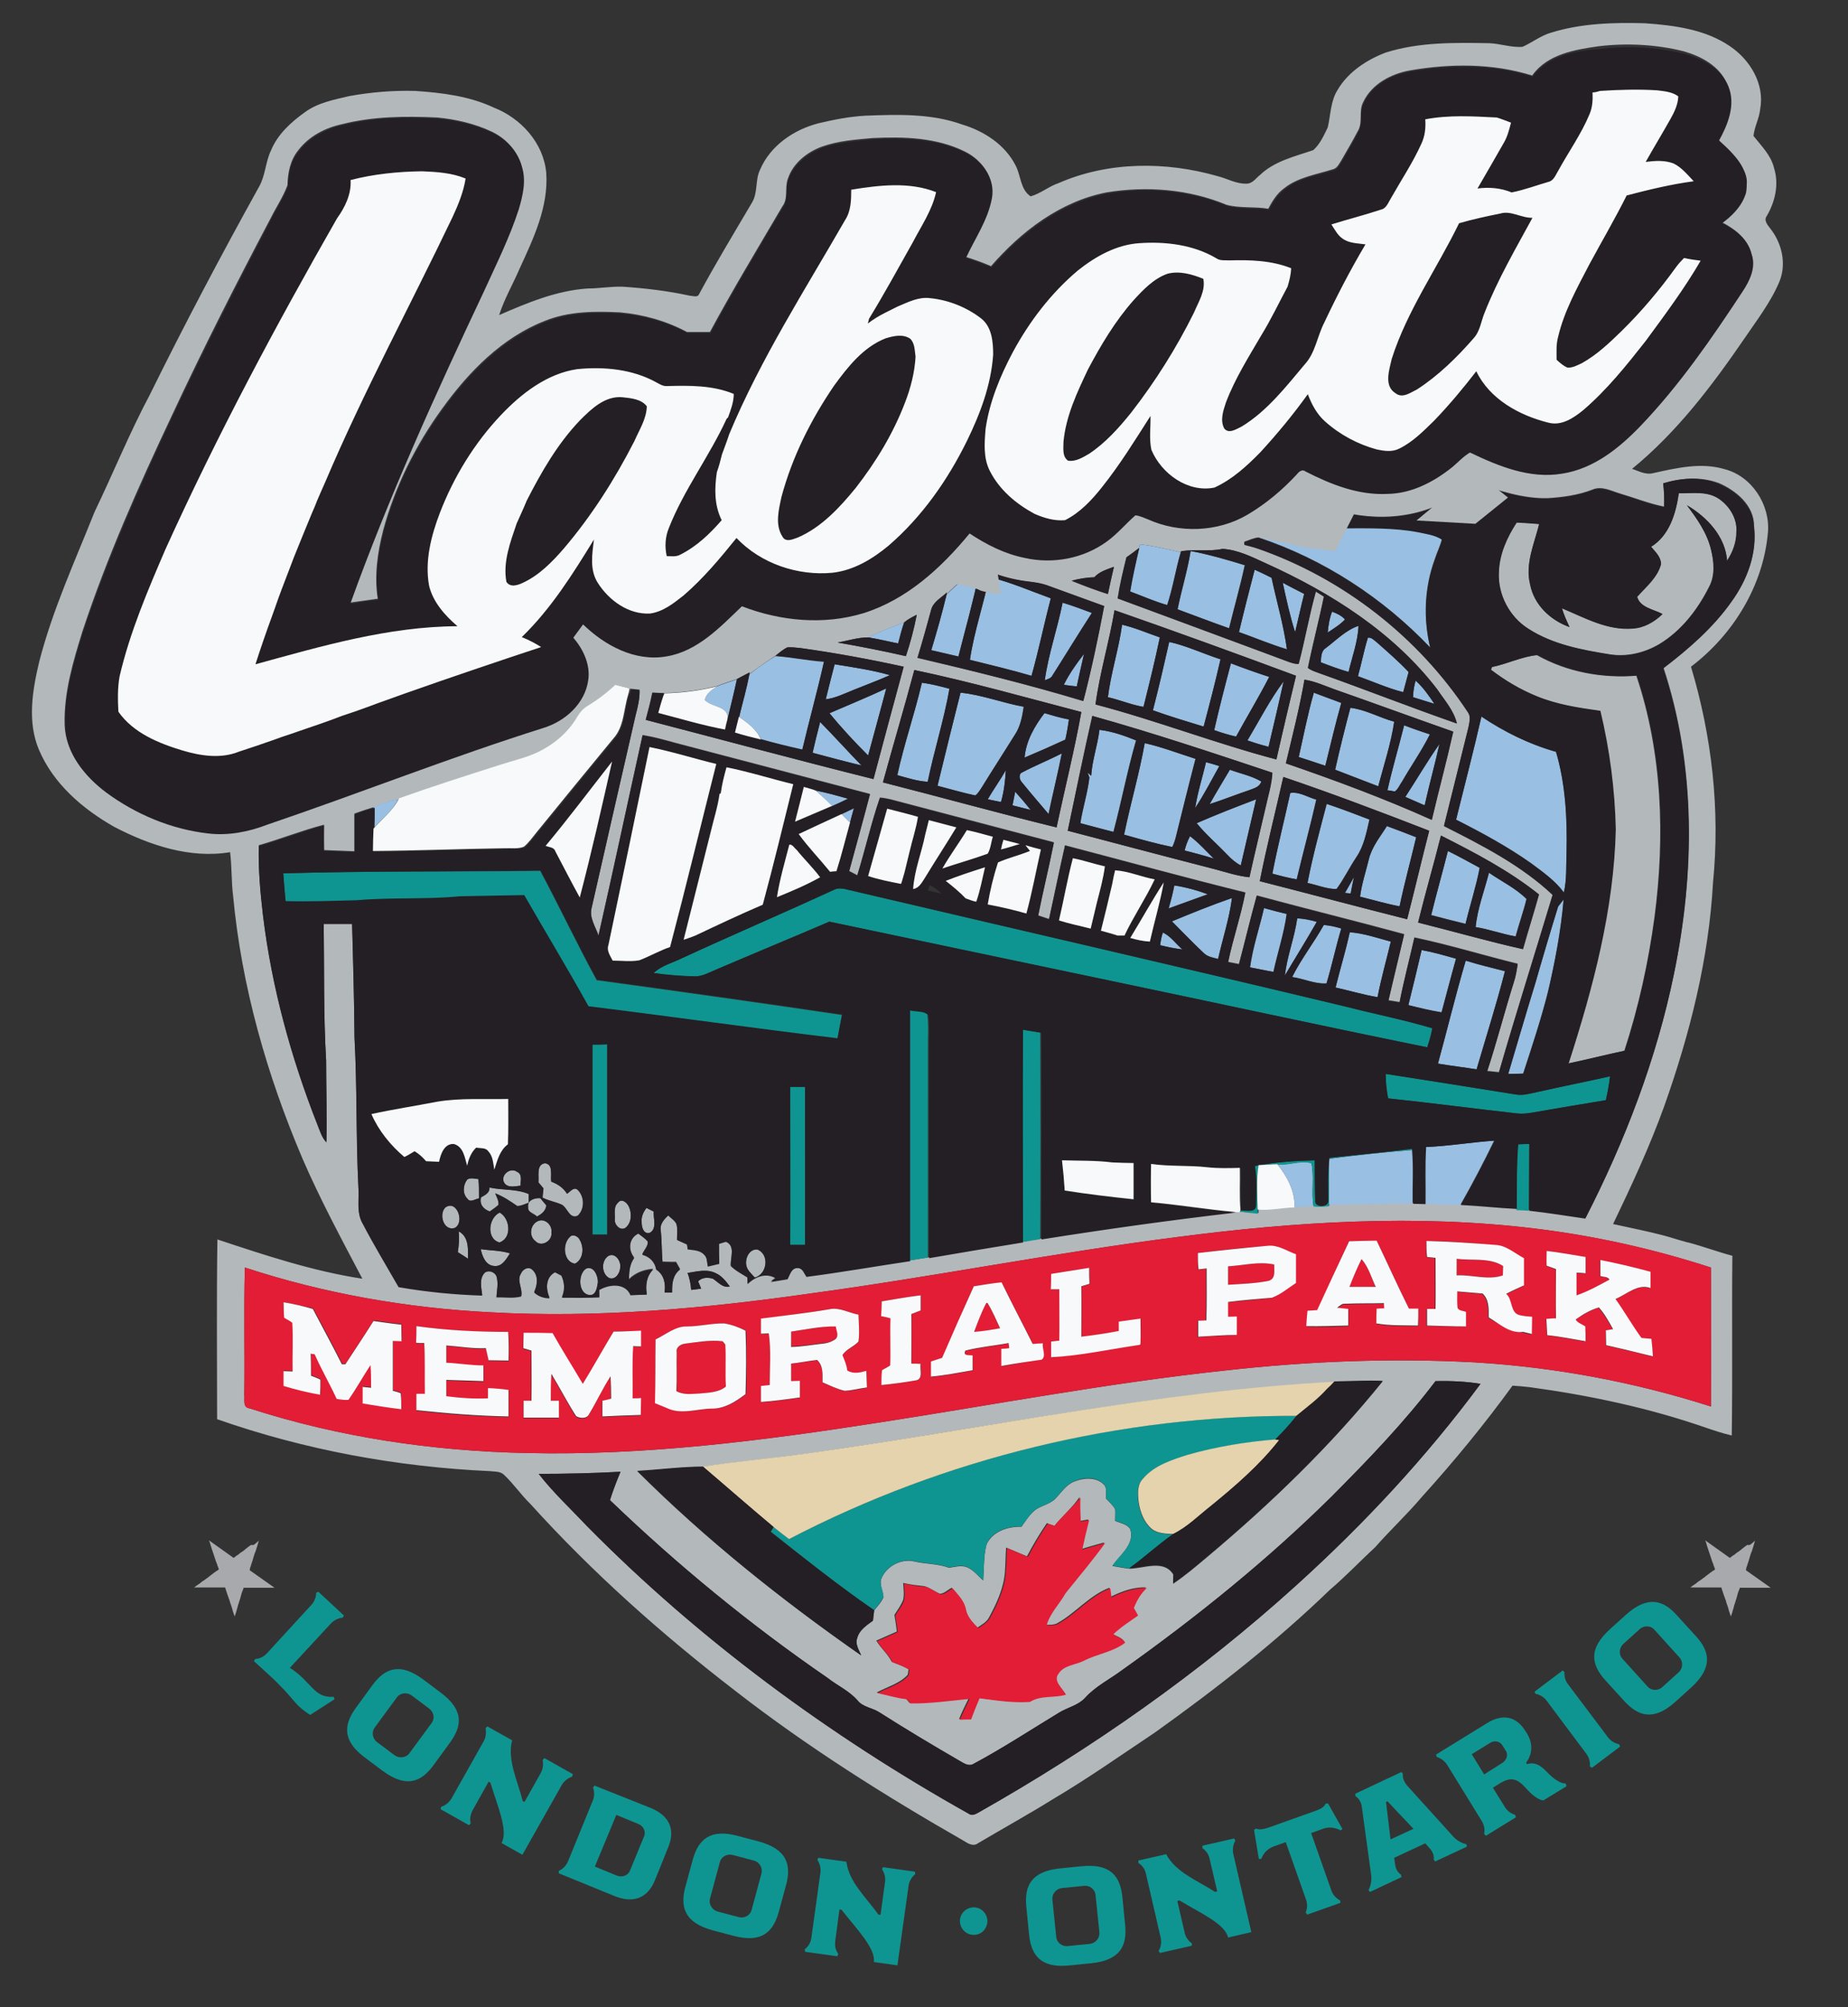
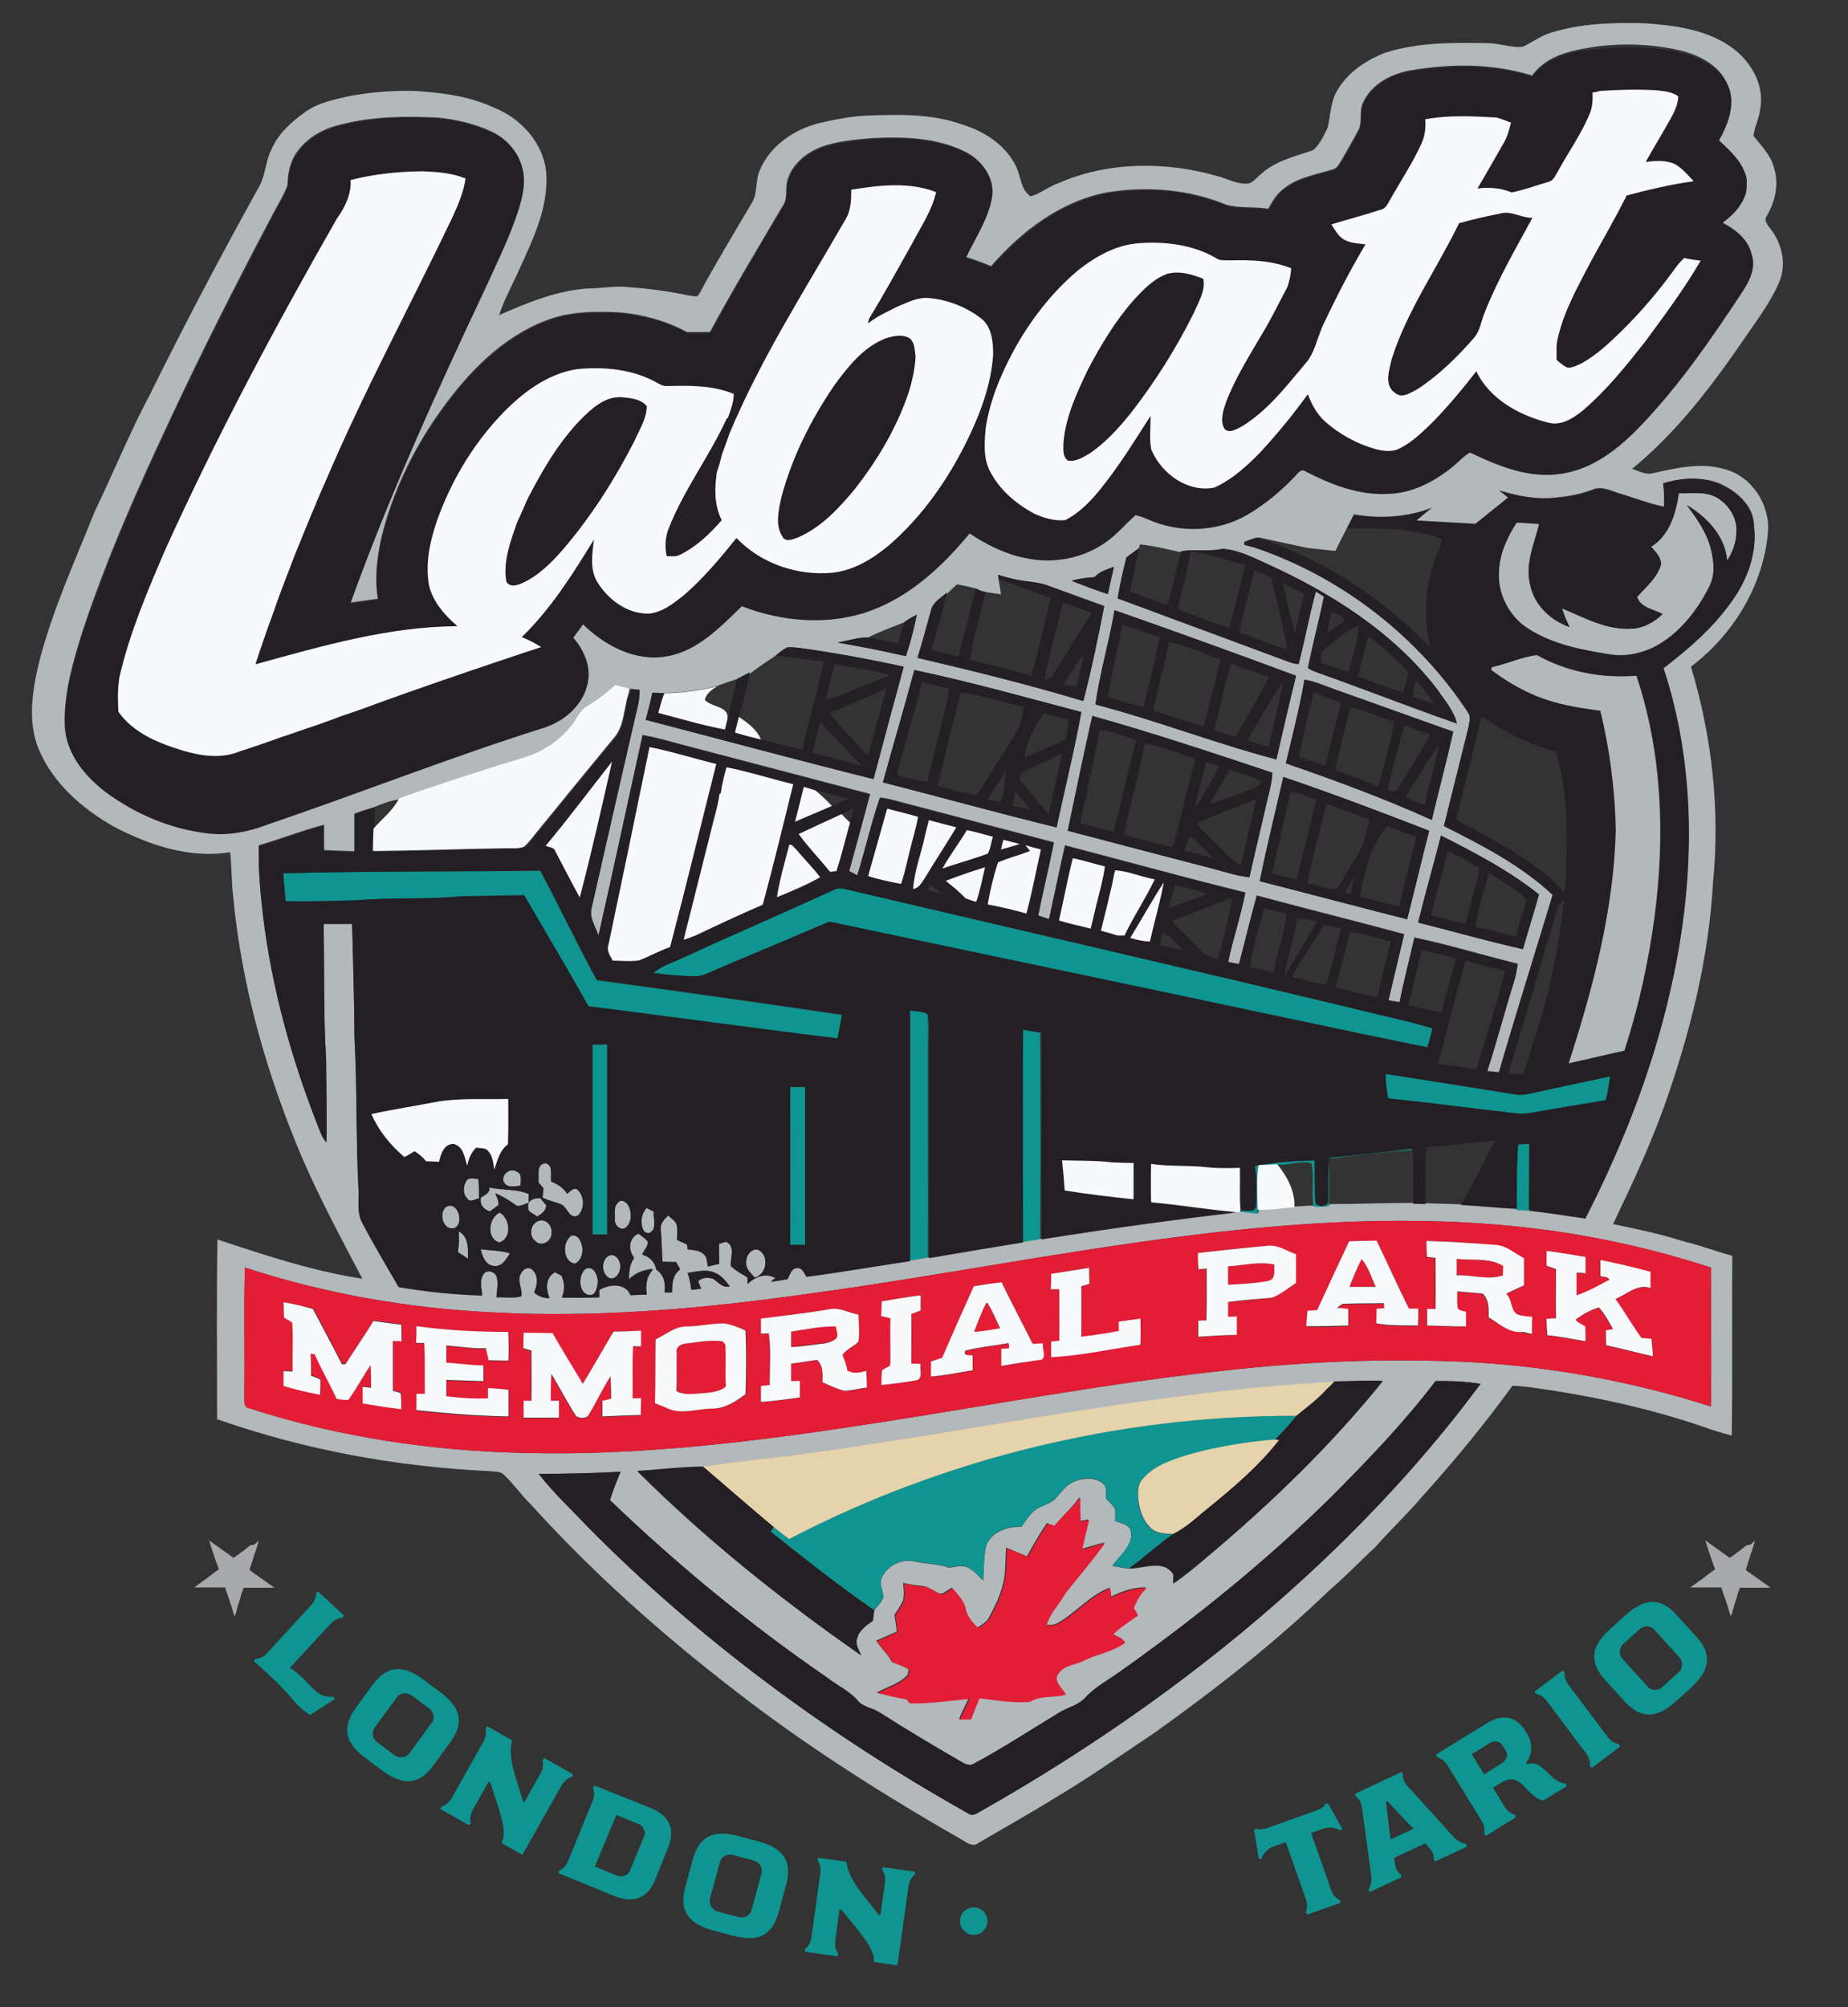
<svg xmlns="http://www.w3.org/2000/svg" version="1.0" id="Layer_1" x="0px" y="0px" viewBox="0 0 612 664.5" style="enable-background:new 0 0 612 664.5;" xml:space="preserve">
  <rect x="0" y="0" width="612" height="664.5" fill="#333333" stroke="none" />
  <style type="text/css">
	.st0{fill:#0F9591;}
	.st1{fill:#A7A9AC;}
	.st2{fill:#B3B8BB;}
	.st3{fill:#99BFE2;}
	.st4{fill:#E21D35;}
	.st5{fill:#E4D3AC;}
	.st6{fill:#241F24;}
	.st7{fill:#F7F9FA;}
</style>
  <path class="st0" d="M110.8,562.5l-8.1,5.2c-6.2-4.1-4.2-4.6-14.1-13.7l-4.5-4.1l0.4-0.7c1.5-0.1,2.9-0.8,3.9-1.9l14.7-16  c1-1.1,1.6-2.5,1.6-4l0.7-0.4l8.5,7.9l-0.4,0.7c-1.3,0.1-2.8,0.8-3.7,1.7L96,552.1c7.3,4.7,7.9,10.1,14.5,9.6L110.8,562.5z" />
  <path class="st0" d="M117.9,565.3l5.4-7.4c4-5.5,9-7.8,16.9-1.9l5.6,4.2c8,5.9,7.2,11.2,3.2,16.7l-5.4,7.4c-4,5.5-8.9,7.8-16.9,1.9  l-5.6-4.2C113.1,576.2,113.9,570.8,117.9,565.3z M124,572c-0.9,1.3-0.8,3.5,1,4.8l5.6,4.2c1.8,1.3,4,0.7,4.9-0.5l7.5-10.2  c1-1.3,0.8-3.5-1-4.8l-5.6-4.2c-1.8-1.3-3.9-0.8-4.9,0.5L124,572z" />
  <path class="st0" d="M156.5,599.3c-0.7,1.3-1,2.9-0.6,4.3l-0.6,0.6l-9.4-5.3l0.2-0.8c1.4-0.4,2.6-1.4,3.4-2.7l10.7-19  c0.7-1.3,0.9-2.9,0.6-4.3l0.6-0.6l8.2,4.6c-1.7,6.6,1.9,13.6,3.5,20.1l0.6,0.3l5.4-9.6c0.7-1.3,0.9-2.9,0.6-4.3l0.6-0.6l9.4,5.3  l-0.2,0.8c-1.4,0.5-2.6,1.4-3.4,2.7l-13.1,23.2l-6.9-3.9c2.3-4.1-1.4-12.4-3.7-20l-0.6-0.3L156.5,599.3z" />
  <path class="st0" d="M215.5,598.5c6,2.5,8.3,6.9,5.8,13l-4.4,10.9c-2.5,6.1-7.2,7.7-13.3,5.3l-18.6-7.6l0.1-0.8  c1.4-0.6,2.4-1.8,3-3.1l8.2-20.1c0.6-1.4,0.6-2.9,0.1-4.4l0.5-0.6L215.5,598.5z M197,617.9l7.3,3c1.6,0.6,3.6,0.1,4.3-1.6l4.7-11.4  c0.7-1.7-0.3-3.5-1.9-4.1l-7.3-3L197,617.9z" />
  <path class="st0" d="M227,624.5l2.4-8.8c1.8-6.6,5.6-10.5,15.1-7.9l6.8,1.8c9.5,2.6,10.8,7.9,9,14.5l-2.4,8.8  c-1.8,6.5-5.5,10.5-15.1,7.9L236,639C226.5,636.4,225.2,631.1,227,624.5z M235.1,628.6c-0.4,1.5,0.5,3.6,2.6,4.2l6.8,1.8  c2.2,0.6,4-0.7,4.4-2.3l3.3-12.2c0.4-1.6-0.5-3.6-2.6-4.2l-6.8-1.8c-2.2-0.6-4,0.7-4.4,2.3L235.1,628.6z" />
  <path class="st0" d="M276.6,642.6c-0.2,1.5,0.1,3,1,4.2l-0.3,0.8l-10.7-1.5l-0.1-0.8c1.2-0.9,2-2.3,2.2-3.8l3-21.6  c0.2-1.5-0.2-3-1-4.2l0.3-0.7l9.3,1.3c0.8,6.7,6.7,12,10.6,17.5l0.7,0.1l1.5-10.9c0.2-1.5-0.2-3-1-4.2l0.3-0.7l10.6,1.5l0.1,0.8  c-1.1,0.9-2,2.3-2.2,3.8l-3.7,26.4l-7.8-1.1c0.6-4.6-5.8-11-10.7-17.3l-0.7-0.1L276.6,642.6z" />
  <path class="st0" d="M322.4,640.5c-2.5,0-4.5-2.1-4.5-4.6c0-2.5,2.1-4.5,4.6-4.5c2.5,0,4.5,2.1,4.5,4.6  C326.9,638.6,324.9,640.6,322.4,640.5z" />
-   <path class="st0" d="M340.8,640.4l-0.9-9.1c-0.7-6.8,1.4-11.8,11.2-12.8l7-0.7c9.8-1,12.9,3.4,13.6,10.2l0.9,9.1  c0.7,6.8-1.4,11.8-11.2,12.8l-7,0.7C344.6,651.7,341.5,647.2,340.8,640.4z M349.8,641.3c0.2,1.6,1.7,3.2,4,2.9l7-0.7  c2.2-0.2,3.4-2.1,3.3-3.7l-1.3-12.6c-0.2-1.6-1.7-3.2-4-2.9l-7,0.7c-2.2,0.2-3.4,2.1-3.3,3.7L349.8,641.3z" />
-   <path class="st0" d="M392.3,639.7c0.3,1.5,1.2,2.8,2.4,3.6l0,0.8l-10.6,2.4l-0.4-0.7c0.8-1.3,1-2.8,0.7-4.3l-4.9-21.2  c-0.3-1.5-1.2-2.8-2.5-3.6l0-0.8l9.2-2.1c3.1,6,10.5,8.8,16.2,12.5l0.7-0.2l-2.5-10.7c-0.3-1.5-1.2-2.8-2.4-3.6l0-0.8l10.5-2.4  l0.4,0.7c-0.7,1.3-1,2.8-0.7,4.3l6,26l-7.7,1.8c-1-4.6-9.4-8.2-16.1-12.3l-0.7,0.2L392.3,639.7z" />
  <path class="st0" d="M439.8,597l4.8,8.5l-0.7,0.4c-1.8-1-3.9-1.2-5.8-0.5l-3.9,1.4l6.7,19c0.5,1.4,1.5,2.6,2.9,3.3l0.1,0.8l-11,3.9  l-0.5-0.7c0.6-1.4,0.6-2.9,0.1-4.3l-6.7-19l-3.9,1.4c-2,0.7-3.4,2.1-4.2,4.1l-0.8,0.1l-1.6-9.6l0.6-0.5c1.4,0.6,2.8,0.1,4.2-0.3  l15.4-5.5c1.4-0.5,2.8-1,3.5-2.4L439.8,597z" />
  <path class="st0" d="M474.8,615.6c0.2-1.3-0.3-2.6-1.4-3.8l-1.4-1.6l-10.3,4.8l0.3,2.1c0.2,1.6,0.9,2.8,2,3.5l0.1,0.8l-10.4,4.9  l-0.5-0.6c0.8-1.5,1.1-3.3,0.9-4.9l-3.1-22.6c-0.2-1.6-0.9-2.8-2.1-3.6l-0.1-0.8l15.3-7.2l0.5,0.6c-0.2,1.3,0.4,2.7,1.4,3.9  l15.3,16.9c1.1,1.2,2.6,2.1,4.3,2.5l0.2,0.8l-10.5,4.9L474.8,615.6z M468.1,605.4l-8.6-9.1l-0.5,0.2l1.5,12.4L468.1,605.4z" />
  <path class="st0" d="M511.9,586.2c1.5,1.6,4.2,4.2,6.6,4.2l0.3,0.9l-7.7,4.7c-2-0.2-4.4-2.5-5.6-3.9c-2.9-3.2-4.9-4.1-8.7-1.8  l-2.4,1.5l4.1,6.6c0.7,1.1,2,2,3.3,2.4l0.2,0.8l-9.9,6.1l-0.6-0.6c0.3-1.5,0-3-0.8-4.3l-11.4-18.5c-0.8-1.3-2-2.2-3.5-2.7l-0.2-0.8  l16.9-10.4c5-3.1,9.6-2.4,12.7,2.7l0.4,0.6c2,3.2,2.1,6.7-0.2,9.8l0.3,0.5C508.3,583.2,510.1,584.4,511.9,586.2z M497.5,583.6  c1.3-0.8,2.1-2.6,1.2-4l-1.2-1.9c-0.9-1.4-2.8-1.6-4.1-0.7l-6,3.7l4.1,6.7L497.5,583.6z" />
  <path class="st0" d="M519.4,557.7l13.1,17.4c0.9,1.2,2.2,2,3.7,2.3l0.3,0.8l-9.3,7l-0.7-0.5c0.2-1.5-0.3-3-1.2-4.2L512.2,563  c-0.9-1.2-2.2-2-3.7-2.3l-0.3-0.7l9.3-7l0.6,0.5C518,555,518.4,556.5,519.4,557.7z" />
  <path class="st0" d="M537.9,563.1l-6.2-6.8c-4.6-5.1-5.9-10.3,1.5-17l5.2-4.7c7.3-6.6,12.5-4.9,17,0.2l6.2,6.8  c4.6,5,5.8,10.3-1.5,17l-5.2,4.7C547.6,569.9,542.5,568.1,537.9,563.1z M545.7,558.4c1.1,1.2,3.3,1.5,4.9,0l5.2-4.7  c1.7-1.5,1.5-3.7,0.5-4.9l-8.5-9.4c-1.1-1.2-3.3-1.5-4.9,0l-5.2,4.7c-1.7,1.5-1.5,3.7-0.5,4.9L545.7,558.4z" />
  <path class="st1" d="M84.3,511.2c0.2-0.1,0.4-0.3,0.5-0.4c0.2-0.2,0.4-0.3,0.6-0.5c0.1-0.1,0.2-0.2,0.3-0.3c0,0.1-0.1,0.3-0.1,0.4  c-0.1,0.2-0.1,0.5-0.2,0.7c-0.1,0.2-0.1,0.4-0.2,0.7c-0.1,0.3-0.2,0.6-0.3,0.9c-0.1,0.5-0.3,1-0.5,1.4c-0.1,0.2-0.1,0.4-0.2,0.6  c-0.1,0.4-0.3,0.9-0.4,1.3c0,0.1-0.1,0.2-0.1,0.4c-0.1,0.3-0.2,0.6-0.3,0.9c0,0.1-0.1,0.2-0.1,0.3c-0.1,0.3-0.2,0.5-0.2,0.7  c0,0.1,0,0.1-0.1,0.2c-0.1,0.2-0.1,0.4-0.2,0.6c0,0.1,0,0.1,0,0.2c-0.1,0.3-0.1,0.5-0.1,0.5s0,0,0,0l8.2,5.8c-0.1,0-0.2,0-0.3,0  c-0.2,0-0.5,0-0.7,0c-0.2,0-0.5,0-0.8,0c-0.2,0-0.5,0-0.7,0c-0.4,0-0.8,0-1.2,0c-0.5,0-1.1,0-1.6,0c-0.1,0-0.3,0-0.4,0  c-0.5,0-0.9,0-1.3,0c-0.1,0-0.2,0-0.3,0c-0.3,0-0.6,0-0.9,0c-0.1,0-0.2,0-0.3,0c-0.3,0-0.5,0-0.7,0c-0.1,0-0.1,0-0.2,0  c-0.3,0-0.5,0-0.6,0c-0.1,0-0.1,0-0.2,0c0,0,0,0,0,0s-0.1,0.2-0.2,0.6c0,0.1,0,0.1-0.1,0.2c-0.1,0.2-0.2,0.5-0.3,0.8  c0,0.1-0.1,0.2-0.1,0.3c-0.1,0.3-0.2,0.7-0.3,1.1c0,0.1-0.1,0.3-0.1,0.4c-0.2,0.5-0.3,1-0.5,1.6c-0.2,0.6-0.4,1.1-0.5,1.7  c-0.1,0.2-0.1,0.4-0.2,0.7c-0.1,0.3-0.2,0.5-0.2,0.7c-0.1,0.2-0.1,0.4-0.2,0.6c-0.1,0.3-0.2,0.6-0.3,0.8c0-0.1-0.1-0.2-0.1-0.3  c-0.1-0.4-0.3-0.8-0.4-1.2c-0.1-0.2-0.2-0.5-0.2-0.7c-0.1-0.2-0.1-0.4-0.2-0.7c-0.1-0.3-0.2-0.6-0.3-0.9c-0.2-0.5-0.4-1.1-0.5-1.6  c-0.1-0.2-0.1-0.3-0.2-0.5c-0.1-0.4-0.3-0.8-0.4-1.1c0-0.1-0.1-0.2-0.1-0.3c-0.1-0.3-0.2-0.6-0.3-0.9c0-0.1-0.1-0.2-0.1-0.3  c-0.1-0.3-0.2-0.5-0.2-0.7c0-0.1-0.1-0.2-0.1-0.2c0-0.1-0.1-0.2-0.1-0.2s-0.1,0-0.4,0c-0.1,0-0.1,0-0.2,0c-0.2,0-0.5,0-0.7,0  c-0.1,0-0.2,0-0.3,0c-0.3,0-0.6,0-0.9,0c-0.1,0-0.2,0-0.4,0c-0.4,0-0.8,0-1.2,0c-0.2,0-0.3,0-0.5,0c-0.5,0-1,0-1.6,0  c-0.3,0-0.6,0-1,0c-0.2,0-0.5,0-0.7,0c-0.3,0-0.5,0-0.8,0c-0.5,0-0.9,0-1.3,0c-0.1,0-0.1,0-0.2,0c0.3-0.2,0.5-0.4,0.8-0.6  c0.1-0.1,0.2-0.1,0.3-0.2c0.2-0.1,0.4-0.3,0.6-0.4c0.2-0.1,0.4-0.3,0.5-0.4c0.2-0.2,0.5-0.4,0.8-0.6c0.1,0,0.1-0.1,0.2-0.1  c0.3-0.2,0.5-0.4,0.8-0.6c0.4-0.3,0.9-0.6,1.3-1c0.1-0.1,0.2-0.1,0.3-0.2c0.3-0.2,0.6-0.5,0.9-0.7c0.1-0.1,0.2-0.1,0.3-0.2  c0.3-0.2,0.5-0.4,0.7-0.5c0.1,0,0.1-0.1,0.2-0.1c0.3-0.2,0.5-0.4,0.5-0.4s0,0,0,0c0,0,0-0.1-0.1-0.2c0-0.1-0.1-0.3-0.2-0.6  c0-0.1,0-0.1-0.1-0.2c-0.1-0.2-0.1-0.4-0.2-0.7c0-0.1-0.1-0.2-0.1-0.2c-0.1-0.3-0.2-0.5-0.3-0.8c0-0.1-0.1-0.2-0.1-0.3  c-0.1-0.4-0.3-0.8-0.4-1.2c0-0.1-0.1-0.2-0.1-0.3c-0.2-0.5-0.3-1-0.5-1.5c-0.2-0.5-0.3-1-0.5-1.5c-0.1-0.2-0.1-0.4-0.2-0.7  c-0.1-0.3-0.2-0.5-0.2-0.7c0-0.1-0.1-0.2-0.1-0.2c-0.1-0.2-0.1-0.3-0.2-0.5l8,5.7c0.1,0.1,0.2,0.1,0.2,0.1s0.1-0.1,0.3-0.2  c0,0,0.1-0.1,0.1-0.1c0.1-0.1,0.3-0.2,0.5-0.4c0.1,0,0.1-0.1,0.2-0.1c0.2-0.1,0.4-0.3,0.6-0.4c0.1-0.1,0.1-0.1,0.2-0.2  c0.2-0.2,0.5-0.4,0.7-0.5c0.1-0.1,0.2-0.1,0.3-0.2c0.3-0.2,0.7-0.5,1-0.8c0.1-0.1,0.3-0.2,0.4-0.3c0.5-0.4,1-0.8,1.5-1.1  C83.8,511.6,84.1,511.4,84.3,511.2z" />
  <path class="st1" d="M579.8,511.2c0.2-0.1,0.4-0.3,0.5-0.4c0.2-0.2,0.4-0.3,0.6-0.5c0.1-0.1,0.2-0.2,0.3-0.3c0,0.1-0.1,0.3-0.1,0.4  c-0.1,0.2-0.1,0.5-0.2,0.7c-0.1,0.2-0.1,0.4-0.2,0.7c-0.1,0.3-0.2,0.6-0.3,0.9c-0.1,0.5-0.3,1-0.5,1.4c-0.1,0.2-0.1,0.4-0.2,0.6  c-0.1,0.4-0.3,0.9-0.4,1.3c0,0.1-0.1,0.2-0.1,0.4c-0.1,0.3-0.2,0.6-0.3,0.9c0,0.1-0.1,0.2-0.1,0.3c-0.1,0.3-0.2,0.5-0.2,0.7  c0,0.1,0,0.1-0.1,0.2c-0.1,0.2-0.1,0.4-0.2,0.6c0,0.1,0,0.1,0,0.2c-0.1,0.3-0.1,0.5-0.1,0.5s0,0,0,0l8.2,5.8c-0.1,0-0.2,0-0.3,0  c-0.2,0-0.5,0-0.7,0c-0.2,0-0.5,0-0.8,0c-0.2,0-0.5,0-0.7,0c-0.4,0-0.8,0-1.2,0c-0.5,0-1.1,0-1.6,0c-0.1,0-0.3,0-0.4,0  c-0.5,0-0.9,0-1.3,0c-0.1,0-0.2,0-0.3,0c-0.3,0-0.6,0-0.9,0c-0.1,0-0.2,0-0.3,0c-0.3,0-0.5,0-0.7,0c-0.1,0-0.1,0-0.2,0  c-0.3,0-0.5,0-0.6,0c-0.1,0-0.1,0-0.2,0c0,0,0,0,0,0s-0.1,0.2-0.2,0.6c0,0.1,0,0.1-0.1,0.2c-0.1,0.2-0.2,0.5-0.3,0.8  c0,0.1-0.1,0.2-0.1,0.3c-0.1,0.3-0.2,0.7-0.3,1.1c0,0.1-0.1,0.3-0.1,0.4c-0.2,0.5-0.3,1-0.5,1.6c-0.2,0.6-0.4,1.1-0.5,1.7  c-0.1,0.2-0.1,0.4-0.2,0.7c-0.1,0.3-0.2,0.5-0.2,0.7c-0.1,0.2-0.1,0.4-0.2,0.6c-0.1,0.3-0.2,0.6-0.3,0.8c0-0.1-0.1-0.2-0.1-0.3  c-0.1-0.4-0.3-0.8-0.4-1.2c-0.1-0.2-0.2-0.5-0.2-0.7c-0.1-0.2-0.1-0.4-0.2-0.7c-0.1-0.3-0.2-0.6-0.3-0.9c-0.2-0.5-0.4-1.1-0.5-1.6  c-0.1-0.2-0.1-0.3-0.2-0.5c-0.1-0.4-0.3-0.8-0.4-1.1c0-0.1-0.1-0.2-0.1-0.3c-0.1-0.3-0.2-0.6-0.3-0.9c0-0.1-0.1-0.2-0.1-0.3  c-0.1-0.3-0.2-0.5-0.2-0.7c0-0.1-0.1-0.2-0.1-0.2c0-0.1-0.1-0.2-0.1-0.2s-0.1,0-0.4,0c-0.1,0-0.1,0-0.2,0c-0.2,0-0.5,0-0.7,0  c-0.1,0-0.2,0-0.3,0c-0.3,0-0.6,0-0.9,0c-0.1,0-0.2,0-0.4,0c-0.4,0-0.8,0-1.2,0c-0.2,0-0.3,0-0.5,0c-0.5,0-1,0-1.6,0  c-0.3,0-0.6,0-1,0c-0.2,0-0.5,0-0.7,0c-0.3,0-0.5,0-0.8,0c-0.5,0-0.9,0-1.3,0c-0.1,0-0.1,0-0.2,0c0.3-0.2,0.5-0.4,0.8-0.6  c0.1-0.1,0.2-0.1,0.3-0.2c0.2-0.1,0.4-0.3,0.6-0.4c0.2-0.1,0.4-0.3,0.5-0.4c0.2-0.2,0.5-0.4,0.8-0.6c0.1,0,0.1-0.1,0.2-0.1  c0.3-0.2,0.5-0.4,0.8-0.6c0.4-0.3,0.9-0.6,1.3-1c0.1-0.1,0.2-0.1,0.3-0.2c0.3-0.2,0.6-0.5,0.9-0.7c0.1-0.1,0.2-0.1,0.3-0.2  c0.3-0.2,0.5-0.4,0.7-0.5c0.1,0,0.1-0.1,0.2-0.1c0.3-0.2,0.5-0.4,0.5-0.4s0,0,0,0c0,0,0-0.1-0.1-0.2c0-0.1-0.1-0.3-0.2-0.6  c0-0.1,0-0.1-0.1-0.2c-0.1-0.2-0.1-0.4-0.2-0.7c0-0.1-0.1-0.2-0.1-0.2c-0.1-0.3-0.2-0.5-0.3-0.8c0-0.1-0.1-0.2-0.1-0.3  c-0.1-0.4-0.3-0.8-0.4-1.2c0-0.1-0.1-0.2-0.1-0.3c-0.2-0.5-0.3-1-0.5-1.5c-0.2-0.5-0.3-1-0.5-1.5c-0.1-0.2-0.1-0.4-0.2-0.7  c-0.1-0.3-0.2-0.5-0.2-0.7c0-0.1-0.1-0.2-0.1-0.2c-0.1-0.2-0.1-0.3-0.2-0.5l8,5.7c0.1,0.1,0.2,0.1,0.2,0.1s0.1-0.1,0.3-0.2  c0,0,0.1-0.1,0.1-0.1c0.1-0.1,0.3-0.2,0.5-0.4c0.1,0,0.1-0.1,0.2-0.1c0.2-0.1,0.4-0.3,0.6-0.4c0.1-0.1,0.1-0.1,0.2-0.2  c0.2-0.2,0.5-0.4,0.7-0.5c0.1-0.1,0.2-0.1,0.3-0.2c0.3-0.2,0.7-0.5,1-0.8c0.1-0.1,0.3-0.2,0.4-0.3c0.5-0.4,1-0.8,1.5-1.1  C579.3,511.6,579.5,511.4,579.8,511.2z" />
  <path class="st2" d="M513.7,10.8c10-3.1,20.7-3.4,31.1-3.1c9.7,0.7,19.9,2,28.1,7.6c6.7,4.5,11.6,12.6,10,20.9  c-0.3,3-1.9,5.8-2.2,8.8c2.6,3.3,5.8,6.4,6.8,10.6c1.7,5.4,0.4,11.1-2.4,15.9c-1.1,1.5,0.3,3,1.2,4.2c3.8,4.8,5.4,11.6,3,17.5  c-2.9,6.9-7.5,12.8-11.7,19c-10.7,15.6-22.3,30.9-37.1,43c2.3,0.8,4.6,2.1,7.1,1.4c7.7-1.7,15.7-3.6,23.5-1.3  c9,2.3,15.1,11.7,14.4,20.8c-1.5,17.7-11.5,34-25.5,44.6c6.9,23,9.7,47.4,7.3,71.4c-1.4,25.4-7.7,50.3-16.2,74.2  c-4.8,13.3-10.8,26.2-16.9,38.9c1.7,0.4,3.4,0.7,5.1,1.1c1.2,0.3,2.5,0.5,3.7,0.8c1.3,0.3,2.7,0.6,4,0.9c1.3,0.3,2.7,0.7,4,1  c2.3,0.6,4.6,1.4,6.9,2c0.3,0.1,0.9,0.3,1.2,0.3c4.9,1.3,9.7,3.1,14.6,4.4c-0.2,19.8,0.1,39.7-0.2,59.5c-3-0.7-6-1.7-8.9-2.7  c-18.8-6.5-38.3-10.6-58-13.3c-1.9-0.2-3.8-0.4-5.7-0.5c-9.3,12.8-19.4,25.1-30,36.8c-4.9,5.8-10.5,11-15.5,16.7  c-5,4.6-9.7,9.6-14.9,14c-18,17.4-37.7,32.8-58,47.3c-11.1,7.4-22,15.1-33.5,21.9c-8.2,5.1-16.7,9.8-25,14.7  c-1.6,1.3-3.4,0.2-4.8-0.7c-26.2-15-51.8-31.1-75.6-49.6c-24.3-18.7-47.4-39.2-68-62c-3.1-3-5.5-6.6-8.6-9.5  c-1.2-1.3-3.1-1.1-4.7-1.3c-30.7-1.4-61.3-7-90.4-17.2c0-19.8-0.2-39.7,0.1-59.5c15.7,5.2,31.6,10.5,48,13  c-6.9-13.1-13.9-26.1-19.8-39.7c-11.8-27.7-20.2-57-23-87c-0.6-4.8-0.4-9.7-1-14.5c-13.3,2.2-26.7-2.3-38.4-8.4  c-10.4-5.9-20.1-14.2-24.9-25.5C9,239,10.7,228.6,13,219c4.4-17.1,11.8-33.2,18.3-49.5c6.2-12.9,11.6-26.2,18.3-38.8  c11.5-23.3,23.6-46.2,36.2-68.9c2.1-3.7,2.1-8.1,3.9-11.9c2.2-5.4,6.6-9.4,11.2-12.7c4.3-3.2,9.7-4.2,14.8-5.4  c7.2-1.3,14.5-1.9,21.8-1.7c8.9,0.6,17.9,1.7,26,5.5c9,3.5,16.5,11.7,17.4,21.6c0.8,11.3-4.3,21.9-8.9,31.9c-2.2,5.1-5,9.9-6.7,15.2  c9.4-4.1,19-8.1,29.3-8.8c3.8,0,7.6-0.7,11.5-0.6c7.5,0.5,15.1,1.4,22.4,3c0.9,0,2.5,0.7,3-0.5c5.5-10.2,11.5-20.1,17.4-30.1  c2.2-3.4,1.1-7.6,2.8-11.1c3.4-8,11.2-13.3,19.4-15.4c5.1-1.2,10.2-2.2,15.4-2.5c10.7-0.4,21.8-0.8,32.1,2.9  c7.3,2.2,14.3,6.7,17.8,13.7c1.7,3.3,1.5,7.8,4.9,10.1c3.3-0.9,6-3.3,9.3-4.4c16.5-7.2,35.5-7.2,52.6-2.3c3.2,0.8,6.2,2.6,9.6,2.5  c2,0,3.1-1.8,4.5-2.9c4.8-4.6,11.5-6.1,17.6-8.2c2.2-1.9,3.5-4.8,4.8-7.5c1-4.2,0.9-8.7,3.3-12.5c3.5-5.9,9.6-9.9,15.9-12.3  c11.1-3.5,22.8-3.3,34.2-3.1c3.7,0.1,7.3,1.5,11.1,1.2C507.4,14.1,510.2,11.8,513.7,10.8L513.7,10.8z M507.4,25  c-13.1-4.1-27.1-4-40.4-1.7c-6.3,1.1-12.7,4.5-15.5,10.4c-1.7,3.1,0,6.8-1.9,9.8c-1.7,3.3-3.6,6.4-5.4,9.6c-0.8,1.2-1.4,2.7-3,3  c-5.4,1.7-11.4,2.6-15.9,6.2c-2.4,1.7-3.9,4.2-5.3,6.8c-4.6-0.8-9.3-0.1-13.8-1.3c-12.5-5.2-26.5-6.3-39.8-4.1  c-15.3,3-28.2,12.9-38.2,24.4c-2.8-1.2-5.6-2.2-8.5-3.1c3-6.5,7.3-12.6,8.6-19.8c1.2-6.4-3.2-12.3-8.7-15c-9.4-4.7-20.3-5-30.6-4.5  c-5.6,0.5-11.3,0.9-16.7,2.8c-5,1.8-9.7,5.5-11.4,10.7c-1.1,3,0.2,6.5-1.8,9.1c-8.1,13.8-16.4,27.5-24,41.6c-2.6,0-5.1,0-7.6,0  c-6.9-3.7-14.5-5.8-22.2-6.5c-8.3-0.4-16.9-0.4-24.8,2.8c-14.2,5.5-25.3,16.9-34.1,29.1c-8.8,12.1-15.6,25.8-19.5,40.2  c-1.9,7.4-3,15.1-1.8,22.7c-3.1,0.4-6.2,0.9-9.3,1.3c12.6-35.4,28.2-69.6,44.3-103.5c4-8.9,8.4-17.7,11.5-27.1  c1.3-4.5,2.5-9.3,1.1-13.9c-1.3-5.1-5.2-9.2-9.8-11.4c-5.7-2.7-11.9-4.1-18.1-4.7c-10.5-0.5-21.2-0.4-31.5,2.2  c-5.6,1.2-11,4-14.5,8.6c-2.7,3.3-3.5,7.5-3.6,11.6c-1.4,3.8-3.7,7.2-5.5,10.8c-11.4,21.6-22.5,43.4-32.8,65.5  c-11,23.3-21.5,46.9-29.6,71.4c-3.1,10-6.2,20.3-5.9,30.9c0.3,9.2,6.5,16.7,13.5,22c9.8,7.3,21.6,12.1,33.8,13.6  c6.7,0.8,13.4-0.5,19.6-2.9c30.6-10.4,60.6-22.2,91.4-32c7.2-2.2,13.8-8,14.9-15.8c0.8-5.2-1.6-10.2-5-14c1.1-1.5,2.2-3,3.3-4.5  c7.2,7,17.3,12.4,27.6,10.6c10.3-1.7,17.8-9.6,25-16.6c12.7,5,27.1,6.4,40.2,2.3c14.4-4.5,25.8-15,35.2-26.4  c5.6,3.7,11.7,6.8,18.3,8.1c9.2,2.1,19.4,0.2,27.1-5.4c3.5-2.5,6.3-5.8,9.5-8.7c1.5,0.2,2.8,0.8,4.1,1.3c10.4,4.7,23.1,4.3,33-1.5  c6.1-3.5,11.6-8.2,16.4-13.4c0.7-0.9,1.8-1.8,2.9-0.9c8.3,4.4,17.5,8,27.1,7.4c8-0.1,15.4-4,21.5-8.9c2-1.6,3.7-3.5,5.8-4.8  c9.4,4.5,19.9,8.8,30.5,7c10.4-1.5,19-8.5,26.1-15.9c12.9-13.4,23.5-28.8,33.7-44.4c2.4-3.5,4.5-8,3-12.3c-1.2-4.9-5.5-8.1-9.8-10.3  c4.3-3.3,8.7-7.9,8-13.8c-0.2-6.2-5.7-9.8-9.4-13.9c3-5.4,5.7-12,3.2-18.1c-2.4-5.8-8.4-9-14.2-10.7c-9.2-2.3-18.8-2.8-28.2-1.7  C521.7,16.4,512.4,17.9,507.4,25L507.4,25z M550.8,160c0.3,2.6,0.4,5.1,0.3,7.7c-5-1-9.7-2.9-14.5-4.3c-3-0.9-6.2-2.7-9.3-1.3  c-4.7,1.8-9.8,2.5-14.8,2.8c-8.3,0.2-16.3-2.6-24-5.1c-3.1,1.6-5.7,4.2-8.9,5.7c-12.9,7.3-29.1,7-42.6,1.5c-1.6-0.4-3.8-2.1-5.1-0.3  c-2.9,2.7-5.9,5.3-9.4,7.2l0.6-0.2c-2.4,0.8-4.3,2.6-6.2,4.2c-1.7,0.1-3.2,0.9-4.8,1.4c0,0.2,0,0.6,0,0.9c1.4,0.4,2.9,0.7,4.3,1.2  c28.3,9.8,53.2,29.2,69.7,54.2c1.1,1.5,0.5,3.4,0.2,5.1c-2.7,10.9-5.4,21.7-8.1,32.6c12.7,6.4,25.5,13,36,22.8  c-5.9,19.6-12.1,39.1-17.8,58.8c-1.3-0.1-2.6-0.3-3.9-0.4c3.2-9.7,5.8-19.6,8.8-29.4c0.6-2,1-4,1.3-6.1c-11.4-2.8-22.7-6.3-34.2-8.7  c-1.6,7.1-3.5,14.2-4.9,21.4c-1.3-0.2-2.5-0.4-3.7-0.6c1.6-7.3,3.4-14.6,5.2-21.9c-16.2-4.4-32.5-8.4-48.8-12.8  c-2.1,7.5-3.9,15.2-5.9,22.7c-1.2-0.2-2.4-0.5-3.6-0.7c1.6-7.7,4.2-15.3,5.7-23c-20-4.9-39.8-10.4-59.7-15.6  c-1.9,8.1-3.5,16.3-5.3,24.4c-1.2-0.4-2.4-0.8-3.6-1.2c1.6-8.1,3.6-16.1,5.2-24.2c-18-4.7-36-9.5-54-14.2c-1.2-0.3-2.4-0.5-3.6-0.6  c-2.9,8.4-4.9,17.2-7.5,25.7c-0.9-0.5-1.8-0.9-2.7-1.4c2.3-8.5,4.6-17,6.9-25.5c-21.5-5.6-42.9-11.3-64.4-16.9  c-3.6-1-7.2-2-10.9-2.6c-4.9,22.1-9.6,44.3-14.6,66.3c-1-2.9-3.1-5.9-2.3-9.1c4.9-21.3,9.7-42.6,14.6-63.9c0.7-2.7,1.4-5.5,1.3-8.3  c-1-0.1-2-0.2-2.9-0.3c-0.2,0.7-0.4,1.5-0.6,2.2c0.1-0.5,0.3-1.6,0.5-2.2c-1.6-0.4-3.1-0.8-4.7-1.2c-2.8,2.6-5.8,4.9-9.1,6.8  c-1.6,0.8-2.7,2.2-3.6,3.8c-3.1,5.3-8.1,9.4-13.7,11.9c-3.6,1.7-7.5,2.5-11.3,3.7c-11.3,3.6-22.6,7.2-33.8,11.2l-0.3,0.4  c-2.9,0.4-5.6,1.4-8.2,2.5c-2.3,0.7-4.5,1.4-6.7,2.2c0,4.1,0,8.3,0,12.5c-3.4-0.1-6.7-0.3-10.1-0.4c-0.1-2.8-0.1-5.6,0-8.4  c-7.3,1.9-14.3,4.7-21.6,6.8c-0.2,7.7,0.5,15.5,1.4,23.1c2.9,23.8,9.3,47.1,18.1,69.4c0.8,1.9,1.4,4,2.9,5.6c0.2-9-0.1-18-0.1-27  c-0.9-15.1-0.6-30.2-0.8-45.3c3.1,0,6.3,0,9.4,0c0.4,12.6,0.7,25.1,0.8,37.7c0.9,16.6,0.4,33.2,1.3,49.7c0.3,3.9-0.8,8.2,1.4,11.8  c3.7,7.1,7.9,14,11.9,21c9.1,1.6,18.4,2.5,27.7,2.8c-0.3-2.5-1.1-5.6,0.9-7.6c1.3-0.9,3.1-0.2,3.8,1.2c0.7,2.3,0.2,4.7,0,7  c2.7-0.1,5.5,0.4,8.2-0.3c0.6-2.4-1.6-5.1-0.1-7.5c0.6-1.4,2.5-2.5,3.8-1.3c2.1,1.9,1.7,5.2,0.6,7.5c1.4,1.2,3.2,1.9,5.1,1.9  c-1.3-2.9-1.4-6.9,1.8-8.6c0.5,0.3,1.6,0.8,2.1,1.1c1.1,2.4,1.2,4.9,0.2,7.3c4.1,0,8.3,0.1,12.4-0.1c0-0.6,0-1.8-0.1-2.4  c3.3-2,8.7-2.5,10.4,1.7c1.8,0,3.6-0.1,5.4-0.2c-0.5-3-0.1-6,2.1-8.3c-3,0.2-5.9,1.3-8,3.4c0-2.5,0.2-5.1,1.7-7.2  c-2.1-2.6-1.8-6.6,1.4-8.1c1.1,0.8,2.2,1.6,3.1,2.6c0.3,1.6-1.2,3-1.8,4.4c2.4,0.6,4.2,2.4,4.6,4.9c2.6,1.7,3.2,4.7,2.8,7.6  c0.8,0,1.7,0,2.5,0c-0.1-2.8,0.2-5.8,2.6-7.6c-0.4-0.8-0.9-1.5-1.3-2.3c-1.5,0-3,0-4.5-0.1c-0.3-3.5-0.2-7.1-0.6-10.6  c-0.3-2,1.1-3.6,2.5-4.9c0.9,0.9,2.2,1.6,2.7,2.8c0.5,1.7,0.2,3.5,0.2,5.3c1.1,0.5,2.2,1,3.3,1.5c0.1,0.4,0.2,1.2,0.2,1.6  c1.8,0.3,4,0.3,5.4,1.7c1.2,1,1,2.6,1.3,4c1.3-0.3,2.5-0.6,3.8-0.9c-0.1-2.2-0.1-4.4-0.1-6.6c0.6-0.2,1.8-0.5,2.3-0.7  c3.2,1.3,1.5,5.3,1.6,8c1.6,1.6,3.6,2.6,5.5,3.8c0,0.6,0.1,1.7,0.1,2.2c2.4-2.4,6.1-3.9,9.3-1.9c-0.4,0.3-1.2,0.9-1.6,1.2  c1.8-0.3,3.7-0.6,5.5-0.9c0.9-1.4,1.4-4,3.5-3.7c1.6,0.1,2,1.9,2.8,2.9c11.5-1.5,22.8-3.5,34.3-5.2c2.1-0.3,4.2-0.7,6.3-1  c10.4-1.7,20.8-3.4,31.1-5.2c2-0.3,4.1-0.7,6.1-1c21.4-3.4,42.9-6.5,64.4-8.9l1.6,0.1l0.1-0.4c1.9,0.4,3.9,0.4,5.8,0.7  c0-0.3,0-1-0.1-1.4c4.1,0.4,8.2-0.5,12.2-0.7c2.1-0.1,4.2-0.3,6.3-0.3c1.7,0.2,3.4,0.1,5.1-0.1v-0.4c9.2,0,18.5-0.4,27.7-0.4  c1.3,0,2.7,0.1,4.1,0.1c3.9,0.2,7.8,0.2,11.8,0.4c6.2,0.3,12.3,1,18.5,1.3l0,0.3c1.4,0.1,2.8,0.1,4.1,0.2c6.2,0.7,12.4,1.7,18.6,2.6  c13.1-25.6,23.5-52.6,29.3-80.8c6.9-33.3,7.3-68.7-3.5-101.3c8.4-6.5,16.6-13.5,22.7-22.2c5.1-7.1,8.4-15.9,7.3-24.7  c0-6.8-5.9-11.7-11.7-14.2C563.2,157.7,556.8,158.2,550.8,160L550.8,160z M377.5,180.2l-0.3,1.2c-1.4,1.1-2.8,2.1-4.2,3.1  c-1.1,4.5-2.2,9-2.9,13.6c19,7,37.9,14.1,56.9,21.1c1,0.3,2,0.6,3,0.6c2.1-8,3.5-16.1,5.7-24c0.7,0.4,2,1.3,2.7,1.7  c-1.6,7.9-3.7,15.7-5.3,23.6c1.1,0.9,2.5,1.3,3.9,1.8c15.2,5.4,30.2,11.3,45.4,16.6c-1-4.3-4.1-7.7-6.5-11.3  c-14.5-18.9-35.3-32-56.7-41.7c-4.6-2.1-9.3-4.5-14.4-4.8c-4.5,1-9.2,0-13.7,0.8l-0.1,0.3C386.5,181.8,382.1,180.7,377.5,180.2  L377.5,180.2z M322.2,188c-2.6,3.3-5.9,5.8-8.8,8.8l0.1-0.6c-1.8,1.8-4.5,3.1-5.2,5.8c-1.4,5.3-2.9,10.6-4.5,15.8  c18.4,4.3,36.8,8.8,54.9,14.3c2.7-10.4,4.9-20.9,6.9-31.4c-6.4-2.2-12.7-4.6-19-6.9c-3.2-1.1-6.6-1.2-9.8-1.8  c-3.8-0.7-7.4-1.9-10.9-3.4C324.8,188,323.5,188,322.2,188L322.2,188z M362.4,191.1c-2.6,0.1-5.1,0.5-7.5,1.2c4,1.6,7.9,3.1,12,4.4  c0.6-3,1.3-6,2-9C366.6,188.5,364.1,189.2,362.4,191.1L362.4,191.1z M362.8,233.2c20.2,5.3,39.7,12.9,59.9,18.2  c2.1-9.3,4.3-18.5,6.5-27.7c-20-7.4-40-14.7-60.1-21.7C367.4,212.5,364.2,222.7,362.8,233.2L362.8,233.2z M299.5,206  c-4,1.6-8.1,3-11.9,5c-3.5,0-6.8,1.1-10.2,1.7c7.6,1.3,15.1,2.8,22.6,4.5c1.5-4.5,2.7-9,3.6-13.7C302.2,204.2,300.7,204.9,299.5,206  L299.5,206z M256.8,217.1c-3,1.9-5.9,4-8.7,6.1l0.1-0.6c-1.4,0.7-2.8,1.5-4.2,2.2c-2.2,0.8-4.4,1.4-6.5,2.3  c-5.7,1.4-11.5,2.2-17.4,2.3c-0.1,0.3-0.4,1.1-0.6,1.4l0.4-1.3c-1.3-0.1-2.6-0.1-3.9-0.2c-0.6,3-1.4,6-2.2,9  c25.1,6.5,50.2,13.3,75.4,19.6c3.3-12.4,6.7-24.8,10-37.2c-11.4-2.5-22.8-4.6-34.4-6.2c-1.4-0.1-2.7-0.3-4.1-0.2  C259.3,215,258,216.1,256.8,217.1L256.8,217.1z M302.8,221.8c-3.3,12.4-7,24.8-10.4,37.2c19.2,4.9,38.3,10.2,57.5,14.9  c2.7-12.8,5.9-25.4,8.2-38.2C339.7,230.9,321.4,225.7,302.8,221.8L302.8,221.8z M432,225c-1.6,9.3-4,18.5-6.2,27.7  c16.3,5.6,32.5,11.6,48.3,18.7c2.3-9.7,4.9-19.4,7.1-29.2c-13.1-4.6-26.2-9.4-39.3-14C438.7,227.1,435.5,225.6,432,225L432,225z   M353.6,275c16.3,4.2,32.6,8.6,48.9,12.8c3.7,1,7.3,2.2,11.2,2.6c1.8-7.8,3.6-15.5,5.4-23.3c0.8-3.8,2-7.5,2.2-11.3  c-19.8-6.6-39.5-13.2-59.6-18.8C358.8,249.6,356.3,262.3,353.6,275L353.6,275z M425,257.2c-2.6,11.5-5.5,22.9-7.8,34.5  c16.3,4.2,32.5,8.5,48.8,12.6c2.5-9.7,4.8-19.5,7.3-29.3C457.3,268.8,441.2,262.7,425,257.2L425,257.2z M477.2,276.6  c-2.4,9.6-5.2,19.1-7.5,28.8c11.6,2.9,23,6.2,34.7,8.8c1.7-6,3.6-12,5.3-18.1C499.8,288.2,488.4,282.3,477.2,276.6L477.2,276.6z   M389.9,409.5c-40.7,5.2-81,13.2-121.6,18.7c-35.1,5-70.7,8.2-106.1,6.2c-27.5-1.4-54.9-6.2-81.1-14.8c-0.4,14,0,28-0.2,42.1  c0.2,1.6-0.6,4.2,1.7,4.5c29.7,9.6,60.9,14.2,92,14.8c39.1,0.9,78.1-4.1,116.6-10.1c38.1-5.9,76-13.1,114.4-17.2  c27.5-3.1,55.2-4.2,82.9-2.7c26.5,1.6,52.8,6.5,78.1,14.6c0.1-15.3,0-30.7,0-46c-18.9-6.1-38.4-10.5-58.2-12.9  C469,401.9,429.1,404.4,389.9,409.5L389.9,409.5z M227.7,421.4c0.7,1.8,1,3.7,1.2,5.6c1.1-0.1,2.2-0.3,3.3-0.4  c-0.3-0.6-0.8-1.8-1-2.4c1.2-1.4,3.3-1.4,4.9-0.9c1.8,1.1,3.2,3.1,5.6,2.6c-1.2-1.7-2.6-3.5-4.6-4.4  C234.2,420,230.8,420.9,227.7,421.4L227.7,421.4z M442,457.6c-4.8,5.1-0.3,0.4-0.2,0c-58.4,3.1-117.4,15.6-175.2,23.7  c-11.3,1.6-22.6,2.5-33.9,4.3c-7.2,0-14.5,1.1-21.7,1.4c22.7,22.6,47.9,42.7,74.2,61c-0.8-1.8-2.1-3.8-1.3-5.8  c0.7-2.6,3.2-4.2,5.2-5.7c0.1-1.1,0.2-2.3,0.4-3.4c1.1-1.4,2.4-2.7,3.1-4.4c-0.1-2.1-1.6-4.3-0.6-6.4c1.8-4,6.6-6.4,10.8-5.4  c3.8,0.9,7.8,0.7,11.5,2.1c1.9-0.3,4-0.9,5.9-0.2c2.2,0.9,3.6,2.8,5.4,4.4c0.3-4,0.1-8.1,1.1-11.9c2-4.4,7.1-6,11.6-5.9  c1.2-1.7,2.3-3.5,3.9-5c2.1-2,5.3-2.2,7.3-4.3c2-2,3.6-4.7,6.4-5.7c3-1.2,7-1.5,9.5,0.9c1.4,1.2,0.7,3.2,0.9,4.8  c1,1.1,2.2,2.1,3,3.5c0.1,1.3,0,2.6,0,3.9c1.7,0.7,3.9,1,5,2.7c1.6,5.1-3.5,8.5-5.9,12.2c1.9,0.3,3.7,0.7,5.6,0.9  c4.8,0,11.4-3.2,14.6,2c0,0.7-0.1,2.2-0.1,3c3.9-2.6,7.5-5.7,11.1-8.7c21.1-17.7,41-36.9,58.3-58.3  C452.6,456.9,447.4,457.5,442,457.6L442,457.6z M475.4,457.2c-10.4,13.7-22.3,26.1-34.4,38.2c-21.3,21.1-44.8,40-69.3,57.4  c-4.2,3.1-8.9,5.4-12.4,9.3c-2.3,2.4-5.7,3.1-8.5,4.8c-9.4,5.7-18.7,11.8-28.4,17c-1.6,1-3.2-0.2-4.6-1c-9-5.2-18-10.6-26.8-16.2  c-2.3-1.4-5.2-1.6-7-3.8c-2.8-3.2-6.7-4.9-10-7.5c-25.6-17.6-49.6-37.3-72-58.8c1-3.2,2.2-6.3,3.5-9.4c-9,0.5-18.1,0.7-27.1,0.7  c4.8,6.2,10.5,11.5,15.9,17.2c37.2,37.7,80.3,69.4,126.5,95.3c0.9,0.7,1.9,0.3,2.9-0.2c37.8-21.3,73.6-46.4,105.8-75.6  c22.3-20.2,42.9-42.3,60.8-66.5C485.3,457.3,480.4,457.1,475.4,457.2L475.4,457.2z M349.2,505.1c-0.6-0.2-1.9-0.6-2.5-0.9  c-2.4,3.5-4.6,7.2-6.6,11c-2.3-1-4.6-1.9-6.9-2.9c-0.2,2.7-0.2,5.4-0.4,8.1c-0.4,5.3-2.7,10.3-5.2,14.9c-0.8,1.7-2.5,2.5-3.9,3.5  c-1.8-1.8-3.5-3.7-4.1-6.2c-0.5-2.9-2.7-4.9-4.4-7c-1.3,0.6-2.4,1.9-3.9,2c-1.8-0.7-3.3-2-5.1-2.5c-2.4-0.3-4.8-0.5-7.1-1.1  c0.1,1.8,0.4,3.7,0,5.6c-0.7,1.8-1.9,3.4-2.9,5c0.3,1.8,0.6,3.6,0.8,5.5c-2.3,1-4.5,2-6.8,3c1.5,2.5,3.8,4.4,5.1,7  c1.9,0.8,3.9,1.4,5.6,2.5c-0.1,0.5-0.2,1.4-0.3,1.8c-2.7,3-6.9,4-10.3,5.9c3.3,0.6,6.4,1.7,9.7,2c0.3,0.3,0.9,1.1,1.2,1.4  c6.6,0.1,13.1-0.9,19.6-1.5c-1.1,2.3-2.3,4.6-3.2,6.9c1.2,0,2.5,0,3.7-0.1c0.9-2.4,1.8-4.7,2.8-7c5.5,0.8,11.1,1.6,16.7,1.2  c3.5-2.3,8-1.2,11.9-2.4c-1.1-2.2-4.4-4.5-2.4-7c1.8-2.8,5.6-2.8,8.3-4.2c4.4-2.3,9.7-2.9,13.7-6c-0.5-1.5-2.7-1.9-3.9-2.8  c2.5-2.3,5.5-4.1,8.2-6.2c-0.5-0.8-0.9-1.6-1.4-2.5c1-2.5,2.3-4.8,4.3-6.6c-4.1-0.2-8,1.3-11.7,3.1c-0.1-0.8-0.3-2.3-0.4-3  c-6.6,2.5-11.1,8.3-17.2,11.7c-1.2,0.7-2.6,0.5-3.9,0.6c1.2-4,4.3-7.1,6.3-10.7c4.5-5.5,9-10.8,13.1-16.6c-2.5,0.7-5.1,1.4-7.6,2.2  c0.7-3.3,1.5-6.5,2.3-9.8c-0.7,0.1-2.1,0.4-2.8,0.5c-0.1-2.6-0.1-5.3-0.1-7.9C355.1,499.1,351.9,501.8,349.2,505.1L349.2,505.1z   M546.8,181c6.1-3.8,8.2-11.1,9.1-17.8c4.4,0.1,9.3-0.8,13.2,1.8c3.6,2.4,6.3,6.6,5.9,11.1c0,3.4-1.2,6.7-3.1,9.5  c-0.6-8.1-6.6-14.5-13.3-18.4c3.4,4.4,6.7,9.2,8,14.7c1,4,1.4,8.6-0.6,12.3c-3.8,7.6-9.2,14.6-16.5,19c-4.9,2.9-10.8,4.3-16.4,3.4  c-9.3-1.5-19-3.3-27-8.5c-6.3-3.9-10.2-11.3-9.8-18.8c0.2-5.9,2.7-11.5,5.9-16.4c2.5,0.1,5,0.3,7.5,0.5c-1.6,6.6-4.7,13.3-3,20.1  c1.3,6.7,6.7,11.8,13,14c-0.9-2-1.8-4-2.5-6.2c7.5,3.1,15,7.4,23.4,6.7c3.8-0.2,7.2-2.2,9.9-4.8c-2.9-1.5-7.4-2.1-8.4-5.7  c2.9-3.4,6.7-6.3,7.9-10.8C550.1,184.4,548.2,182.7,546.8,181L546.8,181z M494.1,220.8c5.1-1,9.8-3.5,14.9-3.9  c10,5.6,21.5,7.7,32.9,6.8c8.6,25.6,9.5,53.3,6,79.9c-2,15-5.3,29.9-10,44.3c-6.2,1.3-12.4,2.9-18.6,4.2c8.1-25.1,15-51,15.6-77.5  c-0.3-13.2-2-26.4-5.1-39.2c-7.2-1-14.4-2.1-21.2-4.9c-5.4-2.2-10.4-5.2-15-8.7C493.8,221.5,494,221.1,494.1,220.8L494.1,220.8z   M178.3,391.4c0.3-2.1-0.8-5.8,2.1-6.4c2.9,0.3,1.8,4.1,2.1,6.1c2.1,0.8,4,2,5.2,4c1-0.6,2.1-2.3,3.4-1.4c2.5,2.2,2.6,6.5,0.2,8.7  c-2.7,1.2-3.4-2.5-5.2-3.6c-2.1-1-4.5-1.3-6.5-2.4c0.1-0.8,0.2-2.3,0.3-3.1C179.4,392.7,178.8,392,178.3,391.4L178.3,391.4z   M166.9,391.4c-1.2-2.5,2.2-5.1,4.3-3.5c1.9,0.8,1.1,3,1.2,4.6C170.5,392.7,168,393.4,166.9,391.4L166.9,391.4z M154.7,390.5  c1.1-0.8,2.5-0.2,3.7-0.2c0.2,2.1,0.2,4.3,0.2,6.4c-1.2,0.2-2.9,1.6-3.8,0.2C153.1,395.2,153.3,392.3,154.7,390.5L154.7,390.5z   M162.1,393.1c4.3,0.9,8.9,0.4,13,2.1c0,0.7,0,2.2,0,2.9c-1.2,0.4-2.4,1.1-3.8,1.1c-2.3-1.6-4.7-3.2-7.3-4.2  c0.5,1.2,1.2,2.4,1.1,3.8c-0.9,0.8-1.9,1.5-2.9,2.2c-2.1-0.7-3.5-2.3-2.9-4.7C160.6,395.6,162.2,395,162.1,393.1L162.1,393.1z   M174.9,399.7c-0.4-2.4,2.2-3.2,4.1-3c0.6,0.8,1.3,1.6,2,2.4c-0.2,1.8-1.6,2.9-3.1,3.7C176.9,401.7,174.7,401.3,174.9,399.7  L174.9,399.7z M204.6,398.2c1.3-1.8,3.3,0.1,3.8,1.5c0.9,2.2,0.7,5.3-1.4,6.8c-1.7,0.9-3.5-1.1-3.4-2.7  C203.8,402,203.1,399.6,204.6,398.2L204.6,398.2z M147.5,399.7c3.8-2.7,6.5,5,3.1,6.8C146.9,407.7,145.2,402,147.5,399.7  L147.5,399.7z M212.5,404.6c-0.2-1.8,0.5-3.4,1.6-4.8c0.6,0.3,1.8,0.9,2.4,1.2c-0.2,2.3,1.2,5.8-1.4,7.1  C213.1,408.6,212.5,406.2,212.5,404.6L212.5,404.6z M165.4,411.3c-4.4-1.2-3.7-8.1,0.1-9.9C169,403.4,169.6,409.9,165.4,411.3  L165.4,411.3z M178.2,404.2c2.3-1,4.8,1.4,4.4,3.7c0.5,2.8-3.3,5.1-5.3,2.9C175,409.1,175.6,405.3,178.2,404.2L178.2,404.2z   M151.9,407.6c3.4,1.8,3.1,5.9,3.1,9.1c-1.1-0.8-2.3-1.5-3.4-2.2C152,412.2,152.1,409.9,151.9,407.6L151.9,407.6z M188.7,409.5  c0.9-1.2,2.8-0.2,3.3,1c1.5,2.5,1.2,6.5-1.6,7.9C186.6,417.7,186.2,411.8,188.7,409.5L188.7,409.5z M159.2,413.5  c3.2,0.5,6.5,0.4,9.7,1.4c-1.2,1.8-2.5,4.4-5.1,4.2C160.8,419,159.7,415.9,159.2,413.5L159.2,413.5z M247.1,418.6  c-0.3-2.3,1.1-5.1,3.7-5c4.2,1.5,3.4,8.3-0.8,9.3C248.8,421.6,247.3,420.4,247.1,418.6L247.1,418.6z M201.4,415.8  c2.2-1.4,4.3,1.6,4,3.7c0,1.8-1.5,4.3-3.6,3.6C199.2,421.8,199,417.5,201.4,415.8L201.4,415.8z M194,420c2.6-1.2,4.1,2.4,4,4.5  c-0.2,1.6-0.5,4.4-2.8,4.2C191.5,428.3,191.3,422,194,420L194,420z" />
-   <path class="st3" d="M416.8,177.9c1.9-1.6,3.8-3.4,6.2-4.2c0.3-0.1,0.9-0.3,1.2-0.3l-0.4,1.8c7.2-0.4,14.4-0.4,21.5-0.5  c8.1,0,16.2-0.2,24.2,1.3c2.7,0.6,5.6,1,8,2.5c-0.6,2.3-1.7,4.5-2.4,6.7c-3.4,9.3-3.8,19.5-1.5,29.1  C458,197.9,438.4,185.1,416.8,177.9L416.8,177.9z M377.5,180.2c4.6,0.5,9,1.6,13.5,2.6c-1.7,5.8-2.6,11.8-4.5,17.5  c-4.2-1.1-8.2-2.9-12.3-4.5c0.8-4.8,1.9-9.6,3-14.4L377.5,180.2L377.5,180.2z M394.3,182.4c6.1,1.2,12,2.9,17.9,4.7  c-1.5,7-3.5,13.9-5.2,20.9c-5.7-2-11.4-4.2-17.1-6.3C391.2,195.2,393.2,188.9,394.3,182.4L394.3,182.4z M415.5,188.6  c1.9,0.9,3.7,1.7,5.6,2.6c1.7,7.9,4,15.7,5.1,23.7c-5.4-1.6-10.6-3.8-15.9-5.7C412,202.3,413.7,195.5,415.5,188.6L415.5,188.6z   M313.5,196.8c2.9-2.9,6.2-5.5,8.8-8.8c0.5,0.5,1.4,1.5,1.9,2c-1.9,9.2-4.5,18.3-6.8,27.4c-3-0.7-6-1.4-9-2.1  C310.2,209.2,312,203,313.5,196.8L313.5,196.8z M327.6,191c7,1.7,13.6,4.6,20.4,7.1c-2.3,8.5-4,17.2-6.4,25.7  c-6.7-2-13.6-3.6-20.4-5.3C322.6,209.1,325.7,200.1,327.6,191L327.6,191z M428.9,209.3c-1.7-5.4-2.9-10.9-4.1-16.4  c2.3,1.3,4.7,2.5,7.1,3.7C430.9,200.9,429.9,205.1,428.9,209.3L428.9,209.3z M351.9,199.5c3.3,1,6.5,2.2,9.7,3.4  c-4.4,6.8-8.7,13.7-13,20.6c-0.5,1.1-1.7,1.3-2.6,1.7C347.2,216.5,350.2,208.1,351.9,199.5L351.9,199.5z M439.7,209.4  c0.2-2.4,0.6-4.8,1.5-7c1.6,0.6,3.1,1.4,4.3,2.6C443.8,206.8,441.7,208,439.7,209.4L439.7,209.4z M287.5,211c3.8-2,7.9-3.4,11.9-5  c-0.8,2.3-1.4,4.7-2,7C294.1,212.3,290.9,211.5,287.5,211L287.5,211z M371.6,206.8c4.3,1,8.3,2.8,12.5,4.2c-1.6,7.7-3.5,15.3-5.4,23  c-4-0.6-7.8-2.3-11.8-3.2C367.9,222.7,370.5,214.9,371.6,206.8L371.6,206.8z M439.1,214.5c3.5-2.6,6.6-5.9,10.8-7.4  c-0.2,5.2-2.1,10.2-3.3,15.3c-3.1-0.9-6.2-2-9.2-3.2C437.5,217.6,437.4,215.6,439.1,214.5L439.1,214.5z M453,211.1  c1.2-0.2,2.1,0.9,3,1.5c3.6,3.2,7.3,6.3,10.5,9.8c-0.6,2.2-1.2,4.5-1.8,6.7c-5.2-1.3-10-3.5-15-5.3  C450.9,219.6,451.7,215.3,453,211.1L453,211.1z M387.2,212.5c5.9,1.3,11.3,3.9,17,5.8c-1.7,7.5-3.7,14.9-5.6,22.3  c-5.6-1.8-11.2-3.4-16.8-5.4C383.8,227.6,385.5,220.1,387.2,212.5L387.2,212.5z M352.3,226.7c1.7-3.7,4.2-7,6.7-10.2  c-0.8,3.6-1.6,7.2-2.4,10.8C355.2,227.1,353.8,226.9,352.3,226.7L352.3,226.7z M248.1,223.3c2.8-2.2,5.7-4.3,8.7-6.1  c5.4,0.4,10.7,1.5,16.1,1.9c-2.2,9.8-4.9,19.4-7.2,29.2c-4.6-1.1-9.1-2.2-13.6-3.4c-1.4-3.4-4.4-5.5-7.3-7.5  C245.8,232.6,247.2,228,248.1,223.3L248.1,223.3z M276.4,219.9c6.2,1,12.4,1.9,18.4,3.6c-4,1.8-8.1,3.3-12.1,4.9  c-3,1.2-6,2.7-9.2,3.1C274.4,227.7,275.4,223.8,276.4,219.9L276.4,219.9z M402.1,241.7c1.7-7.4,3.6-14.8,5.6-22.2  c4.2,1.6,8.4,3.2,12.7,4.5c-3.5,6.7-7.4,13.2-11,19.8C406.9,243.3,404.5,242.5,402.1,241.7L402.1,241.7z M237.5,227.2  c2.1-0.9,4.4-1.5,6.5-2.3c-0.9,4.4-2,8.8-3.1,13.2c0.7-4.4-5.3-3.9-7.5-6.4C233.9,229.6,235.7,228.2,237.5,227.2L237.5,227.2z   M305.3,226c3.1,0.4,6.1,1.2,9.2,2c-1.9,10.4-5.1,20.5-7.2,30.8c-3.5-0.2-6.8-1.3-10.1-2.2C299.4,246.3,302.9,236.3,305.3,226  L305.3,226z M413.1,245.1c3.9-6.5,7.4-13.4,12-19.5c-1.6,7.2-3.3,14.4-5,21.7C417.7,246.6,415.4,245.9,413.1,245.1L413.1,245.1z   M468.8,225.3c2.5,2.2,4.4,5,6.3,7.7c-2.4-0.7-4.7-1.5-7.1-2.2C468,228.9,468.3,227.1,468.8,225.3L468.8,225.3z M274.7,236.1  c6.3-2.7,12.6-5.3,18.8-8.2c-1.9,7.4-4,14.8-6,22.2C283,245.6,278.7,241,274.7,236.1L274.7,236.1z M318.1,229.3  c7.1,0.7,13.9,3.4,20.9,4.7c-0.5,3.2-1.1,6.5-2.9,9.2c-3.7,5.9-7.5,11.8-11.2,17.8c-0.6,0.8-1.1,1.8-2,2.4  c-4.2-0.9-8.3-2.2-12.5-3.2C313,249.8,315.5,239.5,318.1,229.3L318.1,229.3z M430.1,250.6c1.6-7.1,3-14.3,5-21.3  c3,1.2,6.1,2.3,9.1,3.4c-1.9,6.9-3.5,13.9-5.3,20.8C435.9,252.5,433,251.5,430.1,250.6L430.1,250.6z M447.2,234.3  c5.1,0.6,9.6,3.3,14.6,4.6c-1.1,7.3-3.5,14.3-5.3,21.4c-4.8-1.8-9.5-3.7-14.3-5.5C443.7,247.9,445.4,241,447.2,234.3L447.2,234.3z   M339.3,250.8c0.5-5.6,3.3-10.4,6.6-14.8c2.7,0.8,5.3,1.6,8.1,2.1c-0.3,2.3-0.7,4.5-1.2,6.7C348.3,246.9,343.8,248.9,339.3,250.8  L339.3,250.8z M490.6,237.2c7.6,5.1,15.9,9.2,24.7,11.6c3.1,10.7,3.7,22,3.5,33.1c-0.2,4.5,0.2,9.1-0.9,13.5  c-2.9-3.9-7-6.8-10.9-9.7c-7.8-5.5-16.3-10.1-24.8-14.4C485,260,488,248.7,490.6,237.2L490.6,237.2z M271.6,239  c4.7,4.7,9.1,9.6,13.7,14.4c-5.4-1.3-10.8-2.7-16.2-4.2C269.9,245.8,270.7,242.4,271.6,239L271.6,239z M465,240.1c2.8,1,5.6,2,8.5,3  c-2.7,5.4-6.2,10.4-9.2,15.6c-0.8,1.1-1.3,2.5-2.4,3.3c-0.6-0.1-1.9-0.3-2.5-0.4C461.1,254.4,463.2,247.3,465,240.1L465,240.1z   M364.1,241.6c4.2,0.5,8.2,1.9,12.1,3.5c-2.9,10-4.8,20.2-7.5,30.3c-3.7-0.9-7.4-1.9-11-2.9c0.8-5.1,2.4-10,3-15.1l-0.6-1.7  c0.4,0.3,0.8,0.7,1.2,1.1C361.7,251.6,363.5,246.7,364.1,241.6L364.1,241.6z M379.1,246c5.7,1.3,11.3,3.5,16.9,5.2  c-2.2,8.5-4.3,16.9-6.4,25.4c-0.3,1.3-0.7,2.6-1.3,3.8c-5.4-1.1-10.7-2.6-16-4.1C374.4,266.1,377.3,256.1,379.1,246L379.1,246z   M465.4,263.8c3.8-5.8,7.3-11.8,11.3-17.5c-1.5,6.8-3.4,13.5-4.9,20.3C469.6,265.7,467.5,264.7,465.4,263.8L465.4,263.8z   M338.5,255.7c4.3-2.3,8.8-4.1,13.1-6.3c-1.3,6.7-3,13.4-4.4,20.1c-2.9-3.6-6-7-8.9-10.6C337.6,258,337.3,256.2,338.5,255.7  L338.5,255.7z M399.4,252.3c1.5,0.4,2.9,0.8,4.4,1.3c-2.6,4.7-5.1,9.4-8,13.9C396.6,262.3,398.2,257.3,399.4,252.3L399.4,252.3z   M327.1,264.6c1.9-3.3,4.2-6.4,6-9.7c-0.2,3.6-0.6,7.1-1.6,10.6C330.1,265.2,328.6,264.9,327.1,264.6L327.1,264.6z M407.3,254.8  c3.4,1.3,7.2,2,10.4,3.9c-0.5,1.8-2.3,2.2-3.8,2.8c-4.5,1.5-8.8,3.3-13.3,4.7C402.8,262.3,405.1,258.6,407.3,254.8L407.3,254.8z   M270.1,261.7c3.6,0.7,7.2,1.7,10.7,2.7c-1.8,0.9-3.6,1.7-5.4,2.5C273.8,265,272,263.3,270.1,261.7L270.1,261.7z M336.2,262.1  c1.8,1.9,3.5,3.9,5.1,6c-2-0.5-4-1-6-1.5C335.6,265.1,335.9,263.6,336.2,262.1L336.2,262.1z M427.3,262.5c3-0.5,5.8,1.5,8.7,2.2  c-2,8.9-4.4,17.6-6.5,26.4c-2.8-0.4-5.5-1.1-8.1-1.9C423.1,280.2,425.4,271.4,427.3,262.5L427.3,262.5z M123.7,267.1  c2.7-1.1,5.4-2.1,8.2-2.5c-2,3.9-5.5,6.6-8.3,9.7C123.7,271.9,123.7,269.5,123.7,267.1L123.7,267.1z M396.3,272.5  c6.5-2.9,13.1-5.4,19.7-7.9c-1.7,7.3-3.4,14.6-5.1,21.9c-1.7-0.9-3.2-2.2-4.5-3.6C403.1,279.4,399.4,276.3,396.3,272.5L396.3,272.5z   M433,292.3c1.7-8.8,4.1-17.5,6.4-26.2c4.8,1.6,9.5,3.4,14.2,5.2c-1,4.2-1.8,8.7-4.3,12.4c-2.3,3.5-4.1,7.3-6.6,10.6  C439.4,294.3,436.2,292.9,433,292.3L433,292.3z M278.7,269.5c1.4-0.6,2.7-1.3,4.1-1.9c-0.5,1.6-0.9,3.2-1.3,4.8  C280.5,271.4,279.6,270.4,278.7,269.5L278.7,269.5z M453.3,284.5c1-4.2,3.8-7.5,6-11c3.3,1.2,6.5,2.4,9.7,3.7  c-1.8,7.7-3.9,15.2-5.5,22.9c-4.4-0.9-8.8-2.2-13.1-3.2C451,292.6,452.3,288.6,453.3,284.5L453.3,284.5z M394.1,276.8  c2.9,2.2,5.3,4.9,7.9,7.4c-3.2-1-6.5-1.8-9.7-2.7C392.7,279.9,393.3,278.3,394.1,276.8L394.1,276.8z M479.5,281.7  c3.6,1.8,7,3.7,10.6,5.5c-1.2,6.3-3.3,12.4-4.7,18.6c-3.8-0.9-7.6-1.9-11.4-2.9C475.7,295.8,477.7,288.8,479.5,281.7L479.5,281.7z   M493.1,288.9c4.2,2.8,8.9,5.1,12.4,8.7c-1,4.2-2.5,8.2-3.6,12.4c-4.5-0.7-8.8-2.4-13.3-3.1C489.3,300.8,491.5,294.9,493.1,288.9  L493.1,288.9z M445.4,295.6c1-1.8,2-3.5,3-5.3c-0.4,1.8-0.7,3.6-1.1,5.5C446.8,295.7,445.9,295.7,445.4,295.6L445.4,295.6z   M388.9,293.1c3.8,0.6,7.5,1.6,11.1,3c-4.3,1.6-8.7,3.1-13,4.7C387.8,298.2,388.4,295.7,388.9,293.1L388.9,293.1z M388.1,305  c6.6-2.8,13.2-5.4,19.9-7.8c-0.9,6.9-3.1,13.5-4.6,20.2c-1.7-0.4-3.5-0.7-4.7-1.9C395.1,312.2,391.6,308.6,388.1,305L388.1,305z   M418.6,300.6c2.5,0.7,5.1,1.4,7.6,2c-0.9,6.5-3,12.8-4.4,19.2c-2.6-0.5-5.2-1.1-7.8-1.5C414.9,313.6,417.1,307.2,418.6,300.6  L418.6,300.6z M516,300.1l1.8-2.4c-0.9,10.4-2.8,20.6-5.2,30.7c-2.3,9.1-5.3,18.1-8.2,27c-1.7,0-3.3,0.1-5,0.1c3-10,5.9-20.1,9-30.1  C510.9,317,513.4,308.5,516,300.1L516,300.1z M429.6,304c2.2,0.1,4.4,0.6,6.5,1.2c-3.4,6-7.1,11.8-10.6,17.8  C426.3,316.4,428.7,310.4,429.6,304L429.6,304z M438.4,306.2c2,0.1,3.9,0.5,5.8,1.1c-1.8,6-3.1,12.2-4.9,18.2  c-3.8,0.3-7.6-1.6-11.4-2.1C430.9,317.5,435.1,312.1,438.4,306.2L438.4,306.2z M385.1,308.7c2.6,1.2,4.3,3.8,6.5,5.6  c-2.5-0.3-4.9-0.8-7.4-1.4C384.4,311.5,384.6,310.1,385.1,308.7L385.1,308.7z M447,308.6c4.7,0.4,9.1,1.9,13.6,3.1  c-1.4,6.1-3.2,12.2-4.4,18.4c-4.7-0.8-9.2-2.1-13.9-3.2C443.8,320.7,445.6,314.7,447,308.6L447,308.6z M470.8,314.5  c3.9,0.7,7.6,1.8,11.4,2.9c-1.6,5.9-3.2,11.9-4.8,17.8c-3.7-0.6-7.4-1.5-11-2.4C467.9,326.6,469.4,320.6,470.8,314.5L470.8,314.5z   M485.4,318c4.3,1.4,8.6,2.4,13,3.5c-2.8,10.9-6.3,21.7-9.4,32.5c-4.3-0.7-8.5-1.2-12.8-1.9C479.3,340.8,482,329.3,485.4,318  L485.4,318z M472.1,379.7c7.6-0.3,15.1-1.6,22.7-2.1c-3.5,7.2-7.2,14.3-11.2,21.3c-3.9-0.1-7.8-0.2-11.8-0.4  C472,392.2,471.8,385.9,472.1,379.7L472.1,379.7z M440.1,383.6c9.1-1.2,18.3-2.2,27.5-2.9c0.5,5.9,0.1,11.8,0.2,17.7  c-9.3,0-18.5,0.4-27.7,0.4C440.2,393.8,440.1,388.7,440.1,383.6L440.1,383.6z M423,385.4c3.8,0.4,7.7-1.4,11.3-0.4  c1,4.6-0.1,9.6,0.7,14.3c-2.1,0.1-4.2,0.2-6.3,0.3C428.9,394.3,426.3,389.5,423,385.4L423,385.4z" />
  <path class="st0" d="M93.8,289.1c28.3-0.8,56.7-0.5,85.1-0.8c6.4,12,12.2,24.3,18.7,36.2c27.1,3.7,54.2,7.5,81.2,11.5  c-0.5,2.6-1,5.3-1.5,7.9c-27.5-3.4-54.9-7.3-82.5-10.6c-6.9-12.4-14.2-24.5-21.3-36.8c-7.1,0.1-14.2,0.3-21.3,0.4  c-11.3,1.1-22.7,0.3-34,1.3c-7.9,0.2-15.8,0.5-23.7,0.3C94.3,295.2,94,292.2,93.8,289.1L93.8,289.1z M276.3,294.5  c1.6-0.8,3.5-0.2,5.2,0.2c54.7,12.9,109.4,25.4,164,38.5c9.6,2.4,19.3,4.3,28.8,7.2c-0.4,2.1-1,4.2-1.7,6.3  c-35.9-7.3-71.7-15.1-107.6-22.6c-30.1-6.3-60.3-12.6-90.4-19c-12.6,5.4-25.2,10.6-37.8,16c-2.2,0.9-4.3,2.2-6.7,2.1  c-4.6,0-9.2-0.4-13.7-1.1c2.7-2.5,6.4-3.4,9.6-5C242.7,309.4,259.6,302.2,276.3,294.5L276.3,294.5z M301,334.3c2,0.5,4.5,0,6.1,1.5  c0.5,4.1,0.1,8.3,0.2,12.5c0,22.7,0,45.4,0,68c-2.1,0.3-4.2,0.7-6.3,1C301,389.7,301,362,301,334.3L301,334.3z M338.4,340.8  c2,0.3,4.1,0.7,6.1,1c0.1,22.8,0.1,45.6,0,68.4c-2.1,0.3-4.1,0.7-6.1,1C338.5,387.7,338.4,364.3,338.4,340.8L338.4,340.8z   M196.2,345.8c1.6,0,3.3,0,4.9-0.1c0,21,0,42,0,63c-1.6,0-3.3,0-4.9,0C196.2,387.8,196.2,366.8,196.2,345.8L196.2,345.8z   M458.9,355.5c14.3,2.2,28.7,4.5,43,6.8c2.4,0.5,4.9-0.3,7.2-0.8c8-1.8,16.1-3.4,24.1-5.2c-0.3,2.6-0.8,5.3-1.4,7.9  c-8.1,1.3-16.2,2.7-24.3,4.1c-1.7,0.3-3.4,0.4-5,0.3c-14.3-1.6-28.5-3.5-42.8-5C459.1,360.9,458.9,358.2,458.9,355.5L458.9,355.5z   M261.7,359.8c1.6,0,3.3,0,4.9,0c0,17.4,0,34.9,0,52.3c-1.6,0-3.3,0-4.9,0C261.7,394.6,261.6,377.2,261.7,359.8L261.7,359.8z   M502.7,378.8c1.2,0,2.5-0.1,3.7-0.1c0,7.4-0.1,14.7-0.1,22.1c-1.4-0.1-2.8-0.2-4.1-0.2l0-0.3C502.3,393.1,502.2,385.9,502.7,378.8  L502.7,378.8z M440.1,383.2c9.1-1,18.3-1.8,27.4-3l0.1,0.5c-9.2,0.7-18.4,1.7-27.5,2.9c0,5.1,0,10.2,0,15.3v0.4  c-1.7,0.2-3.4,0.3-5.1,0.1c-0.8-4.7,0.3-9.7-0.7-14.3c-3.6-1-7.5,0.8-11.3,0.4c-2.1,0.1-4.1,0.3-6.2,0.3c-0.8,4.8-0.4,9.7-0.3,14.6  c0,0.3,0,1,0.1,1.4c-1.9-0.3-3.9-0.3-5.8-0.7l0.1-0.3c1.6-0.2,4.8,0.8,4.9-1.7c0.1-4.3,0.4-8.7-0.4-13.1c6.5-1.3,13.2-1.7,19.9-1.9  c0,4.4,0,8.9,0.2,13.3c-0.3,2.5,4.5,2.4,4.2,0C439.6,392.5,439.5,387.8,440.1,383.2L440.1,383.2z M261.3,509.5  c51.7-26.9,109.9-41.1,168.2-40.8c-2.2,2.8-4.6,5.4-7.1,7.9c-9.8,0.8-19.6,2.4-29.1,5.1c-5.3,1.7-11,3.5-14.8,7.8  c-2.1,2.1-1.8,5.2-1.5,7.9c0.5,3.2,1.7,6.5,4.2,8.7c2,1.7,4.8,1.7,7.3,1.8c-5.1,3.5-9.5,7.7-14.5,11.3c-1.9-0.2-3.7-0.6-5.6-0.9  c2.5-3.7,7.6-7.1,5.9-12.2c-1.1-1.7-3.3-2-5-2.7c0-1.3,0.2-2.6,0-3.9c-0.8-1.3-2-2.4-3-3.5c-0.2-1.6,0.5-3.6-0.9-4.8  c-2.5-2.5-6.5-2.2-9.5-0.9c-2.8,1-4.4,3.7-6.4,5.7c-2,2.2-5.2,2.4-7.3,4.3c-1.5,1.5-2.6,3.3-3.9,5c-4.5-0.1-9.7,1.5-11.6,5.9  c-1,3.9-0.8,8-1.1,11.9c-1.7-1.5-3.2-3.5-5.4-4.4c-1.9-0.7-4-0.1-5.9,0.2c-3.7-1.4-7.7-1.2-11.5-2.1c-4.3-1-9,1.5-10.8,5.4  c-1,2.1,0.5,4.2,0.6,6.4c-0.8,1.6-2,3-3.1,4.4c-11.8-8.1-23.1-17.1-34.3-26c0.2-0.4,0.7-1.2,1-1.6  C257.9,506.9,259.6,508.2,261.3,509.5L261.3,509.5z" />
  <path class="st4" d="M389.9,409.5c39.2-5.1,79.1-7.6,118.5-2.8c19.8,2.4,39.3,6.7,58.2,12.9c0,15.3,0.1,30.7,0,46  c-25.3-8.1-51.6-13-78.1-14.6c-27.6-1.5-55.4-0.4-82.9,2.7c-38.4,4.1-76.3,11.3-114.4,17.2c-38.6,6-77.5,11-116.6,10.1  c-31.2-0.6-62.4-5.2-92-14.8c-2.3-0.2-1.5-2.9-1.7-4.5c0.2-14-0.2-28.1,0.2-42.1c26.2,8.6,53.6,13.4,81.1,14.8  c35.5,2,71-1.2,106.1-6.2C308.9,422.7,349.2,414.7,389.9,409.5L389.9,409.5z M446.8,410.9c-3.6,7.6-7.1,15.3-10.5,23  c-1.1,0.1-2.2,0.1-3.2,0.2c-0.2,1.7-0.3,3.4-0.4,5.1c4.6,0.2,9.3,0,13.9-0.2c0-1.8,0-3.6,0-5.5c-1.2-0.1-2.5-0.2-3.7-0.4  c0.8-0.5,1.4-1.4,2.5-1.3c4.3-0.2,8.7-0.1,13-0.2c0,0.4,0.1,1.3,0.1,1.7c-0.6,0-1.9,0-2.5,0.1c0,1.6,0,3.3-0.1,4.9  c4.5,0.8,9.2,0.6,13.8,0.7c0-1.9,0-3.8,0.1-5.6c-1.1,0-2.1,0-3.1,0c-3.7-7.4-7.1-15-10.7-22.5C452.9,410.6,449.8,410.7,446.8,410.9  L446.8,410.9z M472.4,410.8c0,1.8,0,3.6,0,5.4c0.7,0.1,2.1,0.2,2.8,0.3c0,5.6,0.1,11.2,0,16.9c-0.7,0-2.1,0-2.8,0c0,1.8,0,3.7,0,5.5  c4.3,0.1,8.6,0.3,12.9,0.3c0-1.6,0-3.2,0-4.8c-0.9-0.4-2.3-0.3-2.8-1.3c-0.2-1.8-0.1-3.7-0.1-5.5c2.8,0.2,5.6,0.5,8.4,0.7  c2.2,2,2,5.1,2,7.9c8.2,4.8,6,3.5,14.3,5.6c0.1-1.9,0.1-3.8,0.1-5.7c-1.3-0.2-2.7-0.3-4-0.5c-3.4-0.8-2.3-5.1-4.6-7.1  c2-1,3.9-1.9,5.9-2.8c0.1-3,0-6,0-9c-3.1-1.6-5.9-4.2-9.6-4.4C487.5,411.4,480,410.9,472.4,410.8L472.4,410.8z M396.7,414.8  c0,1.8,0,3.6,0,5.5c0.7-0.1,2.1-0.2,2.7-0.3c0,5.7,0.1,11.5-0.1,17.2c-0.7,0-2,0.1-2.7,0.1c0,1.7,0,3.5,0,5.3  c4-0.2,8.6-0.5,12.7-0.7c0-1.9,0.1-4.1,0.1-6c-0.7,0-2.2,0.1-2.9,0.1c0-1.6,0-3.3,0-4.9c4.8-0.5,9.7-0.9,14.5-1.4  c2.9-1.1,5.3-3.2,8-4.9c0-3.2,0-6.3,0-9.5c-3.1-1.1-6-3.2-9.4-2.8C412.1,413,404.4,413.8,396.7,414.8L396.7,414.8z M512.2,414.1  c0,1.7,0,3.3-0.1,5c1,0.4,2.1,0.7,3.1,1.1c0,5.4,0,10.8,0,16.3c-1.1,0.1-2.1,0.2-3.2,0.2c0.1,1.8,0.2,3.6,0.3,5.4  c4.3,0.4,8.5,1.3,12.7,2c0-1.6,0-3.3-0.1-4.9c-1.1-0.8-2.5-1.1-3.2-2.3c2.4-1.6,4.9-3.2,7.7-4c1.9,2.2,3.3,4.7,4.7,7.2  c-0.6,0.1-1.8,0.3-2.4,0.4c0,1.6,0.1,3.2,0.1,4.9c2.3,0.5,4.6,1,6.9,1.6c2.9,0.6,5.7,1.3,8.6,2.1c-0.1-2-0.2-3.9-0.5-5.8  c-1.1-0.1-2.2-0.2-3.3-0.3c-3.1-4.2-5.7-8.7-8.6-12.9c3.7-1.5,7.4-5.2,11.6-3.6c0-1.8,0-3.6,0-5.4c-5.5-1.5-11-2.8-16.6-3.9  c0,1.8,0,3.5,0,5.3c1,0.3,2.4,0.1,3,1.2c-3.6,1.9-7.1,3.9-10.9,5.2c0-2.5,0-5,0-7.5c0.8,0.1,2.3,0.2,3,0.2c0-1.8,0-3.6,0-5.4  C520.8,415.4,516.5,414.6,512.2,414.1L512.2,414.1z M348.1,421.7c0,1.7,0,3.4,0,5.2c0.9,0,1.9,0,2.8,0c0,5.7,0.1,11.3,0,17  c-0.9,0.1-1.8,0.2-2.7,0.3c0,1.7,0,3.5,0,5.2c7.8-0.9,24.2-3.6,29.5-4.2c0-2.7,0.1-5.9,0.1-8.6c-2.4,0.3-4.8,0.7-7.2,1  c0,1,0,2,0,3.1c-4.1,0.7-8.3,1.3-12.4,1.9c0-5.6,0-11.1,0-16.7c0.9-0.3,1.8-0.6,2.7-0.8c0-1.8-0.1-3.5-0.1-5.3  C356.5,420.3,352.3,421,348.1,421.7L348.1,421.7z M322.5,425.8c-3.6,7.9-7,15.8-10.4,23.8c-1.2,0.4-2.5,0.8-3.7,1.2c0,1.7,0,3.3,0,5  c4.7-0.4,9.2-1.3,13.8-2.1c0-1.6,0-3.3,0-4.9c-1.2-0.2-3.3,0.3-2.4-1.6c4.7-1.2,9.6-1.6,14.3-2.5c0,0.4,0.1,1.3,0.2,1.7  c-0.6,0-1.9,0.1-2.6,0.2c0,1.9,0,3.8,0,5.7c4.3-0.8,9.2-1.7,13.5-2.3c0.2-1.5,0-3.5,0.3-5.2c-1.2,0.1-2.3,0.1-3.4,0.2  c-3.4-6.8-7-13.6-10.3-20.4C328.6,424.8,325.6,425.3,322.5,425.8L322.5,425.8z M292,430.8c0,1.6,0,3.3-0.1,4.9c1,0.2,2,0.4,3.1,0.7  c-0.2,5.2,0.1,10.4-0.1,15.6c-0.9,0.6-1.8,1-2.7,1.6c-0.2,1.6-0.2,3.2-0.2,4.9c3.9-0.4,7.8-0.9,11.7-1.6c2.2-0.8,0.9-3.7,1.3-5.4  c-1,0-2.1,0-3.1-0.1c0-5.4,0-10.9,0-16.4c1-0.4,2.1-0.8,3.1-1.2c0-1.7,0-3.4,0-5C300.6,429.3,296.3,430.1,292,430.8L292,430.8z   M93.9,431.1c0.1,1.6-0.1,3.3,0.3,4.9c0.9,0.6,1.9,1,2.7,1.7c0.3,5.4,0,10.8,0.1,16.1c-0.8,0-2.3-0.1-3-0.1c0,1.6,0,3.3,0,4.9  c4,1.2,8,2.2,12.1,2.9c0-1.7,0-3.4,0.1-5c-1-0.4-2.1-0.9-3.1-1.3c0-2.4,0-4.9-0.1-7.3c0.3,0,1,0.1,1.3,0.2c2.3,5,5.1,9.8,7.3,14.8  c1.3,0.1,2.6,0.4,3.9,0.3c2.6-3.7,4.8-7.7,7.3-11.5c0.2,2.5,0.2,5,0.2,7.5c-0.7-0.1-2.1-0.2-2.8-0.3c0,1.8,0,3.7,0,5.5  c4.3,0.7,8.5,1.4,12.8,1.9c-0.1-1.8,0-3.5-0.2-5.3c-0.9-0.3-1.8-0.6-2.6-0.8c0-5.5,0-11,0-16.5c1,0,1.9,0.1,2.9,0.1  c0-1.8-0.1-3.7-0.1-5.5c-3.1-0.3-6.1-0.8-9.2-1.2c-3,4.8-6.3,9.5-9.3,14.3c-0.3,0-0.9,0-1.2,0c-3.1-6.2-6.3-12.2-9.6-18.3  C100.4,432.4,97.2,431.6,93.9,431.1L93.9,431.1z M274.7,433.4c-7.5,1.3-15.1,2.1-22.7,3.2c0,1.7,0,3.4,0,5c0.7,0,2-0.1,2.6-0.1  c0.8,5.7,0.3,11.4,0.3,17.1c-1,0.1-2,0.2-2.9,0.3c0,1.7,0,3.5,0,5.3c4.3-0.3,8.6-0.9,12.9-1.5c0-1.8,0-3.7,0-5.5c-1,0-2,0.1-2.9,0.1  c0-1.9,0-3.9,0-5.8c2.9-0.4,5.7-0.9,8.6-1.2c2.1,1.9,1.8,4.8,1.8,7.4c2.4,0.9,4.8,2.2,7.3,2.8c2.5-0.1,4.9-0.7,7.4-1.1  c-0.1-1.8-0.1-3.7-0.2-5.5c-2.1,0.6-4.4,1.1-6.3-0.1c-0.2-1.8-0.9-3.5-1.6-5.1c1.2-2,3.8-2.8,5.3-4.5c0.4-3,0.1-6,0-8.9  C281.1,434.5,278,432.7,274.7,433.4L274.7,433.4z M217.1,443.4c-0.1,7,0,14.1,0,21.1c1.3,0.5,2.6,1.1,3.9,1.6  c4.7,2.3,9.9,0.3,14.8,0.2c4.3,0.1,8-2.3,11.3-4.8c0.2-7,0.2-14,0-21c-2.3-1-4.6-1.9-7-2.4c-4.2-0.1-8.3,1-12.4,1  C223.6,439,220.5,441.8,217.1,443.4L217.1,443.4z M137.9,439c0,1.9,0,3.8,0,5.7c0.7,0,2,0,2.7,0.1c0.3,5.6,0.1,11.2,0.2,16.8  c-0.9,0-1.9,0-2.8,0c0,1.8,0,3.6,0,5.4c10.1,1.2,20.3,1.9,30.5,2.1c0-3,0-5.9,0-8.8c-2.3-0.3-4.5-0.5-6.8-0.6c0,1.1,0,2.3,0,3.4  c-4.6,0.1-9.2-0.1-13.8-0.7c0-1.8,0-3.6,0-5.4c4.1,0.1,8.2,0.4,12.3,0.4c0-1.7,0-3.5,0-5.2c-4.1-0.1-8.2-0.8-12.3-0.9  c0-1.9,0-3.8,0-5.7c4.4,0.2,8.7,1.1,13.1,0.9c0.3,1.3,0.6,2.7,0.9,4c2.2,0,4.4,0,6.6,0.1c0.1-3.2,0.1-6.4-0.1-9.5  C158.1,441,147.9,440.4,137.9,439L137.9,439z M203.2,440.8c-3.5,5.8-6.7,11.8-10.3,17.5c-3.2-5.7-6.8-11.1-10-16.8  c-3.2,0-6.4,0-9.6-0.1c0,1.7,0,3.4-0.1,5.1c0.9,0.3,1.8,0.5,2.7,0.8c-0.1,5.5,0,11.1,0,16.6c-0.7,0-2,0-2.6,0c0,1.9,0,3.7,0,5.6  c3.9,0,7.8,0,11.7,0c0-1.9,0-3.7,0-5.6c-0.7,0-2,0-2.7,0c0-3,0-6,0.2-8.9c2.9,4.6,5.3,9.4,8.2,14c1.3,0.8,3.6,0.9,4.3-0.7  c2.5-4.1,4.5-8.5,7.1-12.5c0.1,2.5,0.1,5,0.2,7.4c-1,0.2-1.9,0.5-2.9,0.7c0,1.7,0,3.5,0,5.2c4.2-0.2,8.5-0.4,12.7-0.5  c0-1.9,0.1-3.7,0.1-5.6c-0.7,0-2.1,0-2.8,0.1c0-5.8-0.2-11.5,0.2-17.3c0.6,0,1.9,0,2.6,0.1c0-1.7,0-3.5,0-5.2  C209.2,440.6,206.2,440.7,203.2,440.8L203.2,440.8z M450.9,416.8c2.3,2.6,3.2,6,4.6,9.1c-2.9,0.1-5.8,0.1-8.7,0  C448.1,422.9,449.4,419.8,450.9,416.8L450.9,416.8z M482.4,416.7c5.1,0.7,10.9-0.4,15.5,2.4c-0.1,1-0.1,2.1-0.1,3.1  c-5,1.7-10.2-0.3-15.3,0C482.4,420.3,482.4,418.5,482.4,416.7L482.4,416.7z M406.7,419.2c5.1-0.3,10.2-1.7,15.3-0.6  c-0.1,2,0.6,4.7-1.9,5.4c-4.4,0.9-8.9,1-13.4,1.3C406.7,423.2,406.7,421.2,406.7,419.2L406.7,419.2z M326.6,431.4l0.4,0  c1.7,2.6,2.9,5.5,4.2,8.4c-2.9,0.5-5.7,1-8.6,1.2C323.8,437.7,324.9,434.4,326.6,431.4L326.6,431.4z M262,440.8  c4.9-0.7,9.9-1.7,14.9-1.9c0.1,1.4,1.1,2.9,0,4.1c-1,0.9-2.3,1.4-3.6,1.5c-3.7,0.4-7.4,1.1-11.2,1.2C262,444.1,262,442.5,262,440.8  L262,440.8z M224.1,447.6c-0.2-1.6,1.4-2.6,2.8-2.8c4.1-0.5,8.3-1.3,12.5-0.8c0.2,0.3,0.6,0.8,0.9,1.1c0.3,4.6-0.1,9.3,0.2,13.9  c-2.4,2-5.7,2-8.7,2.3c-2.6,0.2-5.3,0.6-7.7-0.8C224.2,456.2,224,451.9,224.1,447.6L224.1,447.6z M349.2,505.1  c2.7-3.3,5.9-6.1,8.6-9.3c-0.1,2.6,0,5.3,0.1,7.9c0.7-0.1,2.1-0.4,2.8-0.5c-0.8,3.2-1.6,6.5-2.3,9.8c2.5-0.7,5-1.5,7.6-2.2  c-4.1,5.7-8.7,11.1-13.1,16.6c-2,3.6-5.2,6.6-6.3,10.7c1.3-0.1,2.7,0.1,3.9-0.6c6.1-3.4,10.6-9.2,17.2-11.7c0.1,0.8,0.3,2.3,0.4,3  c3.7-1.8,7.5-3.2,11.7-3.1c-2,1.8-3.3,4.1-4.3,6.6c0.5,0.8,0.9,1.6,1.4,2.5c-2.8,2-5.7,3.8-8.2,6.2c1.2,1,3.3,1.3,3.9,2.8  c-4,3.1-9.3,3.7-13.7,6c-2.8,1.4-6.5,1.4-8.3,4.2c-2,2.5,1.3,4.8,2.4,7c-3.9,1.2-8.3,0.1-11.9,2.4c-5.6,0.4-11.2-0.5-16.7-1.2  c-1,2.3-1.9,4.6-2.8,7c-1.2,0-2.5,0-3.7,0.1c1-2.4,2.1-4.6,3.2-6.9c-6.5,0.6-13,1.6-19.6,1.5c-0.3-0.3-0.9-1.1-1.2-1.4  c-3.3-0.3-6.5-1.4-9.7-2c3.5-1.9,7.6-2.8,10.3-5.9c0.1-0.5,0.2-1.4,0.3-1.8c-1.7-1.1-3.7-1.8-5.6-2.5c-1.3-2.6-3.6-4.5-5.1-7  c2.3-1,4.5-2,6.8-3c-0.2-1.8-0.5-3.7-0.8-5.5c1-1.7,2.3-3.2,2.9-5c0.4-1.8,0.1-3.7,0-5.6c2.3,0.6,4.7,0.9,7.1,1.1  c1.9,0.5,3.4,1.8,5.1,2.5c1.5-0.1,2.6-1.3,3.9-2c1.7,2.1,3.9,4.1,4.4,7c0.5,2.5,2.3,4.4,4.1,6.2c1.4-1,3.1-1.9,3.9-3.5  c2.5-4.6,4.8-9.6,5.2-14.9c0.2-2.7,0.2-5.4,0.4-8.1c2.3,0.9,4.6,1.9,6.9,2.9c2-3.8,4.1-7.5,6.6-11  C347.4,504.5,348.6,504.9,349.2,505.1L349.2,505.1z" />
  <path class="st5" d="M266.7,481.2c57.8-8,116.8-20.7,175.2-23.8c-0.4,1.4-10.6,10.4-12.4,11.3c-58.3-0.2-116.5,13.9-168.2,40.8  c-1.7-1.3-3.4-2.6-5.1-4c-7.9-6.6-15.6-13.3-23.4-20C244,483.7,255.4,482.8,266.7,481.2L266.7,481.2z M393.3,481.6  c9.5-2.7,19.3-4.3,29.1-5.1c0.3,0.1,1,0.2,1.3,0.2c-6.5,8.3-14.5,15.2-22.6,21.8c-4.1,3.2-7.8,7-12.5,9.3c-2.5-0.1-5.3-0.1-7.3-1.8  c-2.5-2.2-3.7-5.5-4.2-8.7c-0.3-2.7-0.6-5.8,1.5-7.9C382.3,485.1,388,483.3,393.3,481.6L393.3,481.6z" />
  <path class="st6" d="M529.9,30.1c-0.6,0.2-1.7,0.6-2.2,0.7c0.1,2.4,0,4.9-1,7.2c-2.7,6.6-6.9,12.4-10.3,18.6c-1,1.4-1.5,3.4-3.3,3.8  c-4,1.2-8,2.7-12.2,3.5c-3.6-1.5-7.4-1.8-11.3-1.3c3-5,5.9-10,8.7-15.1c1.2-2.1,1.8-4.4,2.4-6.7c-1.6-0.6-3.1-1.2-4.7-1.7  c-7.9-0.4-15.9-0.9-23.7,0.6c0.2,2.8-0.1,5.6-1.3,8.1c-2.8,6.3-6.7,12-10,17.9c-1,1.4-1.6,3.4-3.4,3.9c-5.4,1.8-11,3.2-16.4,4.9  c1,1.6,1.9,3.5,3.6,4.6c2.2,1.7,5.1,1.5,7.7,2c-5,8.4-9.6,17.2-13.7,26c-2.3,4.5-2.9,9.8-6.4,13.7c-6.2,7.5-12.4,15.4-20.9,20.6  c-1.7,0.8-4.3,2.6-5.8,0.6c-1.4-2.7-0.3-5.9,0.6-8.6c3-7.8,7.5-14.9,11.7-22.2c3.2-5.2,5.9-10.7,8.7-16.1c0.6-2,1.1-4,1.2-6.1  c-6.5-2.6-13.6-2.8-20.5-2.6c-1.5,0-3.1,0.3-4.3-0.7c-7.6-4.5-16.8-5.7-25.5-5c-7.6,0.5-14.4,4.4-20.3,9c-9,7.4-16.1,16.9-21.6,27.1  c-4.2,7.9-7.7,16.4-9,25.3c-0.4,4.7-0.8,9.7,1.4,14c3.1,6.3,8.7,10.9,14.8,14.2c3.2,1.4,6.5,2.4,10.1,2.1c5-2.5,8.9-6.6,12.3-11  c6-7.4,10.9-15.5,16-23.5c0,3.7-0.6,7.5,0.3,11.2c3.3,7.9,12.1,14.2,20.9,12.5c5.9-2.7,10.6-7.2,15.2-11.7  c5.6-6.1,10.8-12.5,15.7-19.2c1.3,3.3,3,6.6,5.7,9c4.9,4.4,10.8,7.5,17.2,9.3c2.4,0.6,5.1,0.9,7.4-0.3c4.5-2.1,8-5.7,11.5-9.2  c5-5.2,9.6-10.7,14-16.4c4.4,9.2,14.2,14.6,23.8,17c4.4,1.3,8.4-1.5,11.7-4.2c7.7-6.7,14.2-14.7,20.5-22.7  c6.4-8.7,12.9-17.4,18.3-26.7c-1.8-0.2-3.7-0.5-5.5-0.9c-1,0.9-1.9,2-2.7,3.1c-5.3,7.5-11.3,14.6-17.9,21c-4,4-8.2,7.9-13.2,10.7  c-1.5,0.8-3.1,1.7-4.8,1.5c-1.4-0.6-2.5-1.7-3.6-2.6c0-2.5-0.2-5.1,0.5-7.6c2.1-8.5,6.3-16.2,10.3-23.9c4.1-7.7,8.5-15.1,12.4-22.9  c7.3-1.9,14.7-3.7,22.2-4.7c-2.1-2.1-4-4.6-6.7-5.9c-3-1.1-6.2-0.9-9.2-0.5c2.7-4.8,5.5-9.4,8.2-14.2c1.3-2.3,2.5-4.8,2.6-7.5  c-2-1.5-4.6-1.7-7-2C542.5,29.5,536.2,29.7,529.9,30.1L529.9,30.1z M116.1,59.6c0.3,4.8-1.9,9.1-4.5,13  c-20.4,35.7-39.9,72-56.8,109.5c-5.9,13.7-11.8,27.5-15.2,42.1c-0.8,3.8-0.7,7.8-0.4,11.7c4.9,7,13.2,10.4,21.1,12.8  c6.1,1.8,12.9,2.8,18.9,0.4c3.9-1.4,7.8-2.7,11.8-4c0.8-0.3,1.6-0.6,2.5-0.9c1.9-0.7,3.8-1.3,5.6-1.9c4.7-1.6,9.5-3.1,14.1-5  c3.1-1.1,6.1-2.1,9.2-3.2c0.8-0.3,1.6-0.6,2.4-0.9c3.1-1.1,6.1-2.2,9.2-3.3c15-5.3,30.1-10.4,45.2-15.4c-2-1.3-4.1-2.4-6.4-3.3  c9.6-9.4,16.8-20.9,23.9-32.3c-0.5,4.8-1.5,10.1,1.3,14.4c3.7,5.8,10.2,10.5,17.3,10.1c4.3-0.6,7.8-3.4,11.1-6  c6.5-5.7,12-12.4,17.5-19c8.1,8.5,20.3,12.5,31.8,11.5c7-0.8,13.2-4.6,18.6-9c11-9.5,19.5-21.7,25.9-34.6c4.4-9,8-18.6,8.7-28.6  c0.1-4.2-0.3-9.2-4-12c-4.8-3.8-10.8-6.2-16.9-6.7c-3.9-0.5-7.3,1.4-10.8,2.8c-1.3,0.7-2.6,1.4-4,2c-2,1-4,2.2-5.8,3.6  c0.1-0.5,0.3-1.1,0.4-1.6c5-8.3,9.7-16.8,14.5-25.3c2.8-5.4,6.4-10.6,7.7-16.6c-8.9-3.5-18.9-2.3-28.1-0.8c0,3.4,0,7-2,10  c-13.4,23.3-28.1,46-38.4,70.9c-0.8,2.2-1.6,4.5-2.4,6.7c-0.5,2-1,4-1.7,5.9c-0.7,5.4-0.9,10.9,1.6,15.9c-3.9,4.5-8.3,8.7-13.7,11.4  c-1.4,0.8-3,0.6-4.5,0.5c-0.6-3.1-0.5-6.3,0.7-9.3c5-12.7,13.4-23.7,19.1-36.1c0.1-0.1,0.4-0.3,0.5-0.5c0.9-2.5,1.9-5.1,1.9-7.8  c-7-2.8-14.7-2.8-22.1-2.6c-1.3,0.2-2.4-0.6-3.5-1.2c-7.9-4.4-17.4-5.3-26.3-4.4c-10.1,1.5-18.5,8.1-25.3,15.3  c-8.8,9.3-15.5,20.4-20.1,32.2c-2.8,7.7-5.1,16-3.6,24.2c1.3,5.5,5.3,9.9,9.4,13.4c-22.9,0-45.1,6.5-66.9,12.6  c1.7-5.3,3.5-10.5,5.4-15.7c0.3-0.8,0.6-1.6,0.9-2.5c1.5-4.4,3.2-8.8,4.9-13.2c0.5-1.4,1.1-2.8,1.6-4.2c1.8-4.8,3.9-9.5,5.8-14.2  c0.6-1.4,1.1-2.7,1.7-4.1c1-2.1,1.9-4.2,2.8-6.4c12.7-29.9,28.2-58.5,42.2-87.8c1.9-4,3.6-8.2,4.3-12.7c-4.5-1.9-9.5-2.2-14.4-2.4  C131.8,56.7,123.8,57.6,116.1,59.6L116.1,59.6z M483.2,73.9c4.5-1.2,9.1-2.3,13.6-3.3c3.7-1.1,7,1.5,10.7,1.4  c-5.5,10.3-11.5,20.4-15.8,31.3c-1.2,2.9-1.5,6.3-3.7,8.6c-5.5,6.4-11.6,12.4-18.7,16.9c-2.1,1.1-4.8,3.1-7.1,1.3  c-4-2.4-2.1-7.7-1.3-11.4C466,102.8,475.9,88.9,483.2,73.9L483.2,73.9z M375.4,99.4c3.3-3.5,6.7-7.2,11.4-8.8c4-1,8.1,0.1,11.8,1.7  c0.8,4-1.6,7.7-3.1,11.2c-5.8,11.7-12.8,22.8-20.8,33.1c-4,5.1-8.4,10-13.9,13.6c-2.1,1.3-4.5,2.7-7,2.3c-2-1.4-1.5-4.2-1.5-6.3  c0.8-8.5,4.5-16.3,8.1-23.9C364.5,114.2,369.3,106.3,375.4,99.4L375.4,99.4z M293.3,112c2.6-0.8,5.7-1.5,8.1,0.1  c1.6,1.5,1.5,4,1.8,6c-0.2,5.2-1.6,10.4-3.5,15.2c-3.9,10.2-9.6,19.6-16.3,28.2c-5.3,6.5-11.3,13-19.1,16.4  c-1.7,0.6-4.1,1.8-5.2-0.3c-2.5-3.9-1.2-8.9-0.3-13.1c3.5-13.2,9.7-25.6,17.4-36.8C280.7,121.5,285.9,114.9,293.3,112L293.3,112z   M192.2,139c3.7-3.7,8.2-8,13.9-7.4c2.8,0.3,6.3,0.6,8.1,3c-0.1,4.1-2.4,7.8-4.1,11.5c-6.4,12.7-14.2,24.7-23.4,35.6  c-3.9,4.5-8.2,8.9-13.7,11.4c-1.6,0.8-4.1,1.4-5.3-0.4c-1.3-6.7,1.3-13.1,3.4-19.3c1.2-2.5,2.3-5,3.3-7.5  C179.3,156.3,184.7,146.8,192.2,139L192.2,139z M550.8,160c6-1.8,12.4-2.3,18.3,0.2c5.8,2.5,11.6,7.4,11.7,14.2  c1.1,8.9-2.2,17.6-7.3,24.7c-6.1,8.7-14.3,15.8-22.7,22.2c10.8,32.6,10.4,67.9,3.5,101.3c-5.8,28.2-16.2,55.3-29.3,80.8  c-6.2-0.9-12.4-1.9-18.6-2.6c0-7.4,0.1-14.7,0.1-22.1c-1.2,0-2.5,0-3.7,0.1c-0.6,7.1-0.4,14.3-0.5,21.4c-6.2-0.3-12.3-1-18.5-1.3  c4-7,7.7-14.1,11.2-21.3c-7.6,0.5-15.1,1.8-22.7,2.1c-0.4,6.3-0.1,12.6-0.2,18.9c-1.4,0-2.7-0.1-4.1-0.1c-0.1-5.9,0.3-11.8-0.2-17.7  l-0.1-0.5c-9.1,1.2-18.3,2-27.4,3c-0.6,4.7-0.4,9.4-0.4,14.1c0.3,2.4-4.6,2.5-4.2,0c-0.2-4.4-0.2-8.9-0.2-13.3  c-6.6,0.2-13.3,0.6-19.9,1.9c0.8,4.3,0.5,8.7,0.4,13.1c-0.1,2.5-3.3,1.4-4.9,1.7c-0.4-4.7-0.1-9.3-0.2-14c-3.6,0.1-7.2,0.1-10.8-0.2  c-6.2-0.7-12.4-0.2-18.6-1.1c-0.1,4.2-0.1,8.5,0,12.7c9.3,0.9,18.5,2.4,27.8,3.2c-21.5,2.5-43,5.5-64.4,8.9c0-22.8,0.1-45.6,0-68.4  c-2-0.3-4.1-0.7-6.1-1c-0.1,23.5,0,46.9,0,70.4c-10.4,1.7-20.8,3.4-31.1,5.2c-0.1-22.7,0-45.4,0-68c-0.1-4.2,0.3-8.3-0.2-12.5  c-1.6-1.4-4.1-1-6.1-1.5c0,27.7,0,55.3,0,83c-11.4,1.7-22.8,3.7-34.3,5.2c-0.8-1-1.2-2.8-2.8-2.9c-2.2-0.2-2.7,2.3-3.5,3.7  c-1.8,0.3-3.7,0.6-5.5,0.9c0.4-0.3,1.2-0.9,1.6-1.2c-3.2-2-6.9-0.5-9.3,1.9c0-0.6-0.1-1.7-0.1-2.2c-1.9-1.2-3.9-2.2-5.5-3.8  c-0.1-2.6,1.6-6.7-1.6-8c-0.6,0.2-1.8,0.5-2.3,0.7c0,2.2,0,4.4,0.1,6.6c-1.3,0.3-2.5,0.6-3.8,0.9c-0.3-1.3-0.1-3-1.3-4  c-1.4-1.5-3.6-1.4-5.4-1.7c0-0.4-0.1-1.2-0.2-1.6c-1.1-0.5-2.2-1-3.3-1.5c0-1.8,0.3-3.6-0.2-5.3c-0.6-1.2-1.8-1.9-2.7-2.8  c-1.4,1.3-2.8,2.9-2.5,4.9c0.4,3.5,0.3,7.1,0.6,10.6c1.5,0,3,0,4.5,0.1c0.4,0.7,0.8,1.5,1.3,2.3c-2.4,1.8-2.7,4.8-2.6,7.6  c-0.8,0-1.7,0-2.5,0c0.4-2.9-0.2-5.9-2.8-7.6c-0.4-2.5-2.2-4.3-4.6-4.9c0.6-1.4,2.1-2.8,1.8-4.4c-0.9-1-2-1.8-3.1-2.6  c-3.2,1.5-3.5,5.5-1.4,8.1c-1.5,2.1-1.7,4.7-1.7,7.2c2.2-2.1,5-3.2,8-3.4c-2.2,2.2-2.6,5.3-2.1,8.3c-1.8,0-3.6,0.1-5.4,0.2  c-1.7-4.2-7.1-3.7-10.4-1.7c0,0.6,0,1.8,0.1,2.4c-4.1,0.2-8.3,0.1-12.4,0.1c1.1-2.4,0.9-5-0.2-7.3c-0.5-0.3-1.6-0.8-2.1-1.1  c-3.2,1.7-3.1,5.7-1.8,8.6c-1.9,0-3.7-0.6-5.1-1.9c1.1-2.4,1.5-5.6-0.6-7.5c-1.3-1.3-3.2-0.2-3.8,1.3c-1.5,2.4,0.7,5.2,0.1,7.5  c-2.7,0.7-5.5,0.2-8.2,0.3c0.2-2.3,0.7-4.7,0-7c-0.6-1.4-2.5-2.1-3.8-1.2c-2,2-1.2,5.1-0.9,7.6c-9.3-0.3-18.5-1.2-27.7-2.8  c-4-7-8.2-13.9-11.9-21c-2.1-3.5-1-7.8-1.4-11.8c-0.8-16.6-0.4-33.2-1.3-49.7c-0.1-12.6-0.5-25.1-0.8-37.7c-3.1,0-6.3,0-9.4,0  c0.2,15.1-0.1,30.2,0.8,45.3c0,9,0.3,18,0.1,27c-1.5-1.5-2.1-3.6-2.9-5.6c-8.8-22.3-15.2-45.6-18.1-69.4c-0.9-7.7-1.6-15.4-1.4-23.1  c7.3-2,14.3-4.8,21.6-6.8c0,2.8,0,5.6,0,8.4c3.4,0.1,6.7,0.3,10.1,0.4c0-4.1,0-8.3,0-12.5c2.2-0.8,4.4-1.6,6.7-2.2  c0,2.4,0,4.8-0.1,7.2c-0.1,2.5-0.1,4.9-0.2,7.4c14.5-0.2,29.1-0.7,43.6-0.9c2.1-0.2,4.4,0.3,6.4-0.5c1.7-1.4,2.9-3.3,4.3-4.9  c8.4-10.3,16.8-20.6,25.3-30.9c3.6-3.9,3.4-9.6,4.9-14.4c0.2-0.7,0.4-1.5,0.6-2.2c1,0.1,2,0.2,2.9,0.3c0.1,2.8-0.6,5.6-1.3,8.3  c-4.9,21.3-9.8,42.6-14.6,63.9c-0.8,3.2,1.3,6.2,2.3,9.1c5-22.1,9.7-44.2,14.6-66.3c3.7,0.6,7.3,1.6,10.9,2.6  c21.5,5.6,42.9,11.3,64.4,16.9c-2.2,8.5-4.6,17-6.9,25.5c0.9,0.5,1.8,0.9,2.7,1.4c2.7-8.5,4.6-17.3,7.5-25.7  c1.2,0.1,2.4,0.3,3.6,0.6c18,4.8,36,9.5,54,14.2c-1.6,8.1-3.6,16.1-5.2,24.2c1.2,0.4,2.4,0.8,3.6,1.2c1.8-8.1,3.5-16.3,5.3-24.4  c19.9,5.2,39.8,10.6,59.7,15.6c-1.5,7.8-4.1,15.3-5.7,23c1.2,0.2,2.4,0.5,3.6,0.7c2-7.6,3.8-15.2,5.9-22.7  c16.2,4.4,32.5,8.4,48.8,12.8c-1.7,7.3-3.5,14.6-5.2,21.9c1.2,0.2,2.5,0.4,3.7,0.6c1.4-7.2,3.3-14.3,4.9-21.4  c11.5,2.4,22.8,5.9,34.2,8.7c-0.3,2-0.6,4.1-1.3,6.1c-3.1,9.7-5.6,19.7-8.8,29.4c1.3,0.1,2.6,0.3,3.9,0.4  c5.7-19.7,11.9-39.2,17.8-58.8c-10.4-9.8-23.3-16.4-36-22.8c2.7-10.8,5.4-21.7,8.1-32.6c0.3-1.7,0.9-3.6-0.2-5.1  c-16.5-25-41.4-44.4-69.7-54.2c-1.4-0.5-2.9-0.8-4.3-1.2c0-0.2,0-0.6,0-0.9c1.6-0.5,3.1-1.3,4.8-1.4c21.6,7.2,41.2,20,56.8,36.4  c-2.3-9.6-1.9-19.8,1.5-29.1c0.8-2.3,1.8-4.4,2.4-6.7c-2.4-1.6-5.3-1.9-8-2.5c-8-1.5-16.1-1.3-24.2-1.3c-7.2,0.1-14.4,0.1-21.5,0.5  l0.4-1.8c-0.3,0.1-0.9,0.3-1.2,0.3l-0.6,0.2c3.5-2,6.5-4.5,9.4-7.2c1.3-1.8,3.5-0.2,5.1,0.3c13.5,5.4,29.7,5.8,42.6-1.5  c3.2-1.5,5.8-4.1,8.9-5.7c7.8,2.5,15.7,5.3,24,5.1c5-0.2,10.1-1,14.8-2.8c3.1-1.3,6.3,0.5,9.3,1.3c4.8,1.4,9.5,3.4,14.5,4.3  C551.2,165.2,551.1,162.6,550.8,160L550.8,160z M546.8,181c1.4,1.7,3.3,3.4,3.3,5.8c-1.2,4.5-5,7.5-7.9,10.8c1,3.6,5.5,4.1,8.4,5.7  c-2.7,2.6-6.1,4.6-9.9,4.8c-8.4,0.7-15.9-3.6-23.4-6.7c0.6,2.1,1.5,4.1,2.5,6.2c-6.3-2.2-11.7-7.4-13-14c-1.8-6.9,1.3-13.6,3-20.1  c-2.5-0.2-5-0.4-7.5-0.5c-3.2,4.9-5.7,10.4-5.9,16.4c-0.4,7.4,3.5,14.8,9.8,18.8c8.1,5.2,17.7,7,27,8.5c5.7,0.9,11.5-0.5,16.4-3.4  c7.3-4.4,12.7-11.5,16.5-19c2-3.8,1.6-8.3,0.6-12.3c-1.3-5.5-4.7-10.2-8-14.7c6.7,4,12.7,10.3,13.3,18.4c1.8-2.8,3.1-6.1,3.1-9.5  c0.3-4.4-2.3-8.7-5.9-11.1c-3.9-2.6-8.8-1.7-13.2-1.8C555,170,552.9,177.2,546.8,181L546.8,181z M494.1,220.8  c-0.1,0.2-0.2,0.7-0.3,0.9c4.6,3.5,9.6,6.5,15,8.7c6.7,2.8,14,3.9,21.2,4.9c3.1,12.9,4.8,26,5.1,39.2c-0.6,26.5-7.5,52.4-15.6,77.5  c6.2-1.3,12.4-2.9,18.6-4.2c4.7-14.4,7.9-29.3,10-44.3c3.5-26.6,2.6-54.3-6-79.9c-11.3,0.9-22.9-1.2-32.9-6.8  C503.9,217.4,499.1,219.8,494.1,220.8L494.1,220.8z M490.6,237.2c-2.6,11.4-5.6,22.8-8.4,34.2c8.5,4.3,17,8.9,24.8,14.4  c3.9,2.9,8,5.7,10.9,9.7c1-4.4,0.7-9,0.9-13.5c0.3-11.1-0.3-22.4-3.5-33.1C506.5,246.4,498.2,242.3,490.6,237.2L490.6,237.2z   M215.1,247.3c-4.5,21.8-9,43.7-13.5,65.5c-0.7,1.9,0.6,3.6,1.4,5.2c2.9,0,5.9,0.4,8.8-0.1c3.5-1.3,6.7-3.3,10.2-4.4  c5.3-20.1,10.2-40.4,15.3-60.6C229.8,251.1,222.5,248.8,215.1,247.3L215.1,247.3z M180.7,280c1.2,0.5,2.8,0.4,3.2,1.8  c2.7,5.1,5.3,10.3,8.1,15.3c3.9-14.9,7.3-30,10.7-45C195.4,261.4,188.2,270.9,180.7,280L180.7,280z M240.6,254  c-0.7,2.8-1.5,5.6-2,8.5c-0.1,0-0.3,0.1-0.4,0.2c-0.6,4.4-2,8.6-3,12.9c-3,11.8-5.8,23.6-8.9,35.4c1.3-0.5,2.6-0.9,3.9-1.4  c7.4-3.5,14.8-7,22.3-10.2c3.6-13.2,6.8-26.6,10.1-39.9C255.3,257.8,248,255.5,240.6,254L240.6,254z M266.2,260.5  c-1,3.9-1.9,7.7-2.9,11.6c4.1-1.7,8.1-3.5,12.2-5.2c1.8-0.8,3.6-1.6,5.4-2.5c-3.6-1-7.1-2-10.7-2.7  C268.8,261.2,267.5,260.9,266.2,260.5L266.2,260.5z M278.7,269.5c-4.7,2.2-9.4,4.4-14.2,6.6c3.2,4.4,7,8.3,10.4,12.5  c0.5,0,1.6-0.1,2.1-0.2c1.7-5.3,3-10.7,4.5-16.1c0.4-1.6,0.9-3.2,1.3-4.8C281.4,268.2,280,268.9,278.7,269.5L278.7,269.5z   M287.5,290c3.6,1.1,7.3,1.8,10.9,2.6c0.4-1.3,0.8-2.6,1.2-4c0.5-2.2,1.1-4.4,1.6-6.6c0.9-3.9,2.2-7.7,2.8-11.6  c-3.4-1.1-6.8-1.8-10.2-2.7C291.7,275.2,289.6,282.6,287.5,290L287.5,290z M306.4,276.3c-1.2,6-3.6,11.8-3.9,17.9  c2-0.3,2.9-2.2,3.9-3.7c3.4-5.6,7-11.1,10.4-16.7c-3-0.8-6.1-1.6-9.1-2.4C307.2,273.1,306.8,274.7,306.4,276.3L306.4,276.3z   M320.2,274.8c-2.6,4.2-5.6,8.3-8.1,12.6c5-1.7,10.1-3,15-4.9c1-1.7,1.1-3.7,1.7-5.6C325.9,276.3,323.1,275.5,320.2,274.8  L320.2,274.8z M332.3,278c-0.3,1.1-0.6,2.2-0.8,3.2c2.1-0.6,4.1-1.2,6.2-1.8C335.9,278.9,334.1,278.4,332.3,278L332.3,278z   M257.3,297c4.8-2,9.7-4,14.3-6.5c-2.3-3.2-5.3-6-7.8-9.1c-0.7-0.6-1.3-1.8-2.4-1.7C259.9,285.4,258.3,291.1,257.3,297L257.3,297z   M339.6,279.8c0.5,0.6,1.1,1.3,1.6,2c-3.5,1.4-7.2,2.3-10.6,3.8c-1.5,4.5-2.6,9.2-3.4,13.9c4.3,0.8,8.6,1.8,12.8,3  c1.9-7,3.2-14.2,4.8-21.2C343,280.8,341.3,280.3,339.6,279.8L339.6,279.8z M355.3,284.1c-1.8,6.8-3,13.8-4.6,20.6  c3.5,1,7,1.7,10.5,2.7c0.7-2.9,1.4-5.8,2.1-8.8c0.9-3.9,2-7.8,2.6-11.8C362.3,285.9,358.9,284.8,355.3,284.1L355.3,284.1z   M313.2,291.6c2.3,1.8,4.6,3.7,6.7,5.8c1.1,0.4,2.3,0.8,3.5,1.1c1.3-3.7,1.9-7.6,2.9-11.4C321.8,288.5,317.5,289.9,313.2,291.6  L313.2,291.6z M369.3,288.1c-0.4,1.5-0.7,3.1-1.1,4.7c-1.2,5.1-2.4,10.2-3.7,15.3c1.8,0.5,3.7,1,5.5,1.6c0.6,0,1.7,0,2.3,0  c3.1-6.3,7.1-12.2,10-18.6C378,290.2,373.8,288.4,369.3,288.1L369.3,288.1z M93.8,289.1c0.2,3.1,0.5,6.1,0.8,9.2  c7.9,0.2,15.8-0.1,23.7-0.3c11.3-1,22.7-0.2,34-1.3c7.1-0.1,14.2-0.3,21.3-0.4c7.1,12.3,14.4,24.4,21.3,36.8  c27.5,3.4,54.9,7.3,82.5,10.6c0.5-2.6,1-5.3,1.5-7.9c-27-4-54.1-7.8-81.2-11.5c-6.5-11.9-12.3-24.2-18.7-36.2  C150.5,288.6,122.1,288.3,93.8,289.1L93.8,289.1z M385.4,292.1c-3.9,6-7.3,12.3-11.1,18.4c2.1,0.6,4.3,1.1,6.5,1.2  C382.3,305.1,384.2,298.7,385.4,292.1L385.4,292.1z M307.8,293c-0.1,0.5-0.4,1.4-0.5,1.8c1.5,0.3,3,0.7,4.5,1  C310.6,294.7,309.4,293.6,307.8,293L307.8,293z M388.9,293.1c-0.5,2.6-1.2,5.1-1.9,7.6c4.3-1.6,8.7-3.1,13-4.7  C396.5,294.7,392.7,293.7,388.9,293.1L388.9,293.1z M276.3,294.5c-16.7,7.7-33.5,14.9-50.2,22.6c-3.2,1.6-7,2.5-9.6,5  c4.5,0.6,9.1,1,13.7,1.1c2.4,0,4.5-1.2,6.7-2.1c12.6-5.4,25.2-10.6,37.8-16c30.1,6.3,60.3,12.7,90.4,19  c35.9,7.5,71.7,15.3,107.6,22.6c0.7-2,1.3-4.1,1.7-6.3c-9.5-2.8-19.2-4.7-28.8-7.2c-54.6-13.1-109.4-25.7-164-38.5  C279.8,294.3,277.9,293.7,276.3,294.5L276.3,294.5z M388.1,305c3.5,3.5,7,7.1,10.6,10.6c1.3,1.2,3.1,1.5,4.7,1.9  c1.5-6.7,3.7-13.3,4.6-20.2C401.3,299.6,394.7,302.3,388.1,305L388.1,305z M418.6,300.6c-1.5,6.5-3.8,12.9-4.7,19.6  c2.6,0.5,5.2,1.1,7.8,1.5c1.4-6.4,3.5-12.7,4.4-19.2C423.7,302,421.2,301.3,418.6,300.6L418.6,300.6z M516,300.1  c-2.6,8.4-5.1,16.8-7.5,25.3c-3.1,10-6,20.1-9,30.1c1.6,0,3.3,0,5-0.1c2.9-8.9,5.9-17.9,8.2-27c2.3-10.1,4.3-20.3,5.2-30.7  L516,300.1L516,300.1z M429.6,304c-0.9,6.4-3.4,12.5-4.1,18.9c3.5-5.9,7.2-11.8,10.6-17.8C434,304.5,431.8,304.1,429.6,304  L429.6,304z M438.4,306.2c-3.3,5.9-7.5,11.2-10.5,17.3c3.8,0.5,7.6,2.4,11.4,2.1c1.8-6,3.1-12.2,4.9-18.2  C442.3,306.8,440.4,306.4,438.4,306.2L438.4,306.2z M385.1,308.7c-0.5,1.4-0.7,2.8-0.9,4.2c2.4,0.6,4.9,1.1,7.4,1.4  C389.4,312.5,387.8,309.9,385.1,308.7L385.1,308.7z M447,308.6c-1.3,6.2-3.2,12.2-4.7,18.3c4.6,1,9.2,2.4,13.9,3.2  c1.2-6.2,2.9-12.3,4.4-18.4C456.1,310.5,451.6,308.9,447,308.6L447,308.6z M470.8,314.5c-1.4,6.1-2.9,12.1-4.4,18.2  c3.6,0.9,7.3,1.8,11,2.4c1.6-5.9,3.1-11.9,4.8-17.8C478.4,316.3,474.7,315.2,470.8,314.5L470.8,314.5z M485.4,318  c-3.3,11.3-6.1,22.8-9.2,34.1c4.2,0.7,8.5,1.2,12.8,1.9c3.2-10.8,6.6-21.6,9.4-32.5C494,320.3,489.6,319.3,485.4,318L485.4,318z   M196.2,345.8c0,21,0,41.9,0,62.9c1.6,0,3.3,0,4.9,0c0-21,0-42,0-63C199.5,345.8,197.8,345.8,196.2,345.8L196.2,345.8z M458.9,355.5  c0,2.7,0.3,5.4,0.8,8.1c14.3,1.5,28.5,3.4,42.8,5c1.7,0.2,3.4,0,5-0.3c8.1-1.4,16.2-2.8,24.3-4.1c0.6-2.6,1.1-5.3,1.4-7.9  c-8,1.8-16.1,3.4-24.1,5.2c-2.4,0.5-4.8,1.2-7.2,0.8C487.5,360,473.2,357.7,458.9,355.5L458.9,355.5z M261.7,359.8  c0,17.4,0.1,34.9,0,52.3c1.6,0,3.3,0,4.9,0c0.1-17.4,0-34.9,0-52.3C264.9,359.8,263.3,359.8,261.7,359.8L261.7,359.8z M144.8,364.7  c-7.2,1.4-14.5,2.5-21.7,4c2.4,5.5,6.3,10.4,10.9,14.2c1.2-0.5,2.3-1.3,3.4-1.9c1.4,0.9,2.7,2.1,3.8,3.3c1.4,0.1,2.8,0.1,4.3,0.2  c0.6-2.5,1.8-6.1,4.9-5.9c3.2,0.9,3.6,4.5,4.4,7.2c0.5-2.2,1.4-4.4,3-6c1.3,0.3,3.1-0.1,4,1.2c1.6,1.6,1.6,4,2,6.1  c1-3,1.8-6.4,4.5-8.4c0.2-5,0.1-10,0.1-15C160.5,364,152.6,363.4,144.8,364.7L144.8,364.7z M178.3,391.4c0.6,0.7,1.1,1.3,1.7,2  c-0.1,0.8-0.2,2.3-0.3,3.1c2.1,1.1,4.4,1.4,6.5,2.4c1.8,1.1,2.5,4.8,5.2,3.6c2.4-2.3,2.2-6.6-0.2-8.7c-1.3-0.9-2.4,0.8-3.4,1.4  c-1.2-2-3.1-3.2-5.2-4c-0.3-2,0.8-5.7-2.1-6.1C177.5,385.5,178.5,389.3,178.3,391.4L178.3,391.4z M351.7,384.1  c0.4,3.3,0.7,6.7,0.9,10.1c7.6,1.2,15.2,2.1,22.8,2.9c0-4,0-8,0-12c-2.4-0.1-4.7-0.1-7.1-0.2C362.8,384.1,357.2,384.3,351.7,384.1  L351.7,384.1z M166.9,391.4c1.1,2,3.7,1.3,5.5,1.1c0-1.6,0.7-3.8-1.2-4.6C169.1,386.3,165.7,388.9,166.9,391.4L166.9,391.4z   M154.7,390.5c-1.4,1.9-1.6,4.7,0.2,6.4c0.9,1.3,2.6-0.1,3.8-0.2c0-2.1,0-4.3-0.2-6.4C157.2,390.2,155.8,389.7,154.7,390.5  L154.7,390.5z M162.1,393.1c0.1,1.8-1.5,2.5-2.8,3.3c-0.6,2.3,0.8,3.9,2.9,4.7c1-0.7,2-1.4,2.9-2.2c0.1-1.4-0.6-2.6-1.1-3.8  c2.6,1,5,2.6,7.3,4.2c1.3,0,2.5-0.7,3.8-1.1c0-0.7,0-2.2,0-2.9C171,393.5,166.4,394.1,162.1,393.1L162.1,393.1z M174.9,399.7  c-0.2,1.7,2,2,2.9,3c1.5-0.8,2.9-1.8,3.1-3.7c-0.7-0.8-1.3-1.6-2-2.4C177.1,396.4,174.5,397.3,174.9,399.7L174.9,399.7z   M204.6,398.2c-1.6,1.4-0.9,3.8-1,5.7c-0.1,1.6,1.7,3.6,3.4,2.7c2.1-1.5,2.3-4.6,1.4-6.8C207.9,398.3,205.9,396.4,204.6,398.2  L204.6,398.2z M147.5,399.7c-2.3,2.2-0.6,7.9,3.1,6.8C154,404.7,151.3,397,147.5,399.7L147.5,399.7z M212.5,404.6  c-0.1,1.5,0.6,4,2.6,3.6c2.6-1.3,1.2-4.8,1.4-7.1c-0.6-0.3-1.8-0.9-2.4-1.2C213.1,401.2,212.3,402.8,212.5,404.6L212.5,404.6z   M165.4,411.3c4.2-1.4,3.6-7.9,0.1-9.9C161.7,403.1,161,410.1,165.4,411.3L165.4,411.3z M178.2,404.2c-2.6,1.1-3.2,4.9-0.9,6.7  c2,2.2,5.8-0.2,5.3-2.9C183,405.6,180.5,403.2,178.2,404.2L178.2,404.2z M151.9,407.6c0.2,2.3,0.1,4.6-0.3,6.9  c1.1,0.7,2.3,1.5,3.4,2.2C155,413.4,155.3,409.4,151.9,407.6L151.9,407.6z M188.7,409.5c-2.6,2.3-2.2,8.2,1.7,8.8  c2.8-1.4,3.1-5.4,1.6-7.9C191.6,409.3,189.6,408.3,188.7,409.5L188.7,409.5z M159.2,413.5c0.5,2.4,1.7,5.5,4.6,5.6  c2.6,0.2,3.9-2.4,5.1-4.2C165.7,413.9,162.4,414,159.2,413.5L159.2,413.5z M247.1,418.6c0.2,1.8,1.7,3,2.8,4.3c4.2-1,5-7.8,0.8-9.3  C248.2,413.5,246.8,416.3,247.1,418.6L247.1,418.6z M201.4,415.8c-2.4,1.6-2.2,6,0.4,7.3c2.1,0.7,3.6-1.8,3.6-3.6  C205.7,417.4,203.7,414.5,201.4,415.8L201.4,415.8z M194,420c-2.7,1.9-2.5,8.3,1.2,8.7c2.2,0.2,2.5-2.6,2.8-4.2  C198.1,422.5,196.7,418.8,194,420L194,420z M373.1,184.5c1.4-1,2.8-2,4.2-3.1c-1.1,4.8-2.2,9.6-3,14.4c4.1,1.5,8.1,3.3,12.3,4.5  c1.9-5.7,2.8-11.7,4.5-17.5l0.1-0.3c4.6-0.8,9.2,0.2,13.7-0.8c5.1,0.3,9.8,2.7,14.4,4.8c21.5,9.7,42.2,22.8,56.7,41.7  c2.4,3.6,5.5,7,6.5,11.3c-15.2-5.3-30.2-11.2-45.4-16.6c-1.3-0.5-2.7-0.9-3.9-1.8c1.6-7.9,3.6-15.7,5.3-23.6c-0.7-0.4-2-1.3-2.7-1.7  c-2.2,7.9-3.6,16-5.7,24c-1,0-2.1-0.2-3-0.6c-18.9-7.1-37.9-14.1-56.9-21.1C370.9,193.5,372,189,373.1,184.5L373.1,184.5z   M394.3,182.4c-1,6.5-3,12.8-4.3,19.3c5.7,2.1,11.4,4.3,17.1,6.3c1.7-7,3.7-13.9,5.2-20.9C406.3,185.2,400.3,183.5,394.3,182.4  L394.3,182.4z M415.5,188.6c-1.8,6.9-3.6,13.8-5.2,20.7c5.3,1.8,10.5,4.1,15.9,5.7c-1.1-8-3.4-15.8-5.1-23.7  C419.2,190.3,417.4,189.4,415.5,188.6L415.5,188.6z M428.9,209.3c1-4.2,1.9-8.5,3-12.7c-2.4-1.2-4.7-2.5-7.1-3.7  C426,198.4,427.2,204,428.9,209.3L428.9,209.3z M439.7,209.4c2-1.3,4.1-2.6,5.7-4.3c-1.1-1.3-2.7-2-4.3-2.6  C440.3,204.6,439.9,207,439.7,209.4L439.7,209.4z M439.1,214.5c-1.7,1-1.5,3.1-1.7,4.8c3,1.1,6.1,2.3,9.2,3.2  c1.2-5.1,3.1-10.1,3.3-15.3C445.7,208.6,442.5,211.9,439.1,214.5L439.1,214.5z M453,211.1c-1.3,4.2-2.1,8.5-3.3,12.8  c5,1.8,9.9,3.9,15,5.3c0.6-2.2,1.2-4.5,1.8-6.7c-3.3-3.5-6.9-6.6-10.5-9.8C455.1,212,454.2,210.9,453,211.1L453,211.1z M468.8,225.3  c-0.5,1.8-0.8,3.6-0.9,5.5c2.4,0.7,4.7,1.5,7.1,2.2C473.2,230.3,471.3,227.5,468.8,225.3L468.8,225.3z M322.2,188  c1.3,0,2.6,0,3.8,0.5c3.5,1.5,7.2,2.7,10.9,3.4c3.3,0.7,6.7,0.7,9.8,1.8c6.4,2.3,12.7,4.6,19,6.9c-2,10.5-4.2,21-6.9,31.4  c-18.1-5.4-36.5-9.9-54.9-14.3c1.6-5.2,3-10.5,4.5-15.8c0.6-2.7,3.3-4,5.2-5.8l-0.1,0.6c-1.5,6.2-3.2,12.4-5.1,18.5  c3,0.7,6,1.4,9,2.1c2.3-9.1,4.9-18.2,6.8-27.4C323.6,189.5,322.7,188.5,322.2,188L322.2,188z M327.6,191c-1.9,9.2-5,18.1-6.4,27.4  c6.8,1.7,13.6,3.3,20.4,5.3c2.4-8.5,4.2-17.1,6.4-25.7C341.2,195.6,334.6,192.7,327.6,191L327.6,191z M351.9,199.5  c-1.7,8.6-4.7,17-5.9,25.7c1-0.4,2.1-0.6,2.6-1.7c4.4-6.8,8.6-13.8,13-20.6C358.4,201.7,355.2,200.5,351.9,199.5L351.9,199.5z   M352.3,226.7c1.4,0.2,2.8,0.4,4.3,0.5c0.7-3.6,1.6-7.2,2.4-10.8C356.5,219.7,354.1,223.1,352.3,226.7L352.3,226.7z M362.4,191.1  c1.7-1.9,4.2-2.6,6.5-3.5c-0.7,3-1.4,6-2,9c-4.1-1.3-8-2.8-12-4.4C357.3,191.6,359.9,191.1,362.4,191.1L362.4,191.1z M362.8,233.2  c1.4-10.5,4.5-20.7,6.3-31.2c20.1,7,40.2,14.3,60.1,21.7c-2.3,9.2-4.4,18.5-6.5,27.7C402.6,246.1,383,238.5,362.8,233.2L362.8,233.2  z M371.6,206.8c-1.1,8.1-3.7,15.9-4.7,24c4,0.9,7.7,2.5,11.8,3.2c1.9-7.6,3.8-15.3,5.4-23C379.9,209.5,375.9,207.8,371.6,206.8  L371.6,206.8z M387.2,212.5c-1.7,7.5-3.5,15.1-5.4,22.6c5.5,2,11.2,3.7,16.8,5.4c2-7.4,3.9-14.8,5.6-22.3  C398.6,216.5,393.1,213.8,387.2,212.5L387.2,212.5z M402.1,241.7c2.4,0.9,4.8,1.6,7.2,2.2c3.6-6.6,7.6-13.1,11-19.8  c-4.3-1.4-8.5-2.9-12.7-4.5C405.7,226.9,403.8,234.2,402.1,241.7L402.1,241.7z M413.1,245.1c2.3,0.8,4.6,1.5,7,2.1  c1.7-7.2,3.4-14.4,5-21.7C420.5,231.7,417.1,238.5,413.1,245.1L413.1,245.1z M299.5,206c1.2-1,2.7-1.7,4.1-2.5  c-0.9,4.6-2.1,9.2-3.6,13.7c-7.5-1.7-15.1-3.2-22.6-4.5c3.4-0.6,6.7-1.7,10.2-1.7c3.3,0.6,6.6,1.4,9.9,2  C298.1,210.6,298.7,208.3,299.5,206L299.5,206z M256.8,217.1c1.3-1,2.5-2.1,4-2.8c1.4-0.1,2.7,0.1,4.1,0.2c11.5,1.6,23,3.7,34.4,6.2  c-3.4,12.4-6.7,24.8-10,37.2c-25.2-6.3-50.2-13-75.4-19.6c0.8-3,1.6-6,2.2-9c1.3,0,2.6,0.1,3.9,0.2l-0.4,1.3c-0.5,1.7-1,3.4-1.5,5.1  c7.3,1.9,14.6,4.2,22.1,5.5c0.3-1.1,0.6-2.2,0.8-3.4c1-4.4,2.1-8.8,3.1-13.2c1.4-0.8,2.8-1.5,4.2-2.2l-0.1,0.6  c-0.9,4.7-2.2,9.4-3.4,14c-0.4,1.7-0.9,3.5-1.3,5.2c2.8,0.8,5.7,1.6,8.6,2.3c4.5,1.3,9.1,2.4,13.6,3.4c2.3-9.7,5-19.4,7.2-29.2  C267.5,218.6,262.2,217.5,256.8,217.1L256.8,217.1z M276.4,219.9c-1,3.9-2,7.8-3,11.6c3.3-0.4,6.2-1.9,9.2-3.1  c4-1.6,8.2-3.2,12.1-4.9C288.8,221.8,282.6,220.9,276.4,219.9L276.4,219.9z M274.7,236.1c4,4.9,8.3,9.5,12.8,14c2-7.4,4-14.8,6-22.2  C287.3,230.8,280.9,233.4,274.7,236.1L274.7,236.1z M271.6,239c-0.9,3.4-1.7,6.8-2.5,10.2c5.4,1.4,10.8,2.9,16.2,4.2  C280.7,248.7,276.2,243.7,271.6,239L271.6,239z M302.8,221.8c18.6,3.9,36.9,9.1,55.3,13.9c-2.3,12.8-5.5,25.5-8.2,38.2  c-19.2-4.7-38.3-10-57.5-14.9C295.8,246.5,299.5,234.2,302.8,221.8L302.8,221.8z M305.3,226c-2.4,10.3-5.9,20.3-8.2,30.6  c3.3,0.9,6.6,2,10.1,2.2c2.1-10.3,5.4-20.4,7.2-30.8C311.4,227.2,308.4,226.4,305.3,226L305.3,226z M318.1,229.3  c-2.6,10.2-5.1,20.5-7.6,30.8c4.2,1.1,8.3,2.3,12.5,3.2c0.9-0.6,1.4-1.5,2-2.4c3.7-6,7.5-11.8,11.2-17.8c1.8-2.7,2.4-6,2.9-9.2  C332,232.7,325.2,230,318.1,229.3L318.1,229.3z M339.3,250.8c4.5-1.9,9.1-3.9,13.5-5.9c0.5-2.2,0.9-4.5,1.2-6.7  c-2.7-0.5-5.4-1.3-8.1-2.1C342.6,240.4,339.8,245.2,339.3,250.8L339.3,250.8z M338.5,255.7c-1.3,0.5-0.9,2.4-0.1,3.2  c2.9,3.6,5.9,7.1,8.9,10.6c1.4-6.7,3-13.4,4.4-20.1C347.4,251.6,342.9,253.4,338.5,255.7L338.5,255.7z M327.1,264.6  c1.5,0.3,2.9,0.6,4.4,0.9c1-3.4,1.4-7,1.6-10.6C331.3,258.2,329,261.3,327.1,264.6L327.1,264.6z M336.2,262.1  c-0.3,1.5-0.6,3-0.9,4.5c2,0.5,4,1,6,1.5C339.7,266.1,338,264.1,336.2,262.1L336.2,262.1z M432,225c3.5,0.5,6.7,2,10,3.2  c13.1,4.6,26.2,9.4,39.3,14c-2.2,9.8-4.8,19.4-7.1,29.2c-15.8-7.1-32-13.1-48.3-18.7C428,243.5,430.4,234.3,432,225L432,225z   M430.1,250.6c2.9,1,5.9,1.9,8.8,2.9c1.7-6.9,3.3-13.9,5.3-20.8c-3-1.2-6.1-2.3-9.1-3.4C433.1,236.3,431.7,243.5,430.1,250.6  L430.1,250.6z M447.2,234.3c-1.8,6.8-3.5,13.6-5.1,20.5c4.8,1.8,9.5,3.7,14.3,5.5c1.9-7.1,4.2-14.1,5.3-21.4  C456.9,237.6,452.3,234.9,447.2,234.3L447.2,234.3z M465,240.1c-1.8,7.2-3.9,14.3-5.5,21.5c0.6,0.1,1.9,0.3,2.5,0.4  c1.1-0.8,1.6-2.2,2.4-3.3c3-5.3,6.5-10.2,9.2-15.6C470.6,242.2,467.8,241.2,465,240.1L465,240.1z M465.4,263.8  c2.1,0.9,4.3,1.9,6.4,2.8c1.5-6.8,3.4-13.5,4.9-20.3C472.7,251.9,469.2,258,465.4,263.8L465.4,263.8z M353.6,275  c2.7-12.7,5.3-25.4,8.2-38c20,5.6,39.8,12.2,59.6,18.8c-0.2,3.9-1.4,7.6-2.2,11.3c-1.8,7.8-3.7,15.5-5.4,23.3  c-3.8-0.4-7.5-1.6-11.2-2.6C386.2,283.6,369.9,279.3,353.6,275L353.6,275z M364.1,241.6c-0.6,5.1-2.4,10-2.7,15.2  c-0.4-0.4-0.8-0.7-1.2-1.1l0.6,1.7c-0.6,5.1-2.2,10-3,15.1c3.7,1,7.3,1.9,11,2.9c2.7-10,4.6-20.3,7.5-30.3  C372.3,243.5,368.3,242.1,364.1,241.6L364.1,241.6z M379.1,246c-1.8,10.2-4.8,20.1-6.9,30.3c5.3,1.5,10.6,3,16,4.1  c0.6-1.2,1-2.5,1.3-3.8c2.1-8.5,4.2-17,6.4-25.4C390.4,249.4,384.9,247.3,379.1,246L379.1,246z M399.4,252.3  c-1.2,5.1-2.8,10-3.6,15.2c3-4.5,5.4-9.2,8-13.9C402.3,253.1,400.8,252.7,399.4,252.3L399.4,252.3z M407.3,254.8  c-2.3,3.8-4.6,7.6-6.7,11.4c4.5-1.5,8.9-3.2,13.3-4.7c1.5-0.6,3.3-1,3.8-2.8C414.5,256.8,410.8,256.1,407.3,254.8L407.3,254.8z   M396.3,272.5c3,3.7,6.7,6.9,10.1,10.4c1.3,1.4,2.8,2.7,4.5,3.6c1.7-7.3,3.4-14.6,5.1-21.9C409.4,267.1,402.8,269.7,396.3,272.5  L396.3,272.5z M394.1,276.8c-0.8,1.5-1.4,3.1-1.8,4.8c3.3,0.8,6.5,1.6,9.7,2.7C399.4,281.7,397,279,394.1,276.8L394.1,276.8z   M425,257.2c16.3,5.5,32.3,11.6,48.3,17.8c-2.5,9.7-4.8,19.5-7.3,29.3c-16.3-4.1-32.5-8.5-48.8-12.6  C419.5,280.1,422.4,268.7,425,257.2L425,257.2z M427.3,262.5c-2,8.9-4.2,17.8-6,26.7c2.7,0.7,5.4,1.4,8.1,1.9  c2.1-8.8,4.5-17.6,6.5-26.4C433.1,263.9,430.4,262,427.3,262.5L427.3,262.5z M433,292.3c3.2,0.7,6.3,2.1,9.6,2  c2.5-3.4,4.3-7.2,6.6-10.6c2.5-3.7,3.3-8.1,4.3-12.4c-4.7-1.8-9.4-3.6-14.2-5.2C437.1,274.7,434.7,283.4,433,292.3L433,292.3z   M453.3,284.5c-1,4.1-2.4,8.1-2.9,12.3c4.4,1.1,8.7,2.4,13.1,3.2c1.6-7.7,3.7-15.3,5.5-22.9c-3.2-1.2-6.5-2.5-9.7-3.7  C457.1,277,454.3,280.3,453.3,284.5L453.3,284.5z M445.4,295.6c0.5,0,1.4,0.1,1.9,0.2c0.3-1.8,0.7-3.7,1.1-5.5  C447.4,292.1,446.4,293.9,445.4,295.6L445.4,295.6z M477.2,276.6c11.3,5.7,22.6,11.6,32.4,19.5c-1.7,6.1-3.6,12-5.3,18.1  c-11.6-2.6-23.1-5.9-34.7-8.8C472,295.7,474.8,286.2,477.2,276.6L477.2,276.6z M479.5,281.7c-1.8,7.1-3.8,14.2-5.6,21.3  c3.8,1,7.6,2,11.4,2.9c1.5-6.2,3.5-12.3,4.7-18.6C486.5,285.4,483.1,283.4,479.5,281.7L479.5,281.7z M493.1,288.9  c-1.5,6-3.8,11.8-4.4,18c4.5,0.7,8.8,2.3,13.3,3.1c1.1-4.1,2.6-8.2,3.6-12.4C501.9,294,497.2,291.8,493.1,288.9L493.1,288.9z   M227.7,421.4c3.1-0.5,6.5-1.4,9.4,0.1c2,0.9,3.3,2.7,4.6,4.4c-2.4,0.5-3.8-1.4-5.6-2.6c-1.6-0.5-3.7-0.5-4.9,0.9  c0.3,0.6,0.8,1.8,1,2.4c-1.1,0.1-2.2,0.3-3.3,0.4C228.8,425.1,228.4,423.2,227.7,421.4L227.7,421.4z M441.9,457.3  c5.3-0.1,10.7-0.4,16-0.2c-17.3,21.5-37.2,40.7-58.3,58.3c-3.6,3.1-7.2,6.1-11.1,8.7c0-0.7,0.1-2.2,0.1-3c-3.2-5.2-9.8-2-14.6-2  c5-3.6,9.5-7.8,14.5-11.3c4.7-2.3,8.4-6.1,12.5-9.3c8.1-6.6,16.1-13.5,22.6-21.8c-0.3-0.1-1-0.2-1.3-0.2c2.5-2.5,4.9-5.1,7.1-7.9  c3.6-3,7.1-5.5,10-8.8C440.3,459,441.1,458.2,441.9,457.3L441.9,457.3z M475.4,457.2c5-0.1,10,0.1,14.9,0.9  c-17.9,24.2-38.5,46.3-60.8,66.5c-32.2,29.2-68,54.2-105.8,75.6c-0.9,0.5-1.9,0.9-2.9,0.2c-46.2-25.9-89.3-57.6-126.5-95.3  c-5.3-5.7-11.1-11-15.9-17.2c9,0,18.1-0.2,27.1-0.7c-1.3,3.1-2.5,6.2-3.5,9.4c22.4,21.5,46.4,41.2,72,58.8c3.3,2.6,7.2,4.3,10,7.5  c1.7,2.2,4.7,2.4,7,3.8c8.8,5.6,17.8,11,26.8,16.2c1.4,0.8,3,1.9,4.6,1c9.7-5.2,19-11.3,28.4-17c2.8-1.7,6.2-2.3,8.5-4.8  c3.5-3.9,8.3-6.2,12.4-9.3c24.5-17.4,47.9-36.3,69.3-57.4C453.1,483.2,465,470.9,475.4,457.2L475.4,457.2z M211.1,486.9  c7.2-0.4,14.5-1.4,21.7-1.4c7.8,6.6,15.5,13.4,23.4,20c-0.2,0.4-0.7,1.2-1,1.6c11.3,8.9,22.5,17.8,34.3,26c-0.1,1.1-0.3,2.2-0.4,3.4  c-2.1,1.5-4.5,3-5.2,5.7c-0.8,2,0.6,4,1.3,5.8C258.9,529.6,233.8,509.6,211.1,486.9L211.1,486.9z" />
  <g>
    <polygon class="st2" points="488.6,156.1 469.1,172.3 488.6,173.4 499.4,164.7  " />
    <polygon class="st2" points="430.1,162.7 416.8,177.9 433,181.4 442.2,182.4 448.4,170.2 443.6,164.7  " />
    <path class="st2" d="M322.5,182.4c-1.6,2.2-8,10.6-8,10.6s8.3,1.4,9.6,2.2c1.4,0.9,7.4,1.5,7.4,1.5l-1.3-8.1L322.5,182.4z" />
  </g>
  <path class="st6" d="M578.5,60.3c-0.1,3.6-0.2,3.4-0.8,5c-1.4,3.5-4.4,6.4-7.4,8.6c4.3,2.1,8.6,5.3,9.8,10.3c1.5,4.3-0.6,8.7-3,12.3  c-10.2,15.5-20.8,30.9-33.7,44.4c-7.1,7.4-15.6,14.3-26.1,15.9c-10.7,1.8-21.1-2.5-30.5-7c-2.2,1.3-3.9,3.2-5.8,4.8  c-6.1,4.9-13.5,8.8-21.5,8.9c-9.6,0.5-18.7-3.1-27.1-7.4c-1.1-0.9-2.2,0-2.9,0.9c-4.8,5.2-10.3,9.8-16.4,13.4  c-9.9,5.8-22.6,6.2-33,1.5c-1.4-0.5-2.7-1.2-4.1-1.3c-3.2,2.8-6,6.2-9.5,8.7c-7.7,5.6-17.8,7.5-27.1,5.4c-6.6-1.3-12.7-4.4-18.3-8.1  c-9.4,11.4-20.8,21.9-35.2,26.4c-13.2,4-27.5,2.6-40.2-2.3c-7.2,6.9-14.7,14.9-25,16.6c-10.4,1.8-20.4-3.6-27.6-10.6  c-1.1,1.5-2.2,3-3.3,4.5c3.3,3.8,5.8,8.8,5,14c-1.1,7.8-7.7,13.6-14.9,15.8c-30.8,9.7-60.8,21.6-91.4,32c-6.2,2.4-13,3.7-19.6,2.9  c-12.2-1.4-23.9-6.3-33.8-13.6c-7-5.3-13.2-12.8-13.5-22c-0.3-10.6,2.8-20.9,5.9-30.9c8.2-24.5,18.7-48.1,29.6-71.4  c10.4-22.1,21.5-43.9,32.8-65.5c1.8-3.6,4.1-7,5.5-10.8c0.1-4.1,0.9-8.3,3.6-11.6c3.5-4.6,8.9-7.4,14.5-8.6  c10.3-2.7,21-2.7,31.5-2.2c6.2,0.6,12.4,2,18.1,4.7c4.6,2.2,8.5,6.3,9.8,11.4c1.4,4.6,0.2,9.5-1.1,13.9c-3,9.3-7.4,18.1-11.5,27.1  c-16,33.9-31.6,68.2-44.3,103.5c3.1-0.5,6.2-1,9.3-1.3c-1.2-7.6-0.1-15.3,1.8-22.7c3.9-14.5,10.7-28.1,19.5-40.2  c8.8-12.2,19.8-23.5,34.1-29.1c7.8-3.2,16.4-3.2,24.8-2.8c7.7,0.7,15.4,2.8,22.2,6.5c2.5,0,5.1,0,7.6,0c7.6-14.1,15.8-27.8,24-41.6  c2-2.7,0.7-6.2,1.8-9.1c1.7-5.2,6.4-8.8,11.4-10.7c5.4-1.8,11.1-2.2,16.7-2.8c10.3-0.5,21.2-0.2,30.6,4.5c5.5,2.7,9.9,8.6,8.7,15  c-1.3,7.2-5.6,13.3-8.6,19.8c2.9,0.9,5.7,2,8.5,3.1c10-11.5,23-21.4,38.2-24.4c13.3-2.2,27.3-1.1,39.8,4.1c4.5,1.2,9.2,0.5,13.8,1.3  c1.4-2.5,3-5.1,5.3-6.8c4.6-3.7,10.5-4.5,15.9-6.2c1.6-0.2,2.2-1.8,3-3c1.8-3.2,3.7-6.3,5.4-9.6c1.8-3,0.2-6.8,1.9-9.8  c2.8-6,9.2-9.4,15.5-10.4c13.4-2.3,27.4-2.4,40.4,1.7l0,0c5.1-7.1,14.3-8.6,22.4-9.2c9.4-1.1,19-0.6,28.2,1.7  c5.7,1.7,11.8,4.8,14.2,10.7c2.5,6.1-0.2,12.7-3.2,18.1C569,46.2,578.6,54,578.5,60.3z" />
  <path class="st7" d="M483.2,73.9c-7.3,15-17.2,28.9-22.3,44.9c-0.8,3.6-2.7,9,1.3,11.4c2.3,1.8,5-0.3,7.1-1.3  c7.1-4.6,13.2-10.6,18.7-16.9c2.2-2.4,2.5-5.8,3.7-8.6c4.3-10.9,10.2-21,15.8-31.3c-3.7,0.1-7.1-2.5-10.7-1.4  C492.3,71.6,487.7,72.6,483.2,73.9L483.2,73.9z M375.4,99.4c-6.1,6.9-10.8,14.8-15.1,22.9c-3.6,7.6-7.3,15.4-8.1,23.9  c0,2.1-0.5,4.9,1.5,6.3c2.6,0.4,4.9-1.1,7-2.3c5.4-3.6,9.8-8.5,13.9-13.6c8-10.3,15-21.4,20.8-33.1c1.5-3.6,3.9-7.2,3.1-11.2  c-3.7-1.5-7.8-2.7-11.8-1.7C382.1,92.2,378.6,95.9,375.4,99.4L375.4,99.4z M116.1,59.6c7.7-2,15.7-2.8,23.7-2.9  c4.9,0.2,9.8,0.5,14.4,2.4c-0.7,4.4-2.4,8.6-4.3,12.7c-14,29.3-29.5,57.9-42.2,87.8c-0.9,2.1-1.9,4.2-2.8,6.4  c-0.5,1.4-1.1,2.7-1.7,4.1c-1.9,4.7-3.9,9.4-5.8,14.2c-0.5,1.4-1.1,2.8-1.6,4.2c-1.7,4.4-3.4,8.8-4.9,13.2c-0.3,0.8-0.6,1.6-0.9,2.5  c-1.9,5.2-3.7,10.4-5.4,15.7c21.9-6,44-12.5,66.9-12.6c-4.2-3.6-8.1-8-9.4-13.4c-1.5-8.2,0.7-16.6,3.6-24.2  c4.6-11.9,11.4-23,20.1-32.2c6.8-7.2,15.3-13.8,25.3-15.3c8.9-0.9,18.4,0,26.3,4.4c1.1,0.6,2.2,1.3,3.5,1.2  c7.4-0.2,15.1-0.3,22.1,2.6c0,2.7-1,5.3-1.9,7.8c-0.1,0.1-0.4,0.3-0.5,0.5c-5.7,12.4-14.1,23.4-19.1,36.1c-1.2,2.9-1.4,6.2-0.7,9.3  c1.5,0,3.1,0.3,4.5-0.5c5.4-2.7,9.8-6.9,13.7-11.4c-2.5-5-2.4-10.5-1.6-15.9c0.7-1.9,1.2-3.9,1.7-5.9c0.8-2.2,1.7-4.5,2.4-6.7  c10.4-24.9,25-47.6,38.4-70.9c1.9-2.9,2-6.6,2-10c9.2-1.5,19.2-2.7,28.1,0.8c-1.3,6-4.9,11.2-7.7,16.6c-4.8,8.5-9.4,17-14.5,25.3  c-0.1,0.5-0.3,1.1-0.4,1.6c1.8-1.4,3.8-2.6,5.8-3.6c1.3-0.7,2.7-1.3,4-2c3.4-1.4,6.9-3.3,10.8-2.8c6.1,0.6,12.1,3,16.9,6.7  c3.6,2.8,4,7.8,4,12c-0.7,10.1-4.3,19.6-8.7,28.6c-6.4,13-14.9,25.1-25.9,34.6c-5.3,4.4-11.5,8.2-18.6,9c-11.5,1.1-23.7-3-31.8-11.5  c-5.4,6.7-11,13.4-17.5,19c-3.3,2.6-6.8,5.4-11.1,6c-7.1,0.4-13.6-4.3-17.3-10.1c-2.8-4.3-1.9-9.6-1.3-14.4  c-7,11.4-14.2,22.9-23.9,32.3c2.2,0.9,4.4,2,6.4,3.3c-15.1,5-30.2,10.1-45.2,15.4c-3,1.1-6.1,2.2-9.2,3.3c-0.8,0.3-1.6,0.6-2.4,0.9  c-3,1.1-6.1,2.2-9.2,3.2c-4.6,1.8-9.4,3.4-14.1,5c-1.9,0.7-3.8,1.3-5.6,1.9c-0.8,0.3-1.6,0.6-2.5,0.9c-3.9,1.4-7.8,2.7-11.8,4  c-6.1,2.5-12.9,1.4-18.9-0.4c-7.9-2.4-16.2-5.8-21.1-12.8c-0.2-3.9-0.3-7.8,0.4-11.7c3.4-14.6,9.3-28.4,15.2-42.1  c17-37.5,36.4-73.8,56.8-109.5C114.2,68.7,116.4,64.3,116.1,59.6L116.1,59.6z M293.3,112c-7.4,2.9-12.5,9.4-17.1,15.7  c-7.7,11.3-13.9,23.7-17.4,36.8c-0.9,4.2-2.2,9.2,0.3,13.1c1.1,2.1,3.5,0.9,5.2,0.3c7.8-3.4,13.8-9.9,19.1-16.4  c6.7-8.6,12.4-18,16.3-28.2c1.9-4.9,3.2-10,3.5-15.2c-0.3-2-0.2-4.5-1.8-6C299,110.5,295.9,111.2,293.3,112L293.3,112z M192.2,139  c-7.5,7.8-12.9,17.2-17.8,26.8c-1,2.5-2.2,5-3.3,7.5c-2.1,6.2-4.6,12.7-3.4,19.3c1.2,1.9,3.6,1.2,5.3,0.4c5.5-2.5,9.8-6.9,13.7-11.4  c9.2-10.8,16.9-22.9,23.4-35.6c1.6-3.7,4-7.3,4.1-11.5c-1.8-2.4-5.3-2.7-8.1-3C200.4,131,195.9,135.3,192.2,139L192.2,139z   M203.8,226.7c1.5,0.4,3.1,0.8,4.7,1.2c-0.1,0.5-0.3,1.6-0.5,2.2c-1.5,4.8-1.3,10.5-4.9,14.4c-8.5,10.3-16.9,20.6-25.3,30.9  c-1.4,1.7-2.6,3.5-4.3,4.9c-2,0.8-4.3,0.4-6.4,0.5c-14.5,0.2-29.1,0.8-43.6,0.9c0-2.5,0.1-4.9,0.2-7.4c2.8-3.2,6.3-5.9,8.3-9.7  l0.3-0.4c11.2-4,22.5-7.6,33.8-11.2c3.8-1.2,7.7-2.1,11.3-3.7c5.6-2.5,10.6-6.6,13.7-11.9c0.9-1.5,2-2.9,3.6-3.8  C198,231.6,201,229.3,203.8,226.7L203.8,226.7z M220.1,229.5c5.9-0.1,11.7-0.9,17.4-2.3c-1.8,1.1-3.6,2.4-4.1,4.5  c2.3,2.5,8.2,2,7.5,6.4c-0.3,1.1-0.6,2.2-0.8,3.4c-7.5-1.4-14.8-3.6-22.1-5.5c0.5-1.7,0.9-3.4,1.5-5.1  C219.6,230.5,219.9,229.8,220.1,229.5L220.1,229.5z M243.4,242.5c0.4-1.8,0.9-3.5,1.3-5.2c2.9,2,5.9,4.1,7.3,7.5  C249.1,244.1,246.3,243.4,243.4,242.5L243.4,242.5z M215.1,247.3c7.5,1.5,14.7,3.8,22.1,5.6c-5.1,20.2-10,40.5-15.3,60.6  c-3.5,1.2-6.8,3.1-10.2,4.4c-2.9,0.5-5.8,0.1-8.8,0.1c-0.8-1.6-2.1-3.3-1.4-5.2C206.1,291,210.6,269.2,215.1,247.3L215.1,247.3z   M180.7,280c7.6-9.1,14.7-18.6,22-27.9c-3.4,15-6.8,30.1-10.7,45c-2.8-5.1-5.4-10.2-8.1-15.3C183.5,280.4,181.8,280.5,180.7,280  L180.7,280z M240.6,254c7.5,1.5,14.7,3.8,22.1,5.6c-3.3,13.3-6.5,26.6-10.1,39.9c-7.5,3.2-14.9,6.7-22.3,10.2  c-1.3,0.5-2.6,1-3.9,1.4c3-11.8,5.9-23.6,8.9-35.4c1-4.3,2.4-8.5,3-12.9c0.1,0,0.3-0.1,0.4-0.2C239.1,259.6,239.8,256.8,240.6,254  L240.6,254z M266.2,260.5c1.3,0.4,2.7,0.7,3.9,1.2c1.9,1.6,3.7,3.3,5.4,5.1c-4.1,1.7-8.1,3.5-12.2,5.2  C264.3,268.2,265.2,264.4,266.2,260.5L266.2,260.5z M287.5,290c2.1-7.4,4.2-14.8,6.3-22.3c3.4,0.9,6.8,1.7,10.2,2.7  c-0.6,3.9-1.9,7.7-2.8,11.6c-0.5,2.2-1.1,4.4-1.6,6.6c-0.4,1.3-0.7,2.6-1.2,4C294.8,291.9,291.1,291.2,287.5,290L287.5,290z   M264.5,276.1c4.7-2.2,9.4-4.4,14.2-6.6c0.9,0.9,1.8,1.9,2.8,2.8c-1.5,5.4-2.8,10.8-4.5,16.1c-0.5,0-1.6,0.1-2.1,0.2  C271.5,284.4,267.7,280.5,264.5,276.1L264.5,276.1z M306.4,276.3c0.4-1.6,0.8-3.2,1.2-4.8c3,0.8,6.1,1.6,9.1,2.4  c-3.4,5.6-7,11.1-10.4,16.7c-1,1.5-1.9,3.4-3.9,3.7C302.8,288.1,305.2,282.3,306.4,276.3L306.4,276.3z M320.2,274.8  c2.9,0.6,5.7,1.4,8.6,2.2c-0.6,1.8-0.7,3.9-1.7,5.6c-4.9,1.8-10,3.2-15,4.9C314.6,283.1,317.6,279.1,320.2,274.8L320.2,274.8z   M332.3,278c1.8,0.5,3.6,0.9,5.4,1.4c-2.1,0.6-4.1,1.3-6.2,1.8C331.7,280.1,332,279,332.3,278L332.3,278z M257.3,297  c0.9-5.9,2.6-11.6,4.1-17.4c1.1-0.1,1.6,1.1,2.4,1.7c2.5,3.1,5.4,5.9,7.8,9.1C267,293,262.2,295,257.3,297L257.3,297z M339.6,279.8  c1.7,0.5,3.4,1,5.1,1.4c-1.6,7.1-2.9,14.2-4.8,21.2c-4.2-1.2-8.5-2.2-12.8-3c0.8-4.7,1.9-9.3,3.4-13.9c3.4-1.5,7.1-2.4,10.6-3.8  C340.6,281.1,340.1,280.4,339.6,279.8L339.6,279.8z M355.3,284.1c3.6,0.7,7,1.9,10.6,2.7c-0.5,4-1.6,7.9-2.6,11.8  c-0.7,2.9-1.4,5.9-2.1,8.8c-3.5-0.9-7.1-1.6-10.5-2.7C352.3,297.9,353.5,290.9,355.3,284.1L355.3,284.1z M313.2,291.6  c4.3-1.7,8.6-3.1,13-4.5c-0.9,3.8-1.6,7.7-2.9,11.4c-1.2-0.2-2.3-0.7-3.5-1.1C317.8,295.3,315.5,293.4,313.2,291.6L313.2,291.6z   M369.3,288.1c4.5,0.3,8.7,2.2,13.1,3c-3,6.4-7,12.2-10,18.6c-0.6,0-1.7,0-2.3,0c-1.8-0.6-3.7-1.1-5.5-1.6  c1.3-5.1,2.5-10.2,3.7-15.3C368.6,291.2,368.9,289.6,369.3,288.1L369.3,288.1z M385.4,292.1c-1.2,6.6-3.1,13-4.6,19.6  c-2.2-0.1-4.4-0.6-6.5-1.2C378.1,304.3,381.5,298.1,385.4,292.1L385.4,292.1z M144.8,364.7c7.8-1.3,15.7-0.7,23.5-0.9  c0,5,0.1,10-0.1,15c-2.7,2-3.5,5.3-4.5,8.4c-0.4-2.1-0.4-4.4-2-6.1c-0.9-1.3-2.7-0.9-4-1.2c-1.7,1.6-2.5,3.7-3,6  c-0.8-2.7-1.2-6.3-4.4-7.2c-3.2-0.2-4.4,3.4-4.9,5.9c-1.4-0.1-2.9-0.1-4.3-0.2c-1.1-1.3-2.3-2.4-3.8-3.3c-1.1,0.6-2.2,1.4-3.4,1.9  c-4.6-3.9-8.5-8.7-10.9-14.2C130.3,367.2,137.6,366.1,144.8,364.7L144.8,364.7z M351.7,384.1c5.5,0.2,11.1,0,16.6,0.7  c2.4,0.1,4.7,0.2,7.1,0.2c0,4,0,8,0,12c-7.6-0.8-15.2-1.7-22.8-2.9C352.4,390.8,352.1,387.5,351.7,384.1L351.7,384.1z M416.8,385.7  c2.1-0.1,4.1-0.2,6.2-0.3c3.3,4.1,5.9,8.9,5.7,14.3c-4.1,0.1-8.2,1.1-12.2,0.7C416.4,395.5,416,390.6,416.8,385.7L416.8,385.7z   M381.2,385.3c6.2,0.9,12.4,0.4,18.6,1.1c3.6,0.4,7.2,0.3,10.8,0.2c0.1,4.7-0.2,9.3,0.2,14l-0.1,0.3l-0.1,0.4l-1.6-0.1  c-9.3-0.8-18.5-2.4-27.8-3.2C381.1,393.8,381.1,389.5,381.2,385.3L381.2,385.3z M446.8,410.9c3-0.1,6.1-0.2,9.1-0.2  c3.6,7.5,7,15.1,10.7,22.5c1,0,2.1,0,3.1,0c0,1.9,0,3.8-0.1,5.6c-4.6-0.1-9.2,0.1-13.8-0.7c0-1.6,0-3.3,0.1-4.9  c0.6,0,1.9-0.1,2.5-0.1c0-0.4-0.1-1.3-0.1-1.7c-4.3,0.1-8.7,0-13,0.2c-1-0.1-1.7,0.8-2.5,1.3c1.2,0.1,2.4,0.3,3.7,0.4  c0,1.8,0,3.6,0,5.5c-4.6,0.1-9.3,0.3-13.9,0.2c0.1-1.7,0.2-3.4,0.4-5.1c1.1-0.1,2.1-0.1,3.2-0.2  C439.7,426.1,443.2,418.5,446.8,410.9L446.8,410.9z M450.9,416.8c-1.5,3-2.8,6.1-4,9.2c2.9,0,5.8,0,8.7,0  C454.1,422.8,453.2,419.4,450.9,416.8L450.9,416.8z M472.4,410.8c7.6,0.2,15.1,0.7,22.7,1.3c3.7,0.1,6.5,2.8,9.6,4.4c0,3,0,6,0,9  c-2,0.9-4,1.8-5.9,2.8c2.3,2,1.2,6.4,4.6,7.1c1.3,0.3,2.6,0.4,4,0.5c0,1.9-0.1,3.8-0.1,5.7c-0.7-0.2-2.2-0.5-2.9-0.7  c-4.5,0.6-7.8-2.7-11.4-4.8c0-2.8,0.2-5.8-2-7.9c-2.8-0.2-5.6-0.5-8.4-0.7c0,1.8-0.1,3.7,0.1,5.5c0.6,1,1.9,0.9,2.8,1.3  c0,1.6,0,3.2,0,4.8c-4.3,0-8.6-0.2-12.9-0.3c0-1.8,0-3.7,0-5.5c0.7,0,2.1,0,2.8,0c0.1-5.6,0-11.3,0-16.9c-0.7-0.1-2.1-0.2-2.8-0.3  C472.4,414.4,472.4,412.6,472.4,410.8L472.4,410.8z M482.4,416.7c0,1.8,0,3.6,0,5.5c5.1-0.3,10.4,1.7,15.3,0c0-1,0.1-2.1,0.1-3.1  C493.3,416.2,487.5,417.4,482.4,416.7L482.4,416.7z M396.7,414.8c7.7-0.9,15.4-1.7,23.1-2.4c3.4-0.4,6.3,1.7,9.4,2.8  c0,3.2,0,6.3,0,9.5c-2.6,1.7-5,3.8-8,4.9c-4.9,0.4-9.7,0.8-14.5,1.4c0,1.6,0,3.3,0,4.9c0.7,0,2.2-0.1,2.9-0.1c0,1.9,0,4.2,0,6.1  c-4.2,0-8.5,0.4-12.8,0.6c0-1.8,0-3.5,0-5.3c0.7,0,2-0.1,2.7-0.1c0.2-5.7,0.1-11.5,0.1-17.2c-0.7,0.1-2.1,0.2-2.7,0.3  C396.7,418.4,396.7,416.6,396.7,414.8L396.7,414.8z M406.7,419.2c0,2,0,4,0,6.1c4.5-0.3,9-0.4,13.4-1.3c2.5-0.7,1.8-3.4,1.9-5.4  C416.9,417.5,411.8,418.9,406.7,419.2L406.7,419.2z M512.2,414.1c4.3,0.5,8.6,1.3,12.9,2c0,1.8,0,3.6,0,5.4c-0.8-0.1-2.3-0.2-3-0.2  c0,2.5,0,5,0,7.5c3.8-1.3,7.4-3.3,10.9-5.2c-0.6-1.1-2-0.8-3-1.2c0-1.8,0-3.5,0-5.3c5.6,1.1,11.1,2.4,16.6,3.9c0,1.8,0,3.6,0,5.4  c-4.2-1.6-7.9,2.1-11.6,3.6c3,4.2,5.6,8.8,8.6,12.9c1.1,0.1,2.2,0.2,3.3,0.3c0.2,1.9,0.4,3.9,0.5,5.8c-2.9-0.7-5.7-1.4-8.6-2.1  c-2.3-0.5-4.6-1.1-6.9-1.6c0-1.6-0.1-3.2-0.1-4.9c0.6-0.1,1.8-0.3,2.4-0.4c-1.4-2.5-2.8-5.1-4.7-7.2c-2.8,0.8-5.3,2.3-7.7,4  c0.7,1.2,2.1,1.5,3.2,2.3c0.1,1.6,0.1,3.2,0.1,4.9c-4.2-0.7-8.5-1.6-12.7-2c-0.1-1.8-0.2-3.6-0.3-5.4c1-0.1,2.1-0.2,3.2-0.2  c-0.1-5.4,0-10.8,0-16.3c-1-0.4-2.1-0.7-3.1-1.1C512.1,417.4,512.2,415.8,512.2,414.1L512.2,414.1z M348.1,421.7  c4.2-0.7,8.4-1.3,12.6-2c0,1.8,0,3.5,0.1,5.3c-0.9,0.3-1.8,0.5-2.7,0.8c0.1,5.6,0,11.1,0,16.7c4.1-0.5,8.3-1.1,12.4-1.9  c0-1,0-2.1,0-3.1c2.4-0.3,4.8-0.7,7.2-1c0,2.7,0.1,5.3,0,8c-0.2,0.2,0.5,0.7-0.9,0.8c-9.6,1.4-19,3.5-28.7,4c0-1.7,0-3.5,0-5.2  c0.9-0.1,1.8-0.2,2.7-0.3c0.1-5.7,0-11.3,0-17c-0.9,0-1.9,0-2.8,0C348.1,425.1,348.1,423.4,348.1,421.7L348.1,421.7z M322.5,425.8  c3.1-0.5,6.1-1,9.2-1.3c3.3,6.8,6.9,13.6,10.3,20.4c1.1-0.1,2.3-0.2,3.4-0.2c-0.4,1.8,1.2,4.1-0.4,5.4c-4.3,0.6-9.1,1.3-13.4,2.1  c0-1.9,0-3.8,0-5.7c0.6,0,1.9-0.1,2.6-0.2c0-0.4-0.1-1.3-0.2-1.7c-4.8,0.9-9.7,1.3-14.3,2.5c-0.9,1.9,1.2,1.4,2.4,1.6  c0,1.6,0,3.2,0,4.9c-4.6,0.8-9.2,1.7-13.8,2.1c0-1.7,0-3.3,0-5c1.2-0.4,2.5-0.8,3.7-1.2C315.4,441.6,318.9,433.7,322.5,425.8  L322.5,425.8z M326.6,431.4c-1.6,3-2.8,6.3-4,9.5c2.9-0.2,5.8-0.7,8.6-1.2c-1.3-2.8-2.5-5.7-4.2-8.4L326.6,431.4L326.6,431.4z   M292,430.8c4.3-0.7,8.6-1.5,12.9-2c0,1.7,0,3.3,0,5c-1,0.4-2.1,0.8-3.1,1.2c0.1,5.4,0,10.9,0,16.4c1,0,2.1,0,3.1,0.1  c-0.4,1.7,0.9,4.7-1.3,5.4c-3.9,0.7-7.8,1.2-11.7,1.6c0-1.6,0-3.3,0.2-4.9c0.9-0.6,1.9-1,2.7-1.6c0.2-5.2-0.1-10.4,0.1-15.6  c-1-0.3-2-0.5-3.1-0.7C291.9,434.1,292,432.4,292,430.8L292,430.8z M93.9,431.1c3.3,0.5,6.5,1.3,9.7,2.2c3.2,6.1,6.5,12.1,9.6,18.3  c0.3,0,0.9,0,1.2,0c3.1-4.8,6.3-9.5,9.3-14.3c3.1,0.4,6.1,0.9,9.2,1.2c0,1.8,0.1,3.7,0.1,5.5c-1,0-1.9-0.1-2.9-0.1  c0,5.5,0,11,0,16.5c0.9,0.2,1.8,0.5,2.6,0.8c0.2,1.7,0.2,3.5,0.2,5.3c-4.3-0.5-8.6-1.2-12.8-1.9c0-1.9,0-3.7,0-5.5  c0.7,0.1,2.1,0.2,2.8,0.3c0-2.5,0-5-0.2-7.5c-2.5,3.8-4.7,7.8-7.3,11.5c-1.3,0.1-2.6-0.1-3.9-0.3c-2.3-5-5.1-9.8-7.3-14.8  c-0.3,0-1-0.1-1.3-0.2c0.1,2.4,0.1,4.9,0.1,7.3c1,0.4,2.1,0.8,3.1,1.3c0,1.7,0,3.3-0.1,5c-4.1-0.7-8.1-1.7-12.1-2.9  c0-1.6,0-3.3,0-4.9c0.8,0,2.3,0.1,3,0.1c-0.1-5.4,0.2-10.8-0.1-16.1c-0.8-0.7-1.8-1.1-2.7-1.7C93.9,434.4,94,432.7,93.9,431.1  L93.9,431.1z M274.7,433.4c3.3-0.7,6.4,1.2,9.6,1.8c0.1,3,0.4,6,0,8.9c-1.5,1.7-4.1,2.5-5.3,4.5c0.7,1.7,1.4,3.3,1.6,5.1  c2,1.2,4.2,0.7,6.3,0.1c0.1,1.8,0.1,3.7,0.2,5.5c-2.5,0.3-4.9,1-7.4,1.1c-2.6-0.6-4.9-1.8-7.3-2.8c0-2.6,0.3-5.5-1.8-7.4  c-2.9,0.3-5.7,0.9-8.6,1.2c0,1.9,0,3.9,0,5.8c1,0,2-0.1,2.9-0.1c0,1.8,0,3.6,0,5.5c-4.3,0.6-8.6,1.2-12.9,1.5c0-1.8,0-3.5,0-5.3  c1-0.1,2-0.2,2.9-0.3c0-5.7,0.5-11.4-0.3-17.1c-0.7,0-2,0.1-2.6,0.1c0-1.7,0-3.4,0-5C259.6,435.5,267.2,434.7,274.7,433.4  L274.7,433.4z M262,440.8c0,1.7,0,3.4,0,5.1c3.8-0.1,7.5-0.8,11.2-1.2c1.3-0.2,2.6-0.7,3.6-1.5c1.1-1.2,0.1-2.8,0-4.1  C271.9,439,266.9,440.1,262,440.8L262,440.8z M217.1,443.4c3.4-1.6,6.5-4.4,10.4-4.3c4.2,0,8.3-1.1,12.4-1c2.4,0.4,4.8,1.3,7,2.4  c0.3,7,0.2,14,0,21c-3.3,2.5-7,4.9-11.3,4.8c-4.9,0.1-10.1,2.1-14.8-0.2c-1.3-0.5-2.6-1.1-3.9-1.6  C217.1,457.5,217,450.4,217.1,443.4L217.1,443.4z M224.1,447.6c-0.1,4.3,0.1,8.6-0.1,12.9c2.4,1.4,5.1,0.9,7.7,0.8  c3-0.3,6.3-0.3,8.7-2.3c-0.3-4.6,0.1-9.3-0.2-13.9c-0.2-0.3-0.6-0.8-0.9-1.1c-4.2-0.5-8.4,0.3-12.5,0.8  C225.4,445,223.8,446,224.1,447.6L224.1,447.6z M137.9,439c10.1,1.4,20.2,1.9,30.4,1.9c0.2,3.2,0.2,6.4,0.1,9.5  c-2.2,0-4.4-0.1-6.6-0.1c-0.3-1.3-0.6-2.7-0.9-4c-4.4,0.2-8.7-0.6-13.1-0.9c0,1.9,0,3.8,0,5.7c4.1,0.2,8.2,0.9,12.3,0.9  c0,1.7,0,3.5,0,5.2c-4.1-0.1-8.2-0.3-12.3-0.4c0,1.8,0,3.6,0,5.4c4.6,0.6,9.2,0.9,13.8,0.7c0-1.2,0-2.3,0-3.4  c2.3,0.1,4.6,0.3,6.8,0.6c0,2.9,0,5.9,0,8.8c-10.2-0.2-20.4-1-30.5-2.1c0-1.8,0-3.6,0-5.4c0.9,0,1.9,0,2.8,0  c-0.1-5.6,0.1-11.2-0.2-16.8c-0.7,0-2,0-2.7-0.1C137.9,442.8,137.9,440.9,137.9,439L137.9,439z M203.2,440.8c3,0,6.1-0.2,9.1-0.3  c0,1.7,0,3.5,0,5.2c-0.6,0-1.9,0-2.6-0.1c-0.4,5.7-0.1,11.5-0.2,17.3c0.7,0,2.1,0,2.8-0.1c0,1.9-0.1,3.7-0.1,5.6  c-4.2,0.1-8.5,0.3-12.7,0.5c0-1.7,0-3.5,0-5.2c1-0.2,1.9-0.4,2.9-0.7c0-2.5-0.1-5-0.2-7.4c-2.6,4-4.6,8.4-7.1,12.5  c-0.7,1.6-3,1.5-4.3,0.7c-2.9-4.5-5.4-9.4-8.2-14c-0.2,3-0.2,6-0.2,8.9c0.7,0,2,0,2.7,0c0,1.9,0,3.7,0,5.6c-3.9,0-7.8,0-11.7,0  c0-1.9,0-3.7,0-5.6c0.7,0,2,0,2.6,0c0.1-5.5,0-11.1,0-16.6c-0.9-0.3-1.8-0.5-2.7-0.8c0-1.7,0.1-3.4,0.1-5.1c3.2,0,6.4,0,9.6,0.1  c3.2,5.7,6.7,11.2,10,16.8C196.4,452.6,199.7,446.6,203.2,440.8L203.2,440.8z M529.9,30.1c6.3-0.4,12.6-0.6,18.9-0.2  c2.4,0.3,5,0.5,7,2c-0.1,2.7-1.3,5.2-2.6,7.5c-2.7,4.8-5.5,9.4-8.2,14.2c3.1-0.4,6.3-0.6,9.2,0.5c2.7,1.3,4.7,3.8,6.7,5.9  c-7.5,1-14.9,2.8-22.2,4.7c-3.9,7.8-8.3,15.3-12.4,22.9c-4,7.7-8.3,15.4-10.3,23.9c-0.7,2.5-0.5,5.1-0.5,7.6c1.1,1,2.2,2,3.6,2.6  c1.7,0.1,3.3-0.8,4.8-1.5c5-2.8,9.1-6.7,13.2-10.7c6.6-6.5,12.5-13.5,17.9-21c0.8-1.1,1.7-2.1,2.7-3.1c1.8,0.4,3.7,0.7,5.5,0.9  c-5.4,9.3-11.9,18-18.3,26.7c-6.3,8-12.7,16-20.5,22.7c-3.3,2.7-7.3,5.4-11.7,4.2c-9.6-2.4-19.4-7.8-23.8-17  c-4.4,5.7-9,11.2-14,16.4c-3.5,3.4-7,7-11.5,9.2c-2.3,1.2-5,0.8-7.4,0.3c-6.3-1.7-12.3-4.9-17.2-9.3c-2.7-2.4-4.4-5.6-5.7-9  c-4.8,6.7-10.1,13.1-15.7,19.2c-4.5,4.6-9.3,9-15.2,11.7c-8.8,1.8-17.6-4.6-20.9-12.5c-0.8-3.7-0.2-7.5-0.3-11.2  c-5.1,8-10.1,16.1-16,23.5c-3.4,4.3-7.3,8.5-12.3,11c-3.5,0.3-6.9-0.7-10.1-2.1c-6.1-3.3-11.6-7.9-14.8-14.2  c-2.2-4.3-1.8-9.3-1.4-14c1.3-8.9,4.8-17.4,9-25.3c5.5-10.2,12.7-19.6,21.6-27.1c5.8-4.6,12.7-8.5,20.3-9c8.7-0.6,17.9,0.5,25.5,5  c1.3,0.9,2.9,0.6,4.3,0.7c6.9-0.2,14,0,20.5,2.6c-0.1,2.1-0.6,4.1-1.2,6.1c-2.9,5.4-5.5,10.9-8.7,16.1c-4.2,7.2-8.7,14.3-11.7,22.2  c-0.9,2.7-2,5.9-0.6,8.6c1.5,2,4.1,0.2,5.8-0.6c8.4-5.1,14.6-13.1,20.9-20.6c3.5-3.8,4.1-9.2,6.4-13.7c4.2-8.9,8.7-17.6,13.7-26  c-2.6-0.4-5.5-0.3-7.7-2c-1.6-1.1-2.5-3-3.6-4.6c5.4-1.7,11-3.1,16.4-4.9c1.9-0.4,2.5-2.5,3.4-3.9c3.4-6,7.2-11.7,10-17.9  c1.2-2.5,1.5-5.3,1.3-8.1c7.8-1.5,15.8-1,23.7-0.6c1.6,0.5,3.1,1.1,4.7,1.7c-0.6,2.3-1.2,4.7-2.4,6.7c-2.9,5.1-5.8,10.1-8.7,15.1  c3.8-0.5,7.7-0.2,11.3,1.3c4.1-0.8,8.1-2.3,12.2-3.5c1.8-0.4,2.4-2.4,3.3-3.8c3.4-6.2,7.6-12.1,10.3-18.6c1-2.3,1.1-4.8,1-7.2  C528.2,30.6,529.3,30.3,529.9,30.1L529.9,30.1z" />
</svg>